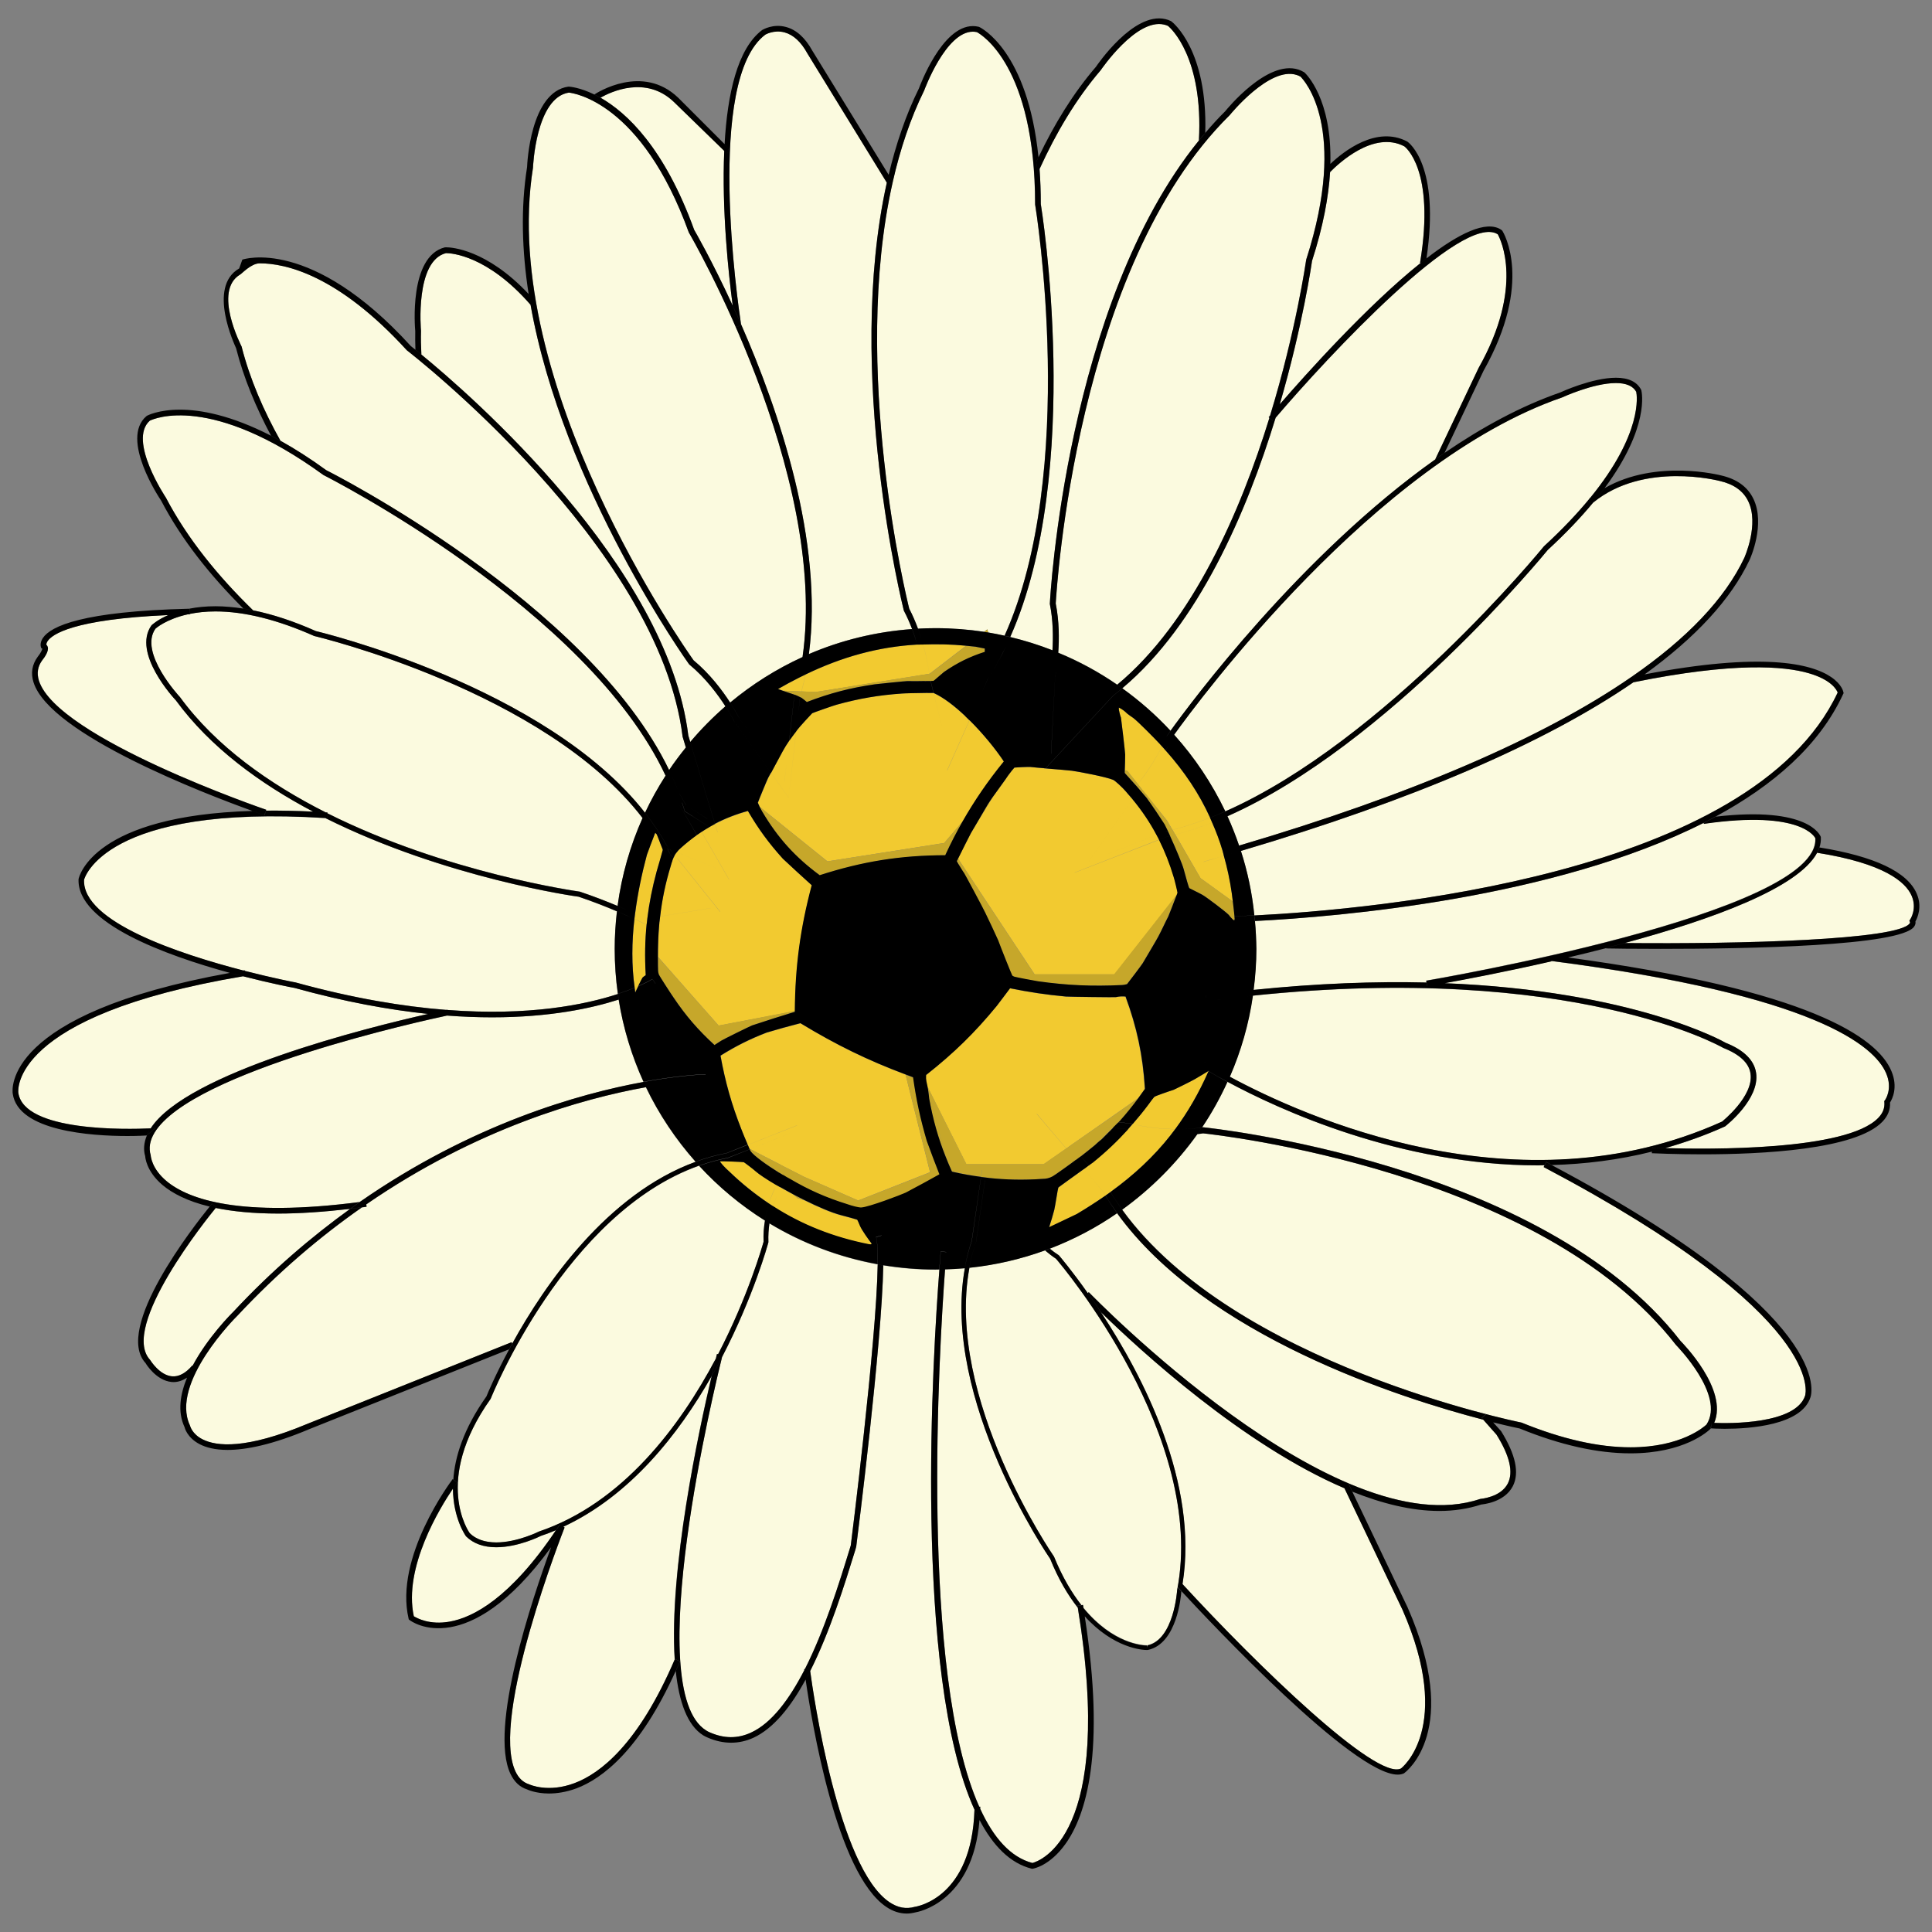
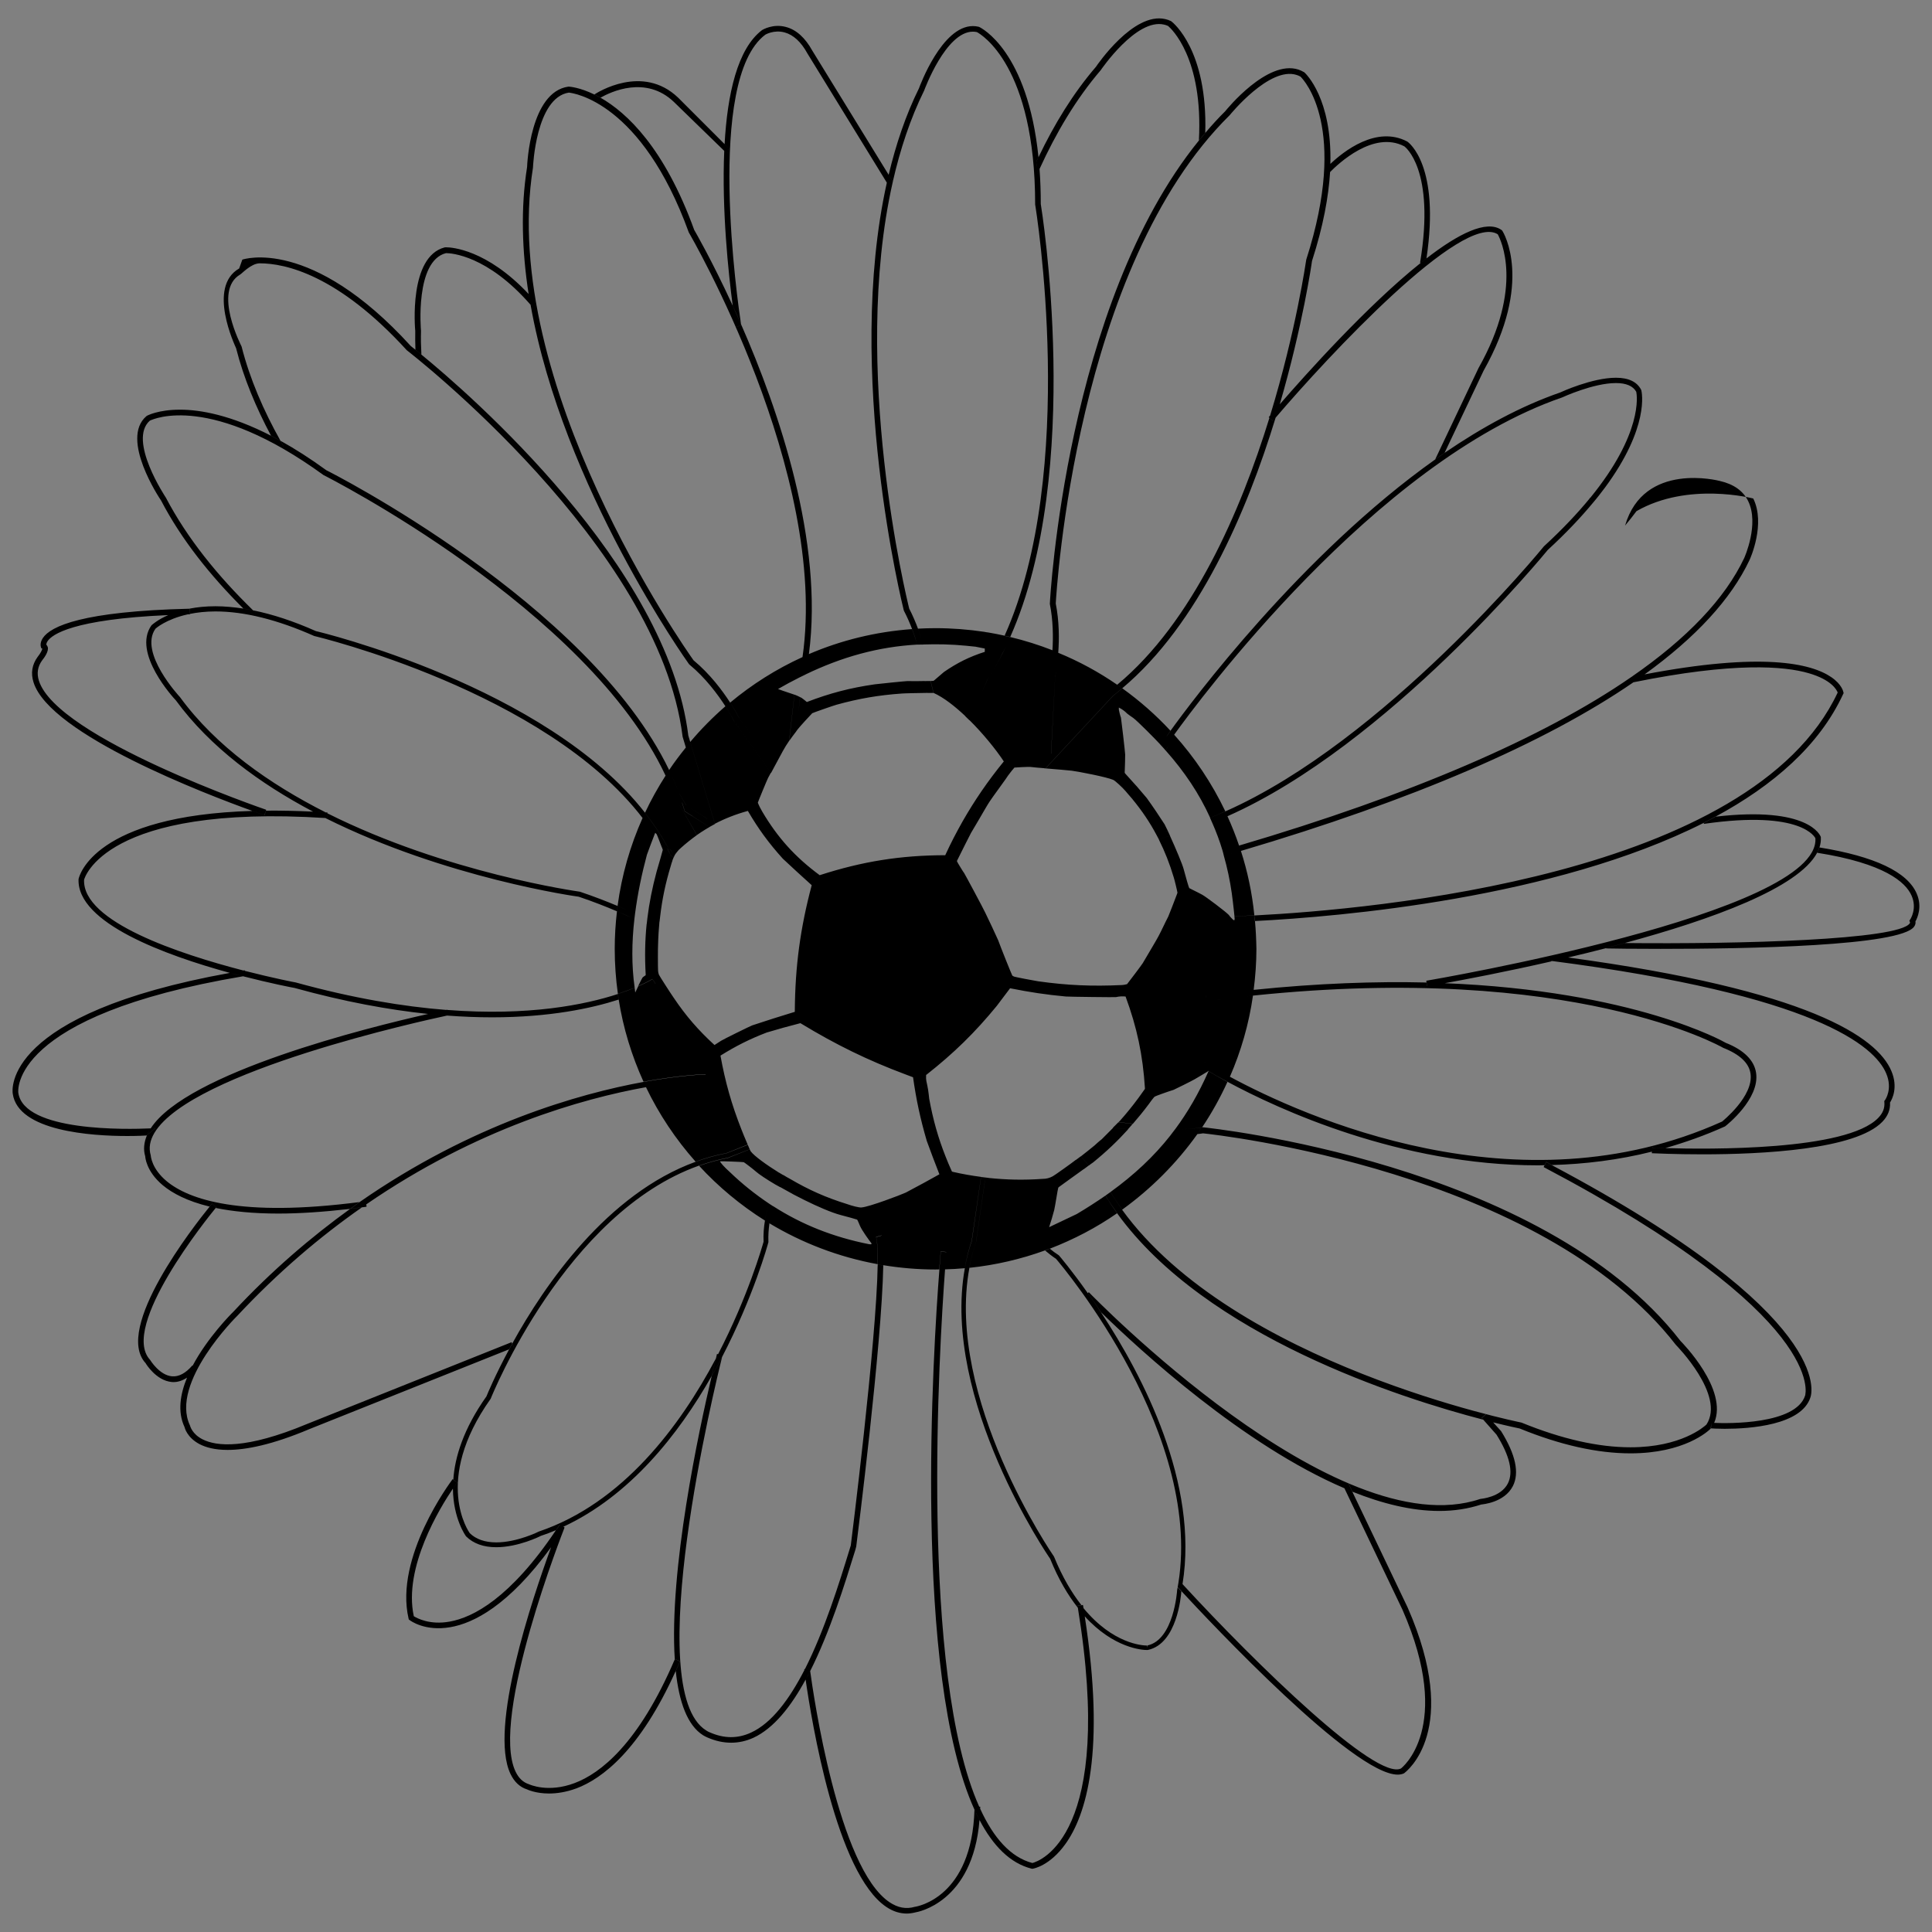
<svg xmlns="http://www.w3.org/2000/svg" version="1.1" id="Layer_2" x="0px" y="0px" width="44px" height="44px" viewBox="0 0 44 44" style="enable-background:new 0 0 44 44;" xml:space="preserve">
  <rect x="0" y="0" width="44" height="44" fill="#808080" stroke="none" />
-   <path id="color3" style="fill:#FBFADF;" d="M23.916,35.499c0.192,0.472,0.408,0.833,0.629,1.113  c0.853,5.205-0.873,5.773-1.033,5.815c-0.499-0.131-0.888-0.579-1.189-1.235c0-0.017,0.001-0.028,0.001-0.045h-0.021  c-1.364-3.046-0.913-10.447-0.78-12.237c0.15-0.004,0.301-0.013,0.451-0.025C21.435,31.886,23.896,35.47,23.916,35.499z   M20.707,13.862c0.079,0.15,0.145,0.304,0.2,0.456c0.131-0.008,0.264-0.012,0.397-0.012c0.376,0,0.747,0.029,1.108,0.083  l0.073-0.057l0.021,0.074c0.125,0.021,0.249,0.045,0.371,0.073c1.684-3.749,0.707-9.755,0.696-9.82c0-3.162-1.234-3.878-1.327-3.927  c-0.03-0.005-0.061-0.01-0.09-0.01c-0.618,0-1.104,1.326-1.109,1.339c-0.316,0.643-0.549,1.345-0.715,2.077l0.004,0.006  l-0.007,0.004C19.371,8.393,20.648,13.632,20.707,13.862z M28.91,9.517l-0.019-0.015c0.012-0.01,0.021-0.025,0.033-0.038  c0.594-1.941,0.817-3.519,0.823-3.553c0.969-3.01-0.052-4.091-0.13-4.167c-0.026-0.016-0.059-0.029-0.089-0.039  c-0.619-0.2-1.517,0.905-1.524,0.916c-3.507,3.454-3.945,10.844-3.962,11.122c0.08,0.403,0.08,0.808,0.058,1.119  c0.477,0.197,0.928,0.443,1.344,0.731C27.165,14.166,28.257,11.635,28.91,9.517z M12.828,34.772l0.03,0.018  c-0.017,0.042-1.705,4.316-1.117,5.559c0.072,0.15,0.173,0.246,0.307,0.289c0.013,0.006,0.436,0.201,1.04-0.029  c0.584-0.219,1.452-0.889,2.276-2.812c-0.133-2.044,0.549-5.216,0.84-6.451C15.455,32.666,14.352,34.065,12.828,34.772z   M4.913,27.511c-0.179,0.217-2.19,2.707-1.497,3.459c0.011,0.014,0.218,0.352,0.503,0.375c0.152,0.014,0.309-0.068,0.459-0.246  l0.008,0.008c0.344-0.649,0.888-1.192,0.926-1.229c0.874-0.937,1.774-1.705,2.664-2.347c-0.625,0.072-1.169,0.107-1.638,0.107  C5.758,27.638,5.292,27.588,4.913,27.511z M21.394,28.914c-0.03,0.001-0.06,0.003-0.089,0.003c-0.405,0-0.801-0.035-1.188-0.098  c-0.031,1.798-0.588,6.184-0.616,6.401l-0.023,0.08c-0.242,0.783-0.576,1.862-1.027,2.755c0.072,0.532,0.641,4.487,1.809,5.268  c0.188,0.124,0.375,0.158,0.573,0.104c0.062-0.009,1.302-0.214,1.36-2.213C20.787,38.119,21.25,30.76,21.394,28.914z M4.006,15.95  c-0.036-0.038-1.005-1.078-0.554-1.709c0.014-0.013,0.135-0.128,0.386-0.235c-2.182,0.096-2.654,0.443-2.754,0.595  c-0.023,0.036-0.028,0.063-0.029,0.079c0.018,0.015,0.028,0.033,0.034,0.056c0.026,0.099-0.081,0.244-0.127,0.301  c-0.103,0.141-0.127,0.294-0.074,0.464c0.415,1.307,5.128,2.925,5.176,2.941L6.059,18.46c0.332-0.002,0.69,0.005,1.075,0.023  C5.924,17.849,4.79,17.021,4.006,15.95z M25.56,15.676c0.397,0.286,0.767,0.608,1.099,0.967c0.47-0.651,2.963-4.007,6.036-6.184  l-0.004-0.001l0.983-2.074c1.044-1.852,0.505-2.929,0.438-3.048c-0.807-0.506-3.863,2.775-5.059,4.178  C28.399,11.649,27.298,14.219,25.56,15.676z M16.523,16.09c-0.174-0.271-0.455-0.651-0.822-0.954l-0.012-0.013  c-0.036-0.05-2.872-4.021-3.607-8.184c-0.982-1.126-1.805-1.175-1.925-1.175c-0.71,0.18-0.571,1.753-0.569,1.769  C9.583,7.712,9.587,7.891,9.595,8.072c1.094,0.895,5.604,4.8,6.081,8.678l0.045,0.151C15.967,16.61,16.236,16.339,16.523,16.09z   M4.098,15.875C4.92,17,6.138,17.854,7.417,18.501c0.014,0.001,0.026,0.001,0.04,0.002l-0.001,0.018  c2.722,1.364,5.706,1.778,5.749,1.784c0.318,0.107,0.613,0.224,0.86,0.327c0.095-0.704,0.289-1.375,0.568-2  c-2.219-2.896-7.422-4.135-7.479-4.148c-0.838-0.372-1.591-0.559-2.25-0.559c-0.224,0-0.416,0.022-0.581,0.056v0.008  c-0.017,0-0.03,0.001-0.047,0.001c-0.501,0.112-0.734,0.325-0.737,0.328C3.153,14.863,4.087,15.865,4.098,15.875z M20.589,13.915  l-0.006-0.014c-0.018-0.063-1.352-5.403-0.387-9.741l-1.809-2.943c-0.146-0.266-0.322-0.427-0.521-0.48  c-0.241-0.065-0.436,0.05-0.438,0.051c-1.365,1.029-0.623,6.134-0.553,6.592c0.864,1.969,1.884,4.958,1.546,7.516  c0.73-0.314,1.521-0.51,2.352-0.57C20.72,14.189,20.661,14.051,20.589,13.915z M32.356,5.987l-0.015-0.002  c0.353-2.137-0.353-2.647-0.358-2.652c-0.701-0.368-1.508,0.398-1.691,0.588C30.257,4.473,30.14,5.14,29.88,5.943  c-0.003,0.028-0.207,1.456-0.736,3.27C29.735,8.529,31.138,6.961,32.356,5.987z M35.162,12.442c0.426-0.392,0.767-0.755,1.039-1.086  l-0.003-0.005c0.006-0.005,0.012-0.009,0.018-0.014c1.201-1.469,1.064-2.333,1.047-2.414c-0.072-0.131-0.229-0.2-0.462-0.2  c-0.518,0-1.219,0.325-1.227,0.328c-4.265,1.471-8.29,6.922-8.835,7.683c0.468,0.52,0.859,1.106,1.165,1.744  C31.539,16.873,35.122,12.492,35.162,12.442z M25.56,27.549c2.551,3.529,9.021,4.835,9.09,4.849l0.013,0.004  c0.911,0.371,1.744,0.562,2.479,0.561c1.148,0,1.676-0.471,1.729-0.52c0.432-0.668-0.688-1.799-0.697-1.811  c-3.081-3.975-10.467-4.787-10.77-4.82c-0.043,0.008-0.086,0.013-0.133,0.018C26.797,26.492,26.218,27.073,25.56,27.549z   M28.567,20.849c2.72-0.138,11.328-0.9,13.285-5.077c-0.023-0.062-0.145-0.29-0.656-0.439c-0.561-0.164-1.709-0.259-3.998,0.206  c-2.021,1.388-5.029,2.685-8.938,3.84C28.413,19.849,28.517,20.34,28.567,20.849z M28.61,21.61c0,0.317-0.022,0.629-0.063,0.936  c1.471-0.152,2.782-0.195,3.938-0.168l-0.006-0.046c0.088-0.017,8.983-1.529,8.861-3.246c-0.003,0-0.287-0.651-2.539-0.327  l-0.004-0.019c-3.404,1.722-8.281,2.137-10.219,2.235C28.601,21.185,28.61,21.397,28.61,21.61z M35.25,12.524  c-0.036,0.044-3.636,4.447-7.295,6.065c0.099,0.217,0.188,0.441,0.265,0.669c3.915-1.155,6.922-2.452,8.926-3.834V15.42  c0.004-0.001,0.006-0.001,0.01-0.002c1.268-0.874,2.132-1.783,2.57-2.713c0.002-0.007,0.346-0.77,0.086-1.294  c-0.111-0.23-0.328-0.383-0.642-0.455c-0.021-0.005-1.729-0.455-2.888,0.492C36.008,11.777,35.671,12.136,35.25,12.524z   M23.91,13.757v-0.016c0.002-0.071,0.362-6.809,3.396-10.544c0.102-1.885-0.635-2.55-0.703-2.607  c-0.028-0.014-0.061-0.024-0.091-0.032c-0.637-0.147-1.436,1.028-1.444,1.041c-0.563,0.657-1.019,1.428-1.393,2.253  c0.018,0.247,0.029,0.511,0.029,0.796c0.008,0.056,0.988,6.079-0.696,9.86c0.33,0.08,0.651,0.181,0.961,0.302  C23.987,14.51,23.985,14.129,23.91,13.757z M16.495,3.438l-1.146-1.114c-0.64-0.615-1.44-0.231-1.674-0.099  c0.598,0.34,1.456,1.139,2.135,3.011c0.01,0.017,0.398,0.685,0.877,1.725C16.59,6.227,16.437,4.78,16.495,3.438z M7.367,10.819  C4.801,8.954,3.505,9.535,3.411,9.581c-0.505,0.449,0.359,1.74,0.368,1.753c0.486,0.929,1.185,1.787,1.985,2.566  c0.448,0.091,0.925,0.247,1.43,0.473c0.046,0.01,5.235,1.247,7.497,4.138c0.137-0.293,0.294-0.574,0.468-0.845  C13.374,13.857,7.428,10.851,7.367,10.819z M15.546,16.777c-0.536-4.354-6.224-8.756-6.281-8.8c-1.572-1.724-2.772-1.98-3.348-1.98  c-0.201,0-0.42,0.247-0.447,0.255c-0.627,0.373,0.027,1.625,0.032,1.64c0.188,0.739,0.499,1.457,0.884,2.146  c0.323,0.18,0.67,0.399,1.045,0.672c0.055,0.026,5.969,3.017,7.807,6.829c0.119-0.179,0.248-0.349,0.382-0.517L15.546,16.777z   M15.688,5.293c-1.077-2.967-2.625-3.174-2.732-3.185c-0.75,0.115-0.816,1.694-0.816,1.71c-0.783,4.916,3.485,10.978,3.657,11.219  c0.374,0.31,0.656,0.689,0.833,0.962c0.498-0.415,1.054-0.764,1.649-1.037C18.879,10.775,15.723,5.352,15.688,5.293z M16.354,30.843  c0.685-1.318,1.006-2.453,1.036-2.563c-0.007-0.172,0.008-0.333,0.032-0.482c-0.556-0.348-1.06-0.769-1.5-1.249  c-3.044,1.078-4.727,5.257-4.745,5.302l-0.006,0.013c-1.329,1.874-0.482,3.043-0.474,3.056c0.142,0.139,0.347,0.21,0.605,0.21  c0.476,0,0.967-0.246,0.971-0.247c1.908-0.646,3.212-2.398,4.028-3.936c0.013-0.053,0.022-0.092,0.026-0.108L16.354,30.843z   M11.303,35.239c-0.289,0-0.521-0.084-0.688-0.249c-0.008-0.011-0.292-0.402-0.299-1.085c-0.291,0.429-1.133,1.795-0.891,2.906  c0.073,0.045,0.362,0.203,0.816,0.123c0.535-0.093,1.384-0.537,2.424-2.086c-0.113,0.049-0.23,0.094-0.347,0.133  C12.302,34.988,11.803,35.239,11.303,35.239z M24.11,28.584l0.011,0.011c0.01,0.012,0.282,0.329,0.653,0.854l0.021-0.021  c0.057,0.057,5.633,5.813,8.913,4.709c0.022-0.004,0.468-0.037,0.63-0.352c0.131-0.256,0.044-0.632-0.258-1.114l-0.3-0.338  c-1.857-0.483-6.314-1.899-8.339-4.705c-0.475,0.327-0.988,0.601-1.535,0.808C23.972,28.488,24.038,28.538,24.11,28.584z   M14.089,22.765c-0.612,0.197-1.566,0.404-2.886,0.404c-0.32,0-0.663-0.013-1.025-0.04c-0.473,0.101-5.811,1.259-6.662,2.668  c-0.107,0.179-0.134,0.347-0.086,0.515c0.002,0.019,0.021,0.304,0.364,0.59c0.501,0.414,1.673,0.828,4.399,0.473  c2.552-1.773,4.991-2.466,6.462-2.732C14.387,24.052,14.194,23.422,14.089,22.765z M39.995,24.438  c0.085,0.592-0.676,1.19-0.708,1.216c-0.454,0.206-0.908,0.364-1.365,0.495c0.983,0.029,4.132,0.064,4.854-0.688  c0.105-0.109,0.149-0.229,0.14-0.359l-0.003-0.024l0.017-0.021c0.007-0.012,0.181-0.252,0.027-0.613  c-0.265-0.621-1.604-1.778-7.616-2.555c-1.049,0.24-1.959,0.413-2.454,0.502c4.335,0.174,6.39,1.344,6.415,1.36  C39.718,23.914,39.953,24.147,39.995,24.438z M24.004,35.451c0.192,0.471,0.407,0.829,0.623,1.104l0.036-0.007  c0.006,0.023,0.008,0.044,0.012,0.066c0.674,0.82,1.35,0.854,1.448,0.854v0.051l0.011-0.052c0.602-0.131,0.674-1.243,0.674-1.255  c0.678-3.479-2.613-7.382-2.756-7.55c-0.091-0.06-0.172-0.122-0.248-0.187c-0.548,0.198-1.127,0.334-1.726,0.396  C21.527,31.845,23.978,35.413,24.004,35.451z M27.388,25.674l0.01-0.002h0.01c0.074,0.009,7.708,0.791,10.865,4.867  c0.043,0.042,1.094,1.106,0.769,1.866c0.327,0.013,1.858,0.037,2.072-0.621c0.006-0.02,0.532-1.784-5.956-5.206l0.02-0.039  c-0.05,0-0.099,0.003-0.146,0.003c-3.149,0-5.9-1.271-7.076-1.904C27.791,25,27.6,25.347,27.378,25.674  C27.38,25.674,27.385,25.674,27.388,25.674z M39.221,25.544c-0.003,0,0.722-0.573,0.647-1.089c-0.033-0.242-0.243-0.438-0.623-0.589  c-0.043-0.024-3.42-1.951-10.714-1.189c-0.095,0.646-0.272,1.266-0.525,1.844C29.669,25.42,34.576,27.644,39.221,25.544z   M26.93,36.074c1.699,1.851,4.413,4.483,4.978,4.202c0.003-0.002,1.215-0.924,0.033-3.616l-1.317-2.765  c-2.313-0.987-4.653-3.136-5.546-4.006C26.03,31.337,27.303,33.782,26.93,36.074z M37.005,21.476  c2.612,0.026,6.223-0.068,6.486-0.447c0.01-0.014,0.01-0.021,0.005-0.032l-0.011-0.031l0.018-0.026  c0.007-0.011,0.161-0.248,0.033-0.541c-0.137-0.312-0.623-0.734-2.153-0.978C40.956,20.224,38.983,20.94,37.005,21.476z   M5.532,22.233c-5.337,0.902-5.116,2.635-5.114,2.652c0.125,0.893,2.478,0.838,3.012,0.813c0.824-1.273,4.948-2.298,6.32-2.608  c-0.892-0.093-1.904-0.275-3.041-0.591C6.649,22.489,6.169,22.397,5.532,22.233z M19.376,35.194  c0.005-0.045,0.585-4.623,0.613-6.397c-0.889-0.163-1.721-0.481-2.467-0.935c-0.019,0.133-0.029,0.272-0.023,0.422v0.008  L17.498,28.3c-0.006,0.025-0.331,1.221-1.056,2.612c-0.15,0.603-1.851,7.58-0.362,8.499c0.025,0.017,0.051,0.029,0.079,0.042  c0.33,0.146,0.638,0.146,0.942,0.007c0.476-0.219,0.877-0.766,1.217-1.425c-0.002-0.011-0.004-0.019-0.004-0.021l0.017-0.005  c0.448-0.882,0.783-1.962,1.024-2.745L19.376,35.194z M10.168,22.999c0.006-0.001,0.016-0.002,0.02-0.003v0.005  c1.859,0.143,3.14-0.12,3.882-0.363c-0.047-0.336-0.072-0.678-0.072-1.025c0-0.29,0.019-0.575,0.051-0.857  c-0.248-0.104-0.55-0.224-0.872-0.333c-0.037-0.003-3.03-0.42-5.769-1.791c-5.044-0.319-5.493,1.39-5.497,1.406  C1.871,21,4.098,21.732,5.539,22.103c0.01,0,0.02-0.002,0.03-0.004l0.002,0.014c0.661,0.168,1.148,0.261,1.164,0.265  C8.047,22.737,9.188,22.924,10.168,22.999z M8.341,27.429l0.008,0.055c-0.037,0.007-0.071,0.01-0.108,0.015  c-0.946,0.661-1.906,1.472-2.837,2.469c-0.019,0.017-1.535,1.522-1.079,2.494c0.006,0.021,0.049,0.197,0.287,0.318  C4.929,32.942,5.601,33.015,7,32.428l4.652-1.858l0.013,0.031c0.74-1.34,2.16-3.404,4.177-4.139c-0.452-0.51-0.835-1.08-1.133-1.701  C13.272,25.019,10.867,25.688,8.341,27.429z" />
-   <path id="color2" style="fill:#F2CA30;" d="M14.692,21.046l0.036-0.005c-0.038,0.373-0.045,0.75-0.021,1.156  c0,0.015-0.001,0.018-0.013,0.023c-0.022,0.013-0.04,0.026-0.059,0.044c-0.007,0.008-0.057,0.107-0.1,0.196  c-0.025,0.011-0.052,0.022-0.081,0.034c-0.072-0.512-0.065-1.043-0.006-1.566c0.142,0.064,0.226,0.106,0.229,0.108L14.692,21.046z   M25.914,17.858c0.161-0.209,0.377-0.516,0.55-0.86c-0.021-0.021-0.038-0.044-0.059-0.065c-0.079-0.084-0.487-0.503-0.596-0.583  c-0.049-0.035-0.099-0.066-0.138-0.099c-0.059-0.058-0.116-0.1-0.19-0.138c0,0.016,0,0.032,0,0.049  c0.002,0.021,0.031,0.143,0.048,0.18c0.006,0.021,0.096,0.795,0.096,0.841c-0.002,0.127-0.003,0.237-0.009,0.361l0.063,0.018  L25.914,17.858z M25.69,18.132c0.002-0.001,0.01-0.01,0.021-0.023c-0.024-0.03-0.051-0.062-0.078-0.09  c-0.067-0.08-0.233-0.234-0.282-0.257c-0.158-0.069-0.773-0.185-0.939-0.208c-0.069-0.01-0.342-0.031-0.602-0.053l-0.026,0.029  l0.002-0.031c-0.12-0.011-0.235-0.021-0.326-0.031c-0.036-0.003-0.349,0.01-0.358,0.016c-0.013,0.007-0.121,0.144-0.146,0.183  c-0.047,0.076-0.223,0.312-0.346,0.485L22.275,18.7c-0.055,0.094-0.111,0.19-0.162,0.274c-0.028,0.051-0.223,0.433-0.293,0.581  l1.744,2.636h1.819l1.419-1.806c0.012-0.028,0.018-0.048,0.018-0.05c0-0.02-0.068-0.313-0.084-0.355  c-0.092-0.308-0.203-0.588-0.336-0.854l-1.924,0.748L25.69,18.132z M15.872,19.017c-0.124,0.088-0.245,0.185-0.364,0.291  c-0.038,0.032-0.068,0.064-0.095,0.101l0.893,0.36L15.872,19.017z M14.743,20.917c0.042-0.352,0.111-0.701,0.212-1.071  c0.055-0.188,0.134-0.454,0.138-0.489c0-0.002-0.008-0.027-0.021-0.063c-0.052-0.095-0.108-0.188-0.167-0.279  c-0.062,0.154-0.113,0.293-0.171,0.453c-0.115,0.426-0.209,0.881-0.269,1.34c0.123,0.057,0.213,0.1,0.247,0.116L14.743,20.917z   M15.034,20.87l1.148-0.188L15.313,19.6c-0.014,0.036-0.026,0.075-0.039,0.123C15.153,20.12,15.078,20.485,15.034,20.87z   M17.89,26.585l0.418,0.214l1.236,0.542l1.637-0.645l-0.557-2.223c-0.859-0.322-1.581-0.675-2.38-1.16  c-0.013-0.008-0.017-0.01-0.028-0.004c-0.266,0.07-0.488,0.131-0.752,0.209c-0.387,0.15-0.701,0.308-1.053,0.526  c0.11,0.606,0.253,1.109,0.478,1.685c0.015,0.043,0.086,0.217,0.142,0.345l1.12-0.445L17.89,26.585z M17.971,16.873  c-0.116,0.167-0.159,0.26-0.341,0.598l0.235,0.329L17.971,16.873z M21.173,15.343l0.828-0.638c-0.336-0.033-0.661-0.039-0.977-0.028  c0.08,0.286,0.121,0.529,0.142,0.667L21.173,15.343z M21.128,15.781c-0.197,0.001-0.556,0.009-0.594,0.014  c-0.526,0.037-0.971,0.114-1.481,0.254c-0.052,0.013-0.538,0.184-0.556,0.195c-0.018,0.014-0.29,0.313-0.327,0.361  c-0.014,0.018-0.024,0.033-0.037,0.05l-0.172,1.511l-0.401-0.563c-0.02,0.037-0.041,0.074-0.063,0.115  c-0.023,0.043-0.236,0.557-0.234,0.565c0.002,0.007,0.021,0.05,0.041,0.094l1.541,1.24l2.658-0.418l0.422-0.491  c0.27-0.475,0.568-0.91,0.938-1.364c-0.181-0.271-0.465-0.628-0.783-0.941l-0.507,1.143L21.128,15.781z M18.575,15.761l2.464-0.396  c-0.021-0.141-0.064-0.393-0.148-0.686c-0.886,0.05-1.711,0.28-2.545,0.682c-0.025,0.13-0.058,0.259-0.092,0.386L18.575,15.761z   M21.98,16.308c-0.238-0.225-0.489-0.418-0.719-0.525l0.344,1.37L21.98,16.308z M17.67,26.983c-0.215-0.127-0.386-0.24-0.461-0.308  c-0.051-0.047-0.256-0.202-0.272-0.209c-0.016-0.006-0.537-0.024-0.538-0.02c-0.007,0.02,0.111,0.147,0.212,0.237  c0.29,0.277,0.59,0.516,0.901,0.725c0.063-0.203,0.128-0.334,0.134-0.346L17.67,26.983z M16.158,18.835  c-0.062,0.035-0.12,0.072-0.179,0.109l0.625,1.084l-1.178-0.479l0.977,1.215l-1.383,0.228c-0.017,0.168-0.027,0.341-0.031,0.521  c-0.002,0.041-0.004,0.158-0.004,0.278l1.382,1.567l1.738-0.332c0.008-1.017,0.123-1.879,0.384-2.863  c-0.233-0.209-0.429-0.391-0.658-0.605c-0.317-0.352-0.556-0.678-0.795-1.086c-0.272,0.075-0.519,0.172-0.75,0.293l0.057,0.188  L16.158,18.835z M17.988,25.812l-0.903,0.358l0.708,0.363L17.988,25.812z M27.522,24.396c-0.002,0-0.004-0.002-0.006-0.002  c-0.108,0.064-0.201,0.121-0.313,0.188c-0.061,0.035-0.445,0.228-0.48,0.237c-0.132,0.045-0.414,0.146-0.432,0.158  c-0.016,0.012-0.109,0.133-0.137,0.177c-0.118,0.159-0.239,0.306-0.361,0.446c0.141,0.031,0.516,0.111,0.971,0.116  C27.052,25.328,27.303,24.896,27.522,24.396z M17.609,27.476c0.656,0.422,1.367,0.705,2.188,0.868c0.013,0.002,0.043,0.002,0.052,0  c0.002-0.002,0.002-0.017,0-0.021c-0.045-0.061-0.22-0.301-0.262-0.402c-0.025-0.064-0.055-0.13-0.063-0.138  c-0.01-0.007-0.221-0.064-0.375-0.105c-0.215-0.054-0.523-0.188-0.836-0.344l-0.153-0.048l-0.077-0.072  c-0.109-0.059-0.217-0.117-0.316-0.176l-0.019,0.064C17.746,27.112,17.674,27.255,17.609,27.476z M24.685,26.626  c-0.265,0.189-0.565,0.405-0.574,0.415c-0.006,0.005-0.006,0.012-0.01,0.017c-0.01,0.017-0.063,0.387-0.09,0.502  c-0.037,0.137-0.072,0.252-0.115,0.389c0.221-0.103,0.407-0.19,0.627-0.299c0.23-0.139,0.447-0.278,0.654-0.422  c-0.018-0.03-0.037-0.059-0.055-0.088L24.685,26.626z M25.688,25.719c-0.244,0.267-0.498,0.511-0.801,0.755  c-0.029,0.021-0.062,0.045-0.094,0.069l0.439,0.517c0.017,0.029,0.037,0.059,0.056,0.088c0.535-0.386,0.985-0.804,1.371-1.295  c-0.532-0.019-0.937-0.127-0.953-0.132L25.688,25.719z M25.785,18.207l-0.987,1.409l1.542-0.598  c-0.151-0.287-0.332-0.556-0.549-0.817C25.788,18.203,25.785,18.206,25.785,18.207z M27.412,19.629l-0.071-0.104  c0.021-0.018,0.051-0.025,0.395-0.125c0.037-0.012,0.07-0.021,0.105-0.031c-0.064-0.219-0.145-0.428-0.234-0.635  c-0.28,0.11-0.563,0.203-0.84,0.273L27.341,20l0.736,0.532c-0.012-0.082-0.02-0.155-0.024-0.188  c-0.042-0.296-0.103-0.577-0.18-0.851c-0.034,0.01-0.067,0.02-0.103,0.029C27.583,19.576,27.435,19.618,27.412,19.629z   M21.126,24.756l0.882,1.759h1.76l0.515-0.357l-0.673-0.789l1.569,0.161l0.741-0.519c0.047-0.063,0.094-0.128,0.141-0.195  c0.01-0.012,0.01-0.017,0.01-0.029c-0.049-0.751-0.182-1.382-0.441-2.089c-0.077-0.009-0.145-0.003-0.222,0.013  c-0.022,0.006-1.042-0.006-1.136-0.013c-0.449-0.042-0.828-0.099-1.271-0.188c-0.104,0.145-0.194,0.266-0.305,0.404  c-0.499,0.605-0.979,1.072-1.596,1.561c-0.011,0.008-0.013,0.012-0.014,0.025c-0.005,0.104,0.01,0.145,0.035,0.254  C21.125,24.754,21.126,24.755,21.126,24.756L21.126,24.756z M21.79,19.612c-0.001,0.005,0.042,0.078,0.085,0.148L21.8,19.584  C21.793,19.601,21.79,19.61,21.79,19.612z M26.579,18.688l0.122,0.211c0.282-0.072,0.571-0.166,0.856-0.277  c-0.248-0.546-0.582-1.05-1.008-1.527c-0.182,0.353-0.398,0.658-0.558,0.86L26.579,18.688z M18.193,15.436  c-0.156,0.08-0.314,0.164-0.474,0.256c0.038,0.013,0.074,0.026,0.108,0.038l0.287,0.012C18.144,15.641,18.17,15.539,18.193,15.436z   M24.396,26.076l0.613-0.427L23.94,25.54L24.396,26.076z M21.605,17.151l-0.345-1.369c-0.001,0-0.002-0.001-0.002-0.001  c-0.004-0.001-0.055-0.001-0.13,0l0.441,1.765l0.508-1.143c-0.032-0.032-0.064-0.064-0.098-0.096L21.605,17.151z M21.165,15.345  c-0.019-0.137-0.062-0.38-0.142-0.667c-0.043,0.001-0.09,0-0.135,0.002c0.084,0.292,0.129,0.544,0.148,0.686L21.165,15.345z   M23.812,17.5c-0.01-0.001-0.019-0.002-0.025-0.002l-0.002,0.031L23.812,17.5z M25.993,17.957c0.158-0.202,0.377-0.509,0.558-0.86  c-0.028-0.033-0.058-0.065-0.087-0.098c-0.173,0.346-0.388,0.652-0.549,0.859L25.993,17.957z M24.798,19.616l0.987-1.409  c0-0.001,0.003-0.004,0.006-0.006c-0.026-0.031-0.052-0.062-0.079-0.093c-0.012,0.014-0.02,0.022-0.021,0.022l-1.217,1.742  l1.922-0.749c-0.016-0.035-0.037-0.071-0.055-0.105L24.798,19.616z M26.765,19.007c0.279-0.07,0.561-0.164,0.842-0.273  c-0.017-0.037-0.029-0.074-0.049-0.111c-0.285,0.111-0.574,0.205-0.855,0.277L26.765,19.007z M25.708,25.722  c0.018,0.004,0.421,0.114,0.953,0.131c0.033-0.043,0.068-0.09,0.102-0.135c-0.453-0.006-0.828-0.084-0.969-0.117  c-0.036,0.041-0.07,0.08-0.105,0.118L25.708,25.722z M24.795,26.543c-0.035,0.026-0.071,0.054-0.11,0.083l0.438,0.514  c0.019,0.029,0.037,0.058,0.055,0.088c0.037-0.026,0.076-0.053,0.113-0.08c-0.019-0.029-0.039-0.06-0.056-0.088L24.795,26.543z   M23.94,25.54l1.068,0.109l0.174-0.121l-1.569-0.161l0.671,0.789l0.113-0.08L23.94,25.54z M18.132,16.654  c-0.068,0.091-0.12,0.159-0.162,0.218l-0.104,0.926l-0.235-0.329c-0.021,0.04-0.046,0.084-0.07,0.134l0.4,0.562L18.132,16.654z   M18.252,15.748c0.035-0.127,0.065-0.256,0.092-0.386c-0.051,0.024-0.101,0.048-0.151,0.074c-0.022,0.103-0.051,0.206-0.079,0.307  L18.252,15.748z M15.424,19.551l1.178,0.478l-0.625-1.084c-0.036,0.024-0.071,0.048-0.106,0.072l0.434,0.752l-0.893-0.36  c-0.017,0.021-0.033,0.043-0.048,0.069L15.424,19.551z M16.341,18.954l-0.057-0.189c-0.043,0.022-0.086,0.045-0.127,0.07  L16.341,18.954z M15.424,19.551l-0.078-0.032c-0.012,0.024-0.022,0.051-0.033,0.082l0.869,1.082l-1.149,0.188  c-0.004,0.041-0.01,0.081-0.015,0.123l1.383-0.227L15.424,19.551z M14.711,20.923c-0.035-0.016-0.125-0.06-0.247-0.115  c-0.005,0.041-0.012,0.082-0.016,0.122c0.142,0.065,0.225,0.107,0.228,0.109l0.017,0.008l0.036-0.006  c0.004-0.04,0.009-0.081,0.014-0.123L14.711,20.923z M14.955,18.997c-0.011-0.012-0.019-0.021-0.032-0.032  c-0.006,0.017-0.012,0.032-0.019,0.047c0.059,0.093,0.115,0.187,0.167,0.28C15.034,19.19,14.96,19.004,14.955,18.997z   M15.367,19.478c-0.007,0.014-0.013,0.028-0.019,0.043l0.078,0.03L15.367,19.478z M17.646,27.065  c-0.004,0.011-0.069,0.142-0.133,0.345c0.032,0.021,0.064,0.045,0.096,0.063c0.065-0.219,0.137-0.361,0.141-0.371l0.018-0.064  C17.735,27.02,17.703,27,17.67,26.983L17.646,27.065z M17.084,26.17l0.903-0.358l-0.196,0.723l0.099,0.052l0.262-0.956l-1.121,0.444  c0.014,0.032,0.027,0.063,0.037,0.088L17.084,26.17z M14.466,22.601c0,0,0.032-0.064,0.067-0.14  c-0.025,0.011-0.051,0.022-0.081,0.034C14.459,22.53,14.461,22.565,14.466,22.601z M27.735,19.397  c-0.346,0.1-0.375,0.108-0.396,0.125l0.071,0.105c0.021-0.01,0.172-0.053,0.359-0.105c0.033-0.011,0.066-0.021,0.102-0.03  c-0.012-0.042-0.02-0.083-0.032-0.125C27.806,19.377,27.771,19.388,27.735,19.397z M27.526,24.386  c-0.004,0.002-0.008,0.006-0.01,0.008c0.002,0,0.004,0.002,0.006,0.002C27.524,24.394,27.526,24.39,27.526,24.386z" />
-   <path id="color1" style="fill:#C6A72A;" d="M17.792,26.533l-0.047,0.174c-0.278-0.172-0.579-0.386-0.652-0.494  c-0.002-0.004-0.01-0.019-0.019-0.04l0.01-0.003L17.792,26.533z M22.536,18.252c-0.036,0.051-0.146,0.245-0.263,0.445l0.335-0.548  C22.581,18.187,22.556,18.222,22.536,18.252z M19.545,27.341l-1.235-0.542l-0.418-0.214l-0.05,0.182  c0.054,0.031,0.105,0.063,0.152,0.088c0.432,0.25,0.823,0.424,1.3,0.574c0.114,0.04,0.273,0.082,0.33,0.077  c0.168-0.01,0.898-0.287,1.009-0.339c0.31-0.165,0.525-0.281,0.765-0.415c-0.104-0.267-0.189-0.492-0.287-0.761  c-0.148-0.502-0.241-0.936-0.313-1.451c-0.06-0.021-0.114-0.043-0.173-0.064l0.559,2.223L19.545,27.341z M24.616,26.333  c0.107-0.083,0.214-0.166,0.313-0.25l0.069-0.063c0.029-0.024,0.059-0.052,0.088-0.078l0.259-0.26l-0.337-0.033l-0.613,0.427  L24.616,26.333z M25.681,17.563l-0.063-0.019c0,0.015,0,0.027-0.002,0.042c0,0.014,0.002,0.018,0.011,0.029  c0.091,0.099,0.174,0.193,0.258,0.287c0.01-0.014,0.021-0.029,0.031-0.043L25.681,17.563z M23.56,22.188l-1.744-2.636  c-0.006,0.013-0.011,0.022-0.015,0.031l0.074,0.178c0.035,0.058,0.069,0.111,0.08,0.124c0.016,0.021,0.44,0.812,0.481,0.902  c0.107,0.22,0.194,0.406,0.294,0.628c0.052,0.142,0.314,0.798,0.322,0.805c0.019,0.013,0.031,0.02,0.049,0.025  c0.031,0.012,0.445,0.093,0.537,0.104c0.666,0.092,1.234,0.117,1.905,0.084c0.032,0,0.104-0.014,0.122-0.021  c0.008-0.005,0.337-0.438,0.357-0.476c0.127-0.219,0.304-0.508,0.358-0.614c0.08-0.148,0.147-0.304,0.224-0.451  c0.02-0.042,0.146-0.362,0.19-0.49l-1.42,1.806L23.56,22.188L23.56,22.188z M18.375,15.988c0.525-0.202,0.99-0.324,1.547-0.403  c0.078-0.013,0.703-0.075,0.745-0.074c0.089,0.002,0.26,0.002,0.396,0l-0.008-0.029c0-0.004-0.005-0.047-0.016-0.119l-2.464,0.396  l-0.322-0.014c-0.011,0.04-0.019,0.08-0.031,0.118v0.01c0.019,0.009,0.034,0.017,0.04,0.022  C18.301,15.93,18.335,15.955,18.375,15.988z M28.077,20.531l-0.736-0.532l-0.576-0.993c-0.039,0.011-0.078,0.021-0.117,0.03  c0.129,0.279,0.285,0.656,0.313,0.764c0.045,0.168,0.116,0.416,0.124,0.426c0.011,0.01,0.18,0.088,0.294,0.149  c0.085,0.044,0.53,0.381,0.603,0.458c0.006,0.005,0.017,0.02,0.033,0.037c0.032,0,0.065-0.002,0.102-0.003  C28.106,20.79,28.091,20.651,28.077,20.531z M22.486,14.333l-0.073,0.056c0.032,0.006,0.063,0.012,0.095,0.018L22.486,14.333z   M21.165,15.345c0.01,0.067,0.015,0.109,0.016,0.116l0.013,0.05c0.037-0.001,0.063-0.002,0.065-0.003  c0.017-0.008,0.14-0.122,0.238-0.202c0.302-0.209,0.581-0.347,0.929-0.459v-0.075c-0.072-0.016-0.135-0.028-0.209-0.042  c-0.072-0.009-0.144-0.015-0.215-0.022l-0.828,0.638L21.165,15.345z M25.993,17.957c-0.012,0.014-0.02,0.026-0.03,0.039  c0.052,0.059,0.101,0.116,0.153,0.179c0.148,0.207,0.269,0.387,0.406,0.602c0.019,0.035,0.045,0.09,0.073,0.15  c0.036-0.008,0.069-0.019,0.105-0.027l-0.122-0.209L25.993,17.957z M22.519,26.826c0.399,0.044,0.797,0.053,1.229,0.022  c0.085,0,0.156-0.019,0.229-0.058c0.033-0.019,0.438-0.308,0.521-0.37c0.002-0.002,0.006-0.005,0.007-0.006l-0.222-0.261  l-0.513,0.358h-1.761l-0.883-1.76c0,0.001,0,0.001,0,0.002l0.412,1.587c0.041,0.107,0.087,0.216,0.135,0.324  c0.007,0.015,0.01,0.017,0.021,0.019c0.224,0.051,0.438,0.088,0.648,0.117l0.022-0.156L22.519,26.826z M25.474,25.56l0.028-0.029  c0.146-0.16,0.285-0.334,0.421-0.52l-0.74,0.519L25.474,25.56z M21.137,24.813c0.013,0.069,0.017,0.141,0.025,0.209  c0.086,0.479,0.202,0.895,0.375,1.322l-0.411-1.587C21.129,24.774,21.133,24.793,21.137,24.813z M17.828,15.731  c0.089,0.03,0.173,0.06,0.267,0.09c0.007-0.026,0.015-0.053,0.021-0.079L17.828,15.731z M18.843,19.617l-1.541-1.24  c0.022,0.046,0.049,0.097,0.059,0.11c0.351,0.595,0.753,1.037,1.309,1.447c0.973-0.313,1.838-0.453,2.859-0.455  c0.127-0.273,0.258-0.526,0.396-0.771l-0.422,0.491L18.843,19.617z M18.316,27.333c-0.078-0.039-0.154-0.078-0.23-0.119l0.078,0.071  L18.316,27.333z M14.983,21.792c0,0.146,0.001,0.299,0.004,0.32c0.003,0.029,0.009,0.056,0.019,0.085  c0.007,0.021,0.279,0.444,0.336,0.524c0.281,0.416,0.559,0.74,0.931,1.078c0.052-0.033,0.098-0.063,0.15-0.097  c0.038-0.025,0.67-0.337,0.707-0.351c0.34-0.11,0.629-0.201,0.973-0.308c0-0.007,0-0.013,0-0.021l-1.738,0.334L14.983,21.792z   M21.165,15.345l-0.127,0.021c0.01,0.071,0.016,0.114,0.016,0.118l0.009,0.029c0.051,0,0.096-0.001,0.131-0.001l-0.014-0.049  C21.179,15.454,21.174,15.412,21.165,15.345z M25.993,17.957l-0.079-0.099c-0.01,0.017-0.021,0.031-0.031,0.045  c0.025,0.029,0.054,0.062,0.08,0.093C25.974,17.981,25.981,17.97,25.993,17.957z M26.701,18.899  c-0.036,0.009-0.069,0.02-0.104,0.026c0.017,0.035,0.033,0.071,0.051,0.111c0.039-0.011,0.078-0.021,0.117-0.03L26.701,18.899z   M25.01,25.649l0.339,0.033l0.125-0.125l-0.289-0.029L25.01,25.649z M24.396,26.076l-0.112,0.08l0.222,0.26  c0.038-0.026,0.074-0.056,0.111-0.082L24.396,26.076z M22.367,26.647l-0.022,0.156c0.058,0.008,0.117,0.016,0.176,0.021  L22.367,26.647z M18.221,15.876v-0.01c0.013-0.038,0.021-0.08,0.031-0.118l-0.138-0.006c-0.008,0.026-0.014,0.053-0.021,0.079  c0.007,0.001,0.011,0.004,0.017,0.006C18.135,15.835,18.185,15.857,18.221,15.876z M17.792,26.533l-0.047,0.174  c0.032,0.021,0.065,0.039,0.097,0.058l0.049-0.18L17.792,26.533z M17.068,26.163c0.002,0.004,0.004,0.008,0.006,0.011l0.01-0.003  L17.068,26.163z M28.11,20.958c0.004-0.001,0.008-0.016,0.008-0.033c0-0.006-0.001-0.027-0.004-0.057  c-0.036,0.001-0.069,0.003-0.104,0.003C28.048,20.91,28.096,20.964,28.11,20.958z" />
-   <path id="outline" d="M20.333,4.138l-0.095-0.155c0.166-0.694,0.389-1.361,0.691-1.972c0.019-0.051,0.52-1.417,1.228-1.417  c0.043,0,0.085,0.005,0.128,0.015l0.013,0.004c0.051,0.022,1.107,0.55,1.353,2.968c-0.016,0.032-0.032,0.062-0.049,0.094  c0.015,0.096,0.02,0.192,0.02,0.288c0.018-0.039,0.036-0.075,0.053-0.111c0.018,0.247,0.028,0.51,0.028,0.795  c0.01,0.056,0.989,6.079-0.696,9.86c-0.042-0.01-0.084-0.02-0.128-0.029c1.685-3.749,0.708-9.755,0.696-9.82  c0-3.162-1.233-3.878-1.327-3.927c-0.03-0.006-0.062-0.01-0.09-0.01c-0.619,0-1.105,1.326-1.11,1.339  C20.73,2.704,20.5,3.406,20.333,4.138z M20.583,13.901l0.006,0.014c0.071,0.135,0.131,0.274,0.184,0.413  c0.045-0.003,0.088-0.008,0.134-0.01c-0.056-0.151-0.122-0.306-0.2-0.456c-0.057-0.229-1.335-5.469-0.376-9.713l-0.103,0.063  l-0.031-0.051C19.232,8.499,20.568,13.839,20.583,13.901z M27.3,3.367c-0.002,0.001-0.002,0.001-0.004,0.001  c0.006-0.059,0.007-0.114,0.01-0.17c-3.033,3.735-3.394,10.473-3.396,10.544v0.016c0.075,0.373,0.077,0.753,0.059,1.053  c0.044,0.018,0.089,0.034,0.132,0.053c0.023-0.312,0.023-0.716-0.057-1.119c0.016-0.278,0.455-7.668,3.962-11.122  c0.009-0.011,0.905-1.116,1.524-0.916c0.031,0.01,0.063,0.023,0.089,0.039c0.078,0.077,1.099,1.158,0.13,4.167  c-0.006,0.033-0.229,1.611-0.823,3.552c0.052-0.058,0.123-0.144,0.218-0.251c0.529-1.813,0.733-3.242,0.736-3.27  c0.26-0.804,0.377-1.471,0.412-2.023c-0.025,0.025-0.039,0.042-0.041,0.043l-0.096-0.085c0.008-0.009,0.061-0.066,0.143-0.144  c0.04-1.489-0.557-2.055-0.592-2.087L29.692,1.64c-0.039-0.022-0.079-0.042-0.123-0.056c-0.711-0.229-1.633,0.909-1.668,0.952  c-0.158,0.156-0.308,0.321-0.452,0.492c-0.002,0.055-0.002,0.108-0.005,0.166C27.394,3.25,27.345,3.307,27.3,3.367z M28.91,9.517  c-0.653,2.118-1.745,4.649-3.466,6.077c0.039,0.026,0.076,0.054,0.113,0.082c1.739-1.457,2.842-4.027,3.494-6.162  c-0.021,0.025-0.043,0.049-0.062,0.072L28.91,9.517z M25.067,1.6c0.009-0.012,0.808-1.187,1.443-1.04  c0.03,0.007,0.063,0.017,0.092,0.031c0.067,0.056,0.804,0.722,0.702,2.607c0.046-0.058,0.097-0.114,0.145-0.169  c0.056-1.882-0.729-2.51-0.771-2.542L26.667,0.48c-0.039-0.02-0.083-0.035-0.128-0.045c-0.726-0.168-1.549,1.042-1.58,1.087  c-0.521,0.606-0.95,1.308-1.308,2.059c0.008,0.087,0.016,0.178,0.022,0.271C24.049,3.028,24.505,2.256,25.067,1.6z M23.622,3.964  c0.016-0.039,0.035-0.075,0.053-0.112c-0.008-0.093-0.016-0.183-0.023-0.271c-0.016,0.032-0.032,0.063-0.049,0.095  C23.616,3.772,23.622,3.868,23.622,3.964z M27.296,3.369c0.002,0,0.002,0,0.004-0.001c0.045-0.061,0.094-0.118,0.145-0.173  c0.004-0.058,0.004-0.111,0.006-0.166c-0.049,0.056-0.098,0.112-0.145,0.169C27.303,3.254,27.302,3.31,27.296,3.369z M32.692,10.459  c-3.072,2.176-5.565,5.532-6.035,6.184c0.029,0.03,0.054,0.062,0.082,0.092c0.547-0.762,4.572-6.212,8.836-7.683  c0.008-0.003,0.708-0.328,1.227-0.328c0.233,0,0.391,0.067,0.463,0.2c0.017,0.081,0.152,0.945-1.048,2.414  c0.104-0.083,0.214-0.155,0.325-0.219c1.033-1.393,0.848-2.188,0.838-2.231l-0.006-0.014c-0.094-0.18-0.286-0.271-0.572-0.271  c-0.543,0-1.249,0.325-1.271,0.336c-0.897,0.31-1.784,0.795-2.632,1.375l-0.094,0.198L32.692,10.459z M35.162,12.442  c-0.04,0.05-3.623,4.431-7.258,6.038c0.019,0.037,0.032,0.073,0.051,0.109c3.659-1.617,7.259-6.021,7.295-6.065  c0.421-0.387,0.758-0.746,1.032-1.077c0,0-0.002,0.001-0.004,0.003l-0.077-0.095C35.929,11.687,35.588,12.05,35.162,12.442z   M38.974,32.401c0.002,0,0.028,0.003,0.065,0.004c0.325-0.758-0.726-1.824-0.767-1.866c-3.158-4.076-10.791-4.856-10.867-4.865  l-0.01-0.002l-0.01,0.002c-0.004,0.001-0.009,0.001-0.013,0.002c-0.034,0.052-0.071,0.104-0.106,0.152  c0.045-0.005,0.09-0.009,0.133-0.017c0.301,0.031,7.687,0.846,10.769,4.819c0.011,0.013,1.129,1.144,0.696,1.812  c-0.051,0.049-0.577,0.519-1.728,0.519c-0.733,0.001-1.567-0.188-2.479-0.56l-0.013-0.004c-0.069-0.015-6.539-1.319-9.092-4.85  c-0.037,0.026-0.074,0.053-0.113,0.081c2.023,2.806,6.479,4.222,8.34,4.704l-0.036-0.039l0.096-0.085L34,32.392  c0.346,0.086,0.569,0.133,0.61,0.141c0.926,0.378,1.773,0.566,2.523,0.566c1.229,0,1.771-0.505,1.832-0.568h-0.004L38.974,32.401z   M22.077,28.876c-0.034,0.004-0.069,0.005-0.104,0.009c-0.539,3.001,1.921,6.585,1.943,6.614c0.191,0.472,0.408,0.833,0.629,1.113  c-0.003-0.014-0.004-0.026-0.008-0.041l0.09-0.017c-0.216-0.276-0.432-0.635-0.623-1.104C23.978,35.413,21.527,31.845,22.077,28.876  z M26.916,36.058c0.004,0.006,0.009,0.014,0.015,0.019c0.373-2.293-0.899-4.737-1.854-6.185c-0.209-0.207-0.34-0.341-0.372-0.375  l0.069-0.066c-0.37-0.525-0.644-0.844-0.652-0.854l-0.012-0.011c-0.071-0.046-0.139-0.096-0.201-0.148  c-0.035,0.016-0.071,0.029-0.106,0.043c0.077,0.064,0.157,0.129,0.247,0.188c0.146,0.169,3.436,4.07,2.758,7.549  c0,0.012-0.074,1.125-0.675,1.256l-0.01,0.051v-0.049c-0.101,0-0.776-0.035-1.449-0.854c0.011,0.063,0.021,0.123,0.027,0.185  c0.667,0.736,1.321,0.771,1.422,0.771l0.022-0.002c0.662-0.143,0.752-1.229,0.759-1.333c-0.034-0.036-0.063-0.068-0.085-0.092  L26.916,36.058z M12.198,7.073c-0.039-0.047-0.078-0.09-0.115-0.134c0.737,4.164,3.572,8.134,3.607,8.184l0.012,0.013  c0.367,0.302,0.647,0.683,0.822,0.954c0.035-0.03,0.069-0.061,0.104-0.09c-0.177-0.274-0.459-0.652-0.833-0.962  c-0.172-0.241-4.44-6.303-3.657-11.219c0-0.016,0.066-1.594,0.817-1.71c0.107,0.011,1.656,0.217,2.732,3.185  c0.034,0.058,3.191,5.481,2.59,9.669c0.048-0.022,0.096-0.044,0.145-0.065c0.338-2.558-0.681-5.546-1.546-7.516  c0.002,0.019,0.005,0.034,0.006,0.036l-0.127,0.021c-0.006-0.038-0.033-0.211-0.068-0.478c-0.478-1.04-0.867-1.708-0.877-1.725  c-0.679-1.873-1.537-2.671-2.134-3.011c-0.042,0.023-0.067,0.04-0.068,0.042L13.53,2.155c0,0,0.004-0.002,0.005-0.003  c-0.329-0.161-0.554-0.177-0.579-0.179H12.95h-0.006c-0.869,0.123-0.938,1.77-0.94,1.832c-0.149,0.938-0.116,1.917,0.035,2.89  c0.049,0.051,0.097,0.102,0.146,0.159C12.191,6.927,12.197,7,12.198,7.073z M3.778,11.334C3.77,11.32,2.907,10.029,3.411,9.581  c0.095-0.046,1.39-0.627,3.956,1.238c0.063,0.032,6.007,3.038,7.791,6.846c0.027-0.042,0.053-0.084,0.082-0.126  c-1.837-3.812-7.752-6.804-7.807-6.829c-0.375-0.273-0.722-0.493-1.045-0.672c0.024,0.044,0.047,0.089,0.072,0.134  c-0.079-0.041-0.156-0.086-0.23-0.138C6.209,9.998,6.191,9.96,6.172,9.923C5.254,9.452,4.563,9.33,4.1,9.33  c-0.496,0-0.746,0.134-0.756,0.141L3.333,9.479c-0.604,0.518,0.301,1.87,0.336,1.921c0.463,0.888,1.121,1.71,1.874,2.46  c0.073,0.012,0.147,0.024,0.221,0.04C4.964,13.122,4.265,12.263,3.778,11.334z M5.502,7.892c-0.005-0.015-0.66-1.267-0.033-1.64  c0.028-0.008,0.247-0.255,0.447-0.255c0.576,0,1.776,0.256,3.349,1.98c0.057,0.044,5.745,4.445,6.281,8.801l0.074,0.247  c0.033-0.041,0.067-0.082,0.101-0.123l-0.045-0.15c-0.478-3.878-4.987-7.783-6.081-8.678c0.001,0.022,0.001,0.048,0.002,0.071  C9.553,8.115,9.506,8.088,9.46,8.062c-0.001-0.033,0-0.066-0.001-0.099c-0.063-0.05-0.101-0.08-0.104-0.083  C7.083,5.385,5.539,5.906,5.519,5.913L5.447,6.114c-0.735,0.423-0.093,1.759-0.07,1.817C5.55,8.613,5.83,9.28,6.172,9.922  c0.071,0.036,0.142,0.074,0.215,0.115C6.001,9.348,5.69,8.63,5.502,7.892z M6.459,10.172c-0.025-0.044-0.047-0.089-0.072-0.133  C6.313,9.998,6.242,9.96,6.172,9.924c0.02,0.036,0.037,0.074,0.057,0.111C6.303,10.086,6.379,10.131,6.459,10.172z M9.588,7.534  c-0.002-0.016-0.141-1.589,0.569-1.769c0.119,0,0.942,0.048,1.925,1.175c-0.014-0.081-0.03-0.163-0.043-0.244  c-0.96-1.021-1.76-1.064-1.881-1.064l-0.03,0.002C9.307,5.843,9.451,7.476,9.457,7.538c-0.003,0.141,0,0.282,0.004,0.425  c0.036,0.029,0.081,0.065,0.136,0.109C9.587,7.892,9.583,7.712,9.588,7.534z M12.198,7.073c-0.001-0.074-0.006-0.146-0.013-0.219  c-0.048-0.056-0.097-0.108-0.145-0.159c0.012,0.081,0.028,0.163,0.042,0.244C12.122,6.983,12.159,7.026,12.198,7.073z M9.598,8.145  C9.596,8.121,9.596,8.097,9.595,8.073C9.541,8.028,9.497,7.992,9.459,7.964c0,0.033,0,0.066,0,0.099  C9.506,8.088,9.553,8.115,9.598,8.145z M4.326,13.981c0.166-0.033,0.358-0.056,0.581-0.056c0.659,0,1.413,0.188,2.25,0.56  c0.056,0.013,5.259,1.252,7.479,4.147c0.018-0.04,0.035-0.081,0.055-0.121c-2.262-2.892-7.45-4.128-7.497-4.138  c-0.505-0.225-0.981-0.382-1.43-0.473c0.021,0.021,0.042,0.042,0.064,0.063c-0.064-0.005-0.128-0.008-0.193-0.01  c-0.031-0.031-0.062-0.062-0.091-0.093c-0.22-0.033-0.433-0.053-0.636-0.053c-0.226,0-0.42,0.021-0.589,0.054  c0.002,0,0.003,0,0.005,0L4.326,13.981z M4.098,15.875c-0.01-0.011-0.944-1.013-0.557-1.557c0.003-0.003,0.235-0.216,0.737-0.327  C4.124,13.994,3.977,14,3.836,14.006c-0.25,0.108-0.372,0.223-0.386,0.235C3,14.872,3.968,15.912,4.005,15.95  c0.782,1.07,1.918,1.898,3.125,2.535c0.094,0.005,0.188,0.009,0.286,0.016C6.138,17.854,4.92,17,4.098,15.875z M14.05,20.754  c0.004-0.04,0.01-0.08,0.015-0.121c-0.247-0.104-0.542-0.219-0.859-0.325c-0.044-0.007-3.027-0.421-5.749-1.785L7.45,18.632  c-0.014,0-0.026,0-0.039-0.001c2.739,1.37,5.732,1.787,5.769,1.791C13.5,20.529,13.803,20.649,14.05,20.754z M5.828,13.964  c-0.021-0.021-0.042-0.043-0.064-0.063c-0.076-0.016-0.147-0.028-0.221-0.04c0.03,0.031,0.061,0.063,0.092,0.093  C5.699,13.956,5.762,13.958,5.828,13.964z M10.315,33.904c0.007,0.684,0.291,1.075,0.299,1.085c0.167,0.165,0.398,0.248,0.688,0.248  c0.501,0,1-0.249,1.014-0.258c0.117-0.039,0.234-0.082,0.347-0.131c0.027-0.041,0.054-0.078,0.081-0.119l0.083,0.043  c1.523-0.707,2.626-2.106,3.377-3.428c0.042-0.177,0.075-0.313,0.098-0.402c-0.814,1.537-2.12,3.291-4.028,3.937  c-0.004,0.003-0.496,0.248-0.971,0.248c-0.26,0-0.465-0.073-0.605-0.211c-0.008-0.012-0.854-1.181,0.474-3.056l0.006-0.012  c0.019-0.046,1.701-4.225,4.745-5.303c-0.027-0.027-0.052-0.058-0.079-0.087c-2.017,0.733-3.438,2.799-4.177,4.14l0.035,0.086  l-0.105,0.043c-0.319,0.592-0.496,1.017-0.518,1.074c-0.527,0.744-0.72,1.387-0.755,1.895l0.091,0.068  C10.411,33.769,10.373,33.819,10.315,33.904z M17.5,28.293v-0.009c-0.006-0.148,0.005-0.289,0.023-0.421  c-0.034-0.021-0.067-0.044-0.102-0.065c-0.025,0.149-0.039,0.313-0.031,0.482c-0.031,0.107-0.353,1.244-1.037,2.563l0.099,0.024  c-0.001,0.004-0.005,0.021-0.011,0.045c0.725-1.394,1.05-2.586,1.056-2.612L17.5,28.293z M15.35,2.324l1.146,1.114  c0.001-0.051,0.004-0.104,0.007-0.155l-1.057-1.057c-0.813-0.78-1.85-0.114-1.909-0.075c0.045,0.022,0.092,0.047,0.14,0.073  C13.91,2.093,14.709,1.709,15.35,2.324z M13.607,2.267c0.001,0,0.027-0.017,0.068-0.042c-0.049-0.027-0.095-0.051-0.14-0.073  c-0.001,0.001-0.005,0.003-0.005,0.003L13.607,2.267z M4.326,13.981c-0.017,0.003-0.032,0.006-0.047,0.01  c0.017,0,0.03-0.001,0.047-0.001V13.981z M6.063,18.442c-0.048-0.016-4.761-1.633-5.177-2.939c-0.053-0.17-0.028-0.324,0.074-0.464  c0.047-0.058,0.154-0.203,0.128-0.301c-0.006-0.022-0.018-0.041-0.034-0.056c0.001-0.016,0.006-0.043,0.029-0.079  c0.1-0.152,0.572-0.5,2.753-0.595c0.126-0.054,0.286-0.106,0.48-0.145c-2.435,0.059-3.161,0.396-3.341,0.669  c-0.076,0.116-0.044,0.202-0.04,0.213l0.002,0.015l0.025,0.01c0.005,0.025-0.045,0.117-0.104,0.189  c-0.129,0.177-0.161,0.373-0.094,0.582c0.378,1.193,3.943,2.552,4.98,2.926c0.101-0.003,0.205-0.004,0.312-0.005L6.063,18.442z   M4.278,13.991c0.015-0.003,0.031-0.006,0.047-0.01l-0.004-0.12c-0.002,0-0.003,0-0.005,0c-0.194,0.039-0.354,0.09-0.48,0.145  C3.977,14,4.125,13.995,4.278,13.991z M16.568,3.51l-0.074-0.072C16.436,4.78,16.59,6.227,16.687,6.96  c0.063,0.134,0.125,0.275,0.189,0.421c-0.07-0.458-0.813-5.563,0.553-6.591c0.001-0.001,0.196-0.117,0.438-0.052  c0.199,0.053,0.376,0.214,0.521,0.479l1.809,2.943c0.013-0.059,0.027-0.118,0.042-0.178L18.5,1.154  c-0.163-0.295-0.365-0.478-0.602-0.54c-0.291-0.079-0.525,0.061-0.541,0.07c-0.563,0.425-0.792,1.461-0.855,2.6l0.099,0.098  L16.568,3.51z M20.333,4.138c-0.001,0.003-0.002,0.006-0.003,0.011l0.007-0.004L20.333,4.138z M20.228,4.212l0.103-0.064  c0.001-0.003,0.002-0.007,0.003-0.01l-0.096-0.156C20.222,4.041,20.21,4.1,20.195,4.159L20.228,4.212z M16.754,7.438l0.127-0.021  c0-0.002-0.002-0.018-0.006-0.036c-0.065-0.147-0.128-0.287-0.189-0.421C16.721,7.228,16.75,7.4,16.754,7.438z M16.568,3.51  L16.6,3.381l-0.1-0.098c-0.002,0.051-0.004,0.103-0.007,0.155L16.568,3.51z M31.983,3.333c0.007,0.005,0.713,0.515,0.358,2.652  l0.015,0.002c0.043-0.035,0.086-0.068,0.131-0.101c0.315-2.113-0.399-2.637-0.438-2.663c-0.701-0.369-1.449,0.223-1.753,0.512  c-0.004,0.062-0.002,0.12-0.006,0.185C30.478,3.73,31.282,2.965,31.983,3.333z M30.155,3.879l0.096,0.085  c0.002-0.001,0.016-0.018,0.041-0.043c0.004-0.065,0.002-0.124,0.006-0.186C30.216,3.813,30.163,3.87,30.155,3.879z M28.91,9.517  c0.004-0.018,0.01-0.036,0.016-0.053c-0.013,0.014-0.022,0.028-0.032,0.038L28.91,9.517z M32.356,5.987  c-1.22,0.974-2.621,2.542-3.215,3.226c-0.028,0.099-0.059,0.199-0.09,0.3c1.196-1.403,4.253-4.685,5.059-4.178  c0.066,0.119,0.606,1.196-0.438,3.048l-0.984,2.074l0.004,0.001c0.067-0.049,0.138-0.097,0.207-0.144l0.889-1.872  c1.138-2.02,0.455-3.141,0.426-3.188l-0.02-0.018C33.853,5,33.21,5.325,32.487,5.885c-0.008,0.04-0.014,0.078-0.019,0.12  L32.356,5.987z M28.991,9.585c0.019-0.022,0.041-0.048,0.062-0.072c0.031-0.101,0.062-0.201,0.091-0.3  c-0.095,0.108-0.166,0.193-0.218,0.251c-0.006,0.017-0.012,0.035-0.015,0.053L28.991,9.585z M32.806,10.513l0.094-0.198  c-0.068,0.047-0.139,0.096-0.207,0.144L32.806,10.513z M32.469,6.006c0.007-0.042,0.013-0.08,0.019-0.12  c-0.043,0.033-0.088,0.066-0.131,0.101L32.469,6.006z M31.94,36.66c1.181,2.692-0.031,3.614-0.034,3.616  c-0.563,0.281-3.277-2.353-4.978-4.202c-0.008,0.051-0.014,0.103-0.022,0.151c0,0.002-0.002,0.008-0.002,0.01  c0.675,0.729,3.917,4.181,4.928,4.181c0.053,0,0.101-0.01,0.142-0.029c0.053-0.038,1.312-0.98,0.084-3.778l-1.259-2.635  c-0.059-0.023-0.116-0.051-0.179-0.076L31.94,36.66z M26.93,36.074c-0.005-0.007-0.01-0.013-0.014-0.017l-0.097,0.086  c0.021,0.021,0.051,0.055,0.085,0.092c0-0.004,0.001-0.008,0.001-0.01C26.916,36.177,26.922,36.125,26.93,36.074z M34.082,32.673  c0.302,0.481,0.389,0.856,0.258,1.113c-0.162,0.314-0.606,0.348-0.63,0.352c-3.28,1.105-8.855-4.65-8.913-4.709l-0.022,0.021  c0.098,0.132,0.196,0.279,0.303,0.439c0.893,0.871,3.232,3.02,5.546,4.008l-0.028-0.057l0.116-0.055l0.089,0.188  c0.678,0.271,1.35,0.438,1.979,0.438c0.333,0,0.653-0.048,0.956-0.147c0.021-0.004,0.523-0.039,0.718-0.418  c0.153-0.3,0.065-0.718-0.267-1.252l-0.183-0.203c-0.067-0.017-0.142-0.035-0.222-0.057L34.082,32.673z M33.747,32.295l0.035,0.039  c0.08,0.021,0.152,0.04,0.222,0.058l-0.161-0.182L33.747,32.295z M25.076,29.89c-0.105-0.16-0.205-0.309-0.302-0.439l-0.07,0.066  C24.735,29.551,24.867,29.685,25.076,29.89z M30.594,33.841l0.028,0.057c0.061,0.025,0.118,0.052,0.177,0.076l-0.089-0.188  L30.594,33.841z M13.087,40.608c-0.604,0.229-1.026,0.033-1.039,0.027c-0.135-0.043-0.235-0.138-0.307-0.289  c-0.588-1.24,1.101-5.517,1.117-5.559l-0.03-0.018c-0.054,0.025-0.108,0.053-0.164,0.076c-1.04,1.551-1.89,1.992-2.424,2.086  c-0.454,0.082-0.743-0.078-0.816-0.123c-0.242-1.11,0.601-2.479,0.891-2.906c0-0.065,0.002-0.135,0.007-0.206l-0.012-0.011  c-0.055,0.072-1.33,1.782-1.005,3.176l0.005,0.021l0.019,0.014c0.014,0.012,0.347,0.263,0.927,0.162  c0.521-0.089,1.324-0.484,2.295-1.821c-0.435,1.184-1.419,4.12-0.926,5.161c0.087,0.184,0.216,0.304,0.377,0.354  c0.012,0.006,0.199,0.094,0.501,0.094c0.174,0,0.386-0.029,0.625-0.117c0.587-0.221,1.444-0.867,2.26-2.672  c-0.009-0.086-0.016-0.173-0.022-0.263C14.541,39.719,13.672,40.388,13.087,40.608z M10.315,33.904  c0.057-0.085,0.095-0.136,0.098-0.14l-0.091-0.066C10.317,33.771,10.314,33.839,10.315,33.904z M12.665,34.849  c0.056-0.022,0.11-0.051,0.164-0.076l-0.082-0.043C12.718,34.771,12.691,34.81,12.665,34.849z M6.737,22.375  c-0.016-0.002-0.504-0.096-1.164-0.265l0.019,0.113c-0.021,0.002-0.04,0.008-0.061,0.01c0.638,0.164,1.118,0.257,1.178,0.267  c1.136,0.315,2.148,0.498,3.041,0.592c0.218-0.051,0.364-0.081,0.418-0.091C9.188,22.924,8.047,22.737,6.737,22.375z M14.089,22.765  c-0.006-0.043-0.012-0.086-0.018-0.127c-0.743,0.243-2.024,0.506-3.882,0.363l0.025,0.12c-0.003,0.001-0.017,0.003-0.036,0.008  c0.362,0.027,0.706,0.04,1.025,0.04C12.523,23.169,13.478,22.962,14.089,22.765z M1.915,20.036c0.004-0.018,0.453-1.727,5.497-1.406  c-0.093-0.046-0.187-0.095-0.279-0.145c-0.384-0.019-0.743-0.026-1.075-0.023l-0.034,0.104c-0.026-0.01-0.125-0.043-0.277-0.098  c-3.602,0.106-3.943,1.477-3.958,1.553c-0.043,1,1.982,1.735,3.449,2.137c0.1-0.018,0.2-0.037,0.306-0.055  C4.101,21.729,1.874,20.998,1.915,20.036z M7.417,18.502c0.013,0.007,0.025,0.013,0.039,0.019l0.001-0.017  C7.443,18.503,7.432,18.503,7.417,18.502z M7.457,18.521c-0.014-0.006-0.026-0.012-0.039-0.019  c-0.098-0.006-0.192-0.011-0.286-0.017c0.092,0.05,0.186,0.098,0.278,0.145c0.014,0.001,0.026,0.001,0.039,0.002L7.457,18.521z   M6.057,18.462c-0.106,0.001-0.21,0.002-0.312,0.005c0.152,0.054,0.251,0.088,0.276,0.097L6.057,18.462z M5.542,22.103  c0.01,0.002,0.021,0.004,0.033,0.008l-0.003-0.014C5.563,22.099,5.551,22.101,5.542,22.103z M3.429,25.698  c-0.534,0.025-2.887,0.08-3.012-0.812c-0.002-0.017-0.223-1.75,5.114-2.651c-0.096-0.024-0.194-0.049-0.295-0.078  c-5.179,0.936-4.958,2.676-4.946,2.75c0.12,0.857,1.794,0.965,2.611,0.965c0.244,0,0.412-0.01,0.439-0.012l0.004-0.004  c0.018-0.041,0.037-0.084,0.063-0.125C3.414,25.719,3.423,25.709,3.429,25.698z M5.592,22.224L5.574,22.11  c-0.01-0.002-0.021-0.006-0.032-0.008c-0.105,0.018-0.206,0.035-0.306,0.055c0.101,0.027,0.199,0.053,0.295,0.078  C5.552,22.231,5.572,22.228,5.592,22.224z M19.5,35.222c0.028-0.219,0.584-4.604,0.616-6.402c-0.043-0.006-0.085-0.016-0.127-0.021  c-0.028,1.774-0.608,6.354-0.613,6.398l-0.021,0.068c-0.24,0.783-0.576,1.863-1.023,2.747l0.111-0.014  c0,0.002,0.004,0.022,0.008,0.06c0.451-0.893,0.785-1.972,1.027-2.754L19.5,35.222z M17.103,39.459  c-0.305,0.14-0.612,0.138-0.941-0.007c-0.028-0.012-0.054-0.025-0.079-0.042c-1.491-0.919,0.21-7.896,0.361-8.499  c-0.075,0.144-0.155,0.289-0.237,0.434c-0.291,1.235-0.973,4.408-0.839,6.452c0.001-0.005,0.003-0.007,0.004-0.012l0.118,0.05  c-0.033,0.077-0.066,0.148-0.1,0.223c0.075,0.703,0.264,1.238,0.625,1.463c0.031,0.019,0.063,0.034,0.096,0.049  c0.182,0.08,0.362,0.119,0.54,0.119c0.172,0,0.342-0.037,0.507-0.112c0.465-0.216,0.859-0.716,1.191-1.329  c-0.016-0.105-0.024-0.178-0.029-0.214C17.98,38.694,17.579,39.241,17.103,39.459z M16.329,30.836  c-0.003,0.017-0.014,0.056-0.026,0.106c0.018-0.032,0.034-0.066,0.052-0.101L16.329,30.836z M16.354,30.843  c-0.017,0.033-0.034,0.067-0.052,0.102c-0.021,0.088-0.056,0.226-0.097,0.401c0.083-0.146,0.163-0.291,0.237-0.434  c0.005-0.024,0.011-0.041,0.011-0.045L16.354,30.843z M15.37,37.786c-0.001,0.004-0.002,0.007-0.005,0.011  c0.007,0.091,0.015,0.179,0.022,0.263c0.033-0.072,0.066-0.146,0.1-0.223L15.37,37.786z M20.833,43.427  c-0.198,0.057-0.386,0.021-0.573-0.104c-1.168-0.779-1.736-4.734-1.809-5.268c-0.033,0.066-0.068,0.129-0.104,0.193  c0.137,0.951,0.701,4.421,1.84,5.182c0.151,0.102,0.308,0.15,0.465,0.15c0.068,0,0.138-0.012,0.205-0.029  c0.015-0.002,1.299-0.207,1.451-2.104c-0.041-0.075-0.078-0.152-0.115-0.234C22.133,43.212,20.894,43.418,20.833,43.427z   M22.302,41.147c0.006,0.015,0.014,0.029,0.021,0.045c0-0.017,0.001-0.028,0.001-0.045H22.302z M18.318,38.035  c0.004-0.009,0.01-0.017,0.014-0.025l-0.016,0.005C18.316,38.017,18.318,38.024,18.318,38.035z M18.443,37.997l-0.111,0.013  c-0.003,0.009-0.009,0.017-0.014,0.025c0.006,0.034,0.015,0.108,0.029,0.213c0.035-0.063,0.069-0.127,0.104-0.192  C18.447,38.021,18.443,37.999,18.443,37.997z M24.627,36.558c0.017,0.02,0.032,0.041,0.048,0.06  c-0.004-0.022-0.006-0.043-0.012-0.066L24.627,36.558z M21.523,28.91c-0.043,0.002-0.086,0.004-0.129,0.004  c-0.144,1.846-0.606,9.205,0.799,12.3c0-0.023,0.002-0.044,0.004-0.068l0.105,0.002C20.939,38.101,21.39,30.7,21.523,28.91z   M23.512,42.429c-0.499-0.131-0.888-0.578-1.189-1.236c-0.003,0.09-0.009,0.175-0.015,0.257c0.309,0.588,0.697,0.985,1.187,1.108  l0.012,0.002l0.016-0.002c0.016-0.002,0.384-0.065,0.738-0.558c0.473-0.655,0.924-2.093,0.442-5.199  c-0.052-0.059-0.104-0.12-0.156-0.188C25.396,41.817,23.671,42.387,23.512,42.429z M24.627,36.558l-0.09,0.016  c0.004,0.014,0.005,0.027,0.008,0.041c0.054,0.068,0.104,0.13,0.157,0.188c-0.01-0.062-0.018-0.121-0.027-0.185  C24.659,36.599,24.644,36.576,24.627,36.558z M22.302,41.147l-0.105-0.002c0,0.023-0.002,0.045-0.004,0.067  c0.037,0.082,0.076,0.159,0.115,0.234c0.006-0.082,0.012-0.167,0.015-0.257C22.314,41.178,22.308,41.162,22.302,41.147z   M36.201,11.355c0.005-0.006,0.011-0.013,0.016-0.019c-0.007,0.005-0.013,0.009-0.019,0.014L36.201,11.355z M28.262,19.379  c3.908-1.155,6.919-2.452,8.938-3.84c-0.01,0.001-0.02,0.003-0.027,0.006l-0.027-0.122c-2.002,1.382-5.01,2.678-8.925,3.834  C28.233,19.298,28.248,19.337,28.262,19.379z M39.17,10.954c0.313,0.072,0.529,0.225,0.642,0.455  c0.26,0.524-0.084,1.287-0.086,1.294c-0.438,0.93-1.304,1.839-2.57,2.713c0.104-0.021,0.201-0.039,0.3-0.058  c1.162-0.84,1.966-1.71,2.387-2.601c0.017-0.033,0.372-0.825,0.086-1.404c-0.131-0.268-0.376-0.443-0.726-0.524  c-0.018-0.004-1.483-0.387-2.659,0.288c-0.08,0.106-0.164,0.216-0.26,0.329C37.438,10.5,39.149,10.949,39.17,10.954z M36.201,11.355  l0.077,0.095c0.002-0.001,0.004-0.002,0.004-0.003c0.096-0.112,0.18-0.223,0.26-0.329c-0.112,0.064-0.221,0.134-0.325,0.219  C36.212,11.342,36.206,11.349,36.201,11.355z M35.155,26.579c6.488,3.421,5.962,5.186,5.955,5.205  c-0.213,0.658-1.744,0.636-2.071,0.621c-0.019,0.039-0.036,0.08-0.062,0.119c0,0-0.004,0.004-0.008,0.006  c0.028,0.002,0.141,0.01,0.309,0.01c0.574,0,1.748-0.081,1.953-0.715c0.027-0.074,0.596-1.844-5.886-5.288  c-0.056,0.001-0.112,0.002-0.171,0.003L35.155,26.579z M39.039,32.405c-0.037-0.001-0.063-0.004-0.065-0.004l-0.008,0.129h0.005  c0.003-0.001,0.007-0.006,0.007-0.006C39.003,32.485,39.021,32.444,39.039,32.405z M37.921,26.149  c0.457-0.131,0.912-0.291,1.366-0.496c0.032-0.024,0.793-0.624,0.707-1.217c-0.042-0.289-0.278-0.522-0.693-0.687  c-0.026-0.017-2.082-1.188-6.416-1.358c-0.209,0.036-0.345,0.061-0.384,0.065l-0.014-0.08c-1.158-0.028-2.471,0.017-3.939,0.168  c-0.006,0.043-0.012,0.087-0.017,0.131c7.293-0.762,10.671,1.165,10.714,1.189c0.378,0.149,0.589,0.347,0.622,0.589  c0.075,0.517-0.65,1.089-0.646,1.089c-4.646,2.101-9.553-0.124-11.215-1.022c-0.018,0.039-0.035,0.078-0.053,0.116  c1.176,0.634,3.927,1.904,7.076,1.904c0.048,0,0.097-0.003,0.146-0.003l0.041-0.076c0.045,0.025,0.085,0.048,0.13,0.072  c0.743-0.021,1.509-0.113,2.275-0.305l0.006-0.096C37.633,26.138,37.74,26.144,37.921,26.149z M35.176,26.539  c0.058,0,0.115-0.002,0.171-0.003c-0.045-0.024-0.085-0.047-0.13-0.071L35.176,26.539z M41.196,15.333  c0.514,0.149,0.634,0.378,0.656,0.439c-1.957,4.176-10.564,4.938-13.285,5.077c0.007,0.041,0.012,0.084,0.015,0.127  c1.937-0.099,6.813-0.514,10.218-2.235l-0.016-0.108c0.102-0.015,0.193-0.023,0.287-0.035c1.305-0.705,2.363-1.615,2.906-2.792  l0.01-0.019l-0.004-0.02c-0.004-0.018-0.036-0.181-0.278-0.346c-0.461-0.315-1.579-0.573-4.252-0.062  c-0.083,0.06-0.167,0.12-0.254,0.18C39.487,15.074,40.637,15.169,41.196,15.333z M37.146,15.423c0.004-0.002,0.008-0.004,0.01-0.006  c-0.004,0.001-0.006,0.001-0.01,0.002V15.423z M37.146,15.423l0.026,0.122c0.009-0.001,0.019-0.004,0.027-0.006  c0.087-0.06,0.171-0.12,0.254-0.18c-0.099,0.019-0.195,0.036-0.299,0.058C37.151,15.419,37.147,15.42,37.146,15.423z M41.343,19.086  L41.343,19.086L41.343,19.086L41.343,19.086z M37.005,21.476c1.979-0.535,3.951-1.252,4.379-2.055c-0.007,0-0.012-0.002-0.02-0.003  l0.02-0.127c0.021,0.003,0.035,0.007,0.053,0.01c0.025-0.079,0.037-0.159,0.031-0.239c-0.01-0.03-0.267-0.709-2.396-0.463  c-0.091,0.049-0.181,0.098-0.271,0.144l0.005,0.02c2.252-0.325,2.535,0.326,2.538,0.326l0,0l0,0l0,0  c0.122,1.718-8.771,3.231-8.862,3.247l0.008,0.046c0.136,0.004,0.27,0.009,0.397,0.013c0.494-0.089,1.404-0.262,2.453-0.502  c-0.007,0-0.013,0-0.018,0l0.016-0.129c0.12,0.017,0.238,0.031,0.354,0.047c0.289-0.066,0.588-0.141,0.888-0.218v-0.118  C36.72,21.474,36.86,21.474,37.005,21.476z M32.886,22.392c-0.129-0.005-0.263-0.011-0.397-0.014l0.015,0.08  C32.541,22.452,32.678,22.429,32.886,22.392z M38.8,18.74c0.092-0.048,0.182-0.095,0.271-0.145  c-0.094,0.011-0.187,0.021-0.287,0.035L38.8,18.74z M42.956,24.444c0.154,0.359-0.021,0.602-0.027,0.611l-0.016,0.02l0.002,0.025  c0.012,0.133-0.033,0.25-0.139,0.359c-0.724,0.753-3.871,0.717-4.855,0.688c-0.1,0.027-0.2,0.058-0.3,0.082l-0.002,0.035  c0.057,0.002,0.521,0.025,1.153,0.025c1.354,0,3.485-0.105,4.098-0.742c0.125-0.129,0.184-0.277,0.174-0.438  c0.049-0.076,0.188-0.344,0.032-0.715c-0.324-0.774-1.88-1.847-7.384-2.591c-0.118,0.029-0.237,0.056-0.354,0.082  C41.351,22.663,42.692,23.822,42.956,24.444z M37.627,26.137l-0.006,0.095c0.1-0.024,0.2-0.055,0.3-0.082  C37.74,26.144,37.633,26.138,37.627,26.137z M35.321,21.887c0.006,0.001,0.012,0.003,0.018,0.003  c0.115-0.026,0.235-0.055,0.354-0.082c-0.116-0.017-0.234-0.031-0.354-0.048L35.321,21.887z M41.437,19.3  c-0.014,0.04-0.03,0.081-0.053,0.121c1.529,0.242,2.016,0.666,2.152,0.979c0.128,0.293-0.025,0.529-0.033,0.541l-0.018,0.026  l0.012,0.031c0.005,0.01,0.005,0.019-0.005,0.032c-0.267,0.378-3.873,0.474-6.486,0.447c-0.143,0.039-0.282,0.076-0.427,0.113v0.01  c0.163,0.004,0.625,0.01,1.242,0.01c1.958,0,5.464-0.063,5.773-0.508c0.026-0.037,0.036-0.076,0.029-0.117  c0.045-0.08,0.159-0.332,0.029-0.633C43.44,19.856,42.692,19.503,41.437,19.3z M36.58,21.471l-0.001,0.118  c0.142-0.037,0.283-0.074,0.426-0.113C36.86,21.474,36.72,21.474,36.58,21.471z M41.364,19.417c0.008,0.001,0.013,0.002,0.019,0.003  c0.021-0.04,0.04-0.081,0.052-0.121c-0.017-0.003-0.031-0.006-0.051-0.01L41.364,19.417z M4.829,27.412  c-0.007,0.009-0.028,0.032-0.056,0.067c-0.517-0.125-0.851-0.307-1.066-0.486c-0.384-0.322-0.399-0.647-0.4-0.66  c-0.045-0.148-0.03-0.313,0.04-0.479l0.193-0.162c-0.003,0.002-0.043,0.004-0.108,0.006c0.824-1.272,4.949-2.299,6.321-2.607  c0.146,0.016,0.289,0.027,0.428,0.038c-0.472,0.101-5.811,1.259-6.662,2.668c-0.107,0.179-0.135,0.347-0.086,0.515  c0.002,0.019,0.02,0.304,0.364,0.59c0.501,0.414,1.673,0.828,4.399,0.473c-0.073,0.051-0.146,0.105-0.218,0.156  c-0.625,0.072-1.17,0.107-1.638,0.107c-0.58,0-1.047-0.05-1.426-0.127c0.007-0.01,0.012-0.017,0.013-0.018L4.829,27.412z   M10.168,22.999c0.007,0,0.014,0.002,0.021,0.002l-0.001-0.005C10.185,22.997,10.174,22.998,10.168,22.999z M8.341,27.429  c-0.033,0.023-0.066,0.045-0.1,0.068c0.037-0.005,0.071-0.008,0.108-0.016L8.341,27.429z M10.189,23.001  c-0.007,0-0.014-0.002-0.021-0.002c-0.054,0.012-0.2,0.042-0.418,0.092c0.146,0.016,0.289,0.027,0.428,0.038  c0.02-0.005,0.033-0.007,0.036-0.008L10.189,23.001z M3.429,25.698c-0.006,0.012-0.016,0.021-0.021,0.031  c-0.025,0.043-0.045,0.084-0.063,0.125l0.192-0.162C3.535,25.694,3.496,25.696,3.429,25.698z M8.341,27.429  c2.525-1.738,4.931-2.41,6.369-2.669c-0.019-0.041-0.037-0.081-0.054-0.12c-1.471,0.269-3.911,0.959-6.462,2.733  c0.047-0.006,0.09-0.01,0.138-0.017L8.341,27.429z M11.652,30.567L7,32.427c-1.4,0.586-2.071,0.514-2.388,0.352  c-0.238-0.121-0.28-0.299-0.287-0.318c-0.456-0.972,1.062-2.479,1.079-2.494c0.931-0.997,1.891-1.808,2.837-2.469  c-0.09,0.012-0.178,0.021-0.265,0.032c-0.89,0.642-1.79,1.409-2.664,2.347c-0.039,0.037-0.583,0.58-0.927,1.23l0.09,0.076  c-0.07,0.082-0.142,0.144-0.214,0.188c-0.157,0.381-0.222,0.78-0.058,1.13c0.002,0.01,0.053,0.237,0.343,0.389  c0.141,0.073,0.344,0.131,0.637,0.131c0.416,0,1.014-0.115,1.866-0.475l4.545-1.816c0.023-0.043,0.046-0.086,0.07-0.129  L11.652,30.567z M11.667,30.601c-0.025,0.045-0.048,0.088-0.07,0.129l0.105-0.041L11.667,30.601z M8.332,27.354  c-0.047,0.009-0.09,0.013-0.137,0.018c-0.073,0.051-0.146,0.104-0.218,0.156c0.087-0.01,0.174-0.021,0.265-0.032  c0.034-0.022,0.067-0.046,0.1-0.068L8.332,27.354z M4.379,31.099c-0.151,0.176-0.307,0.258-0.459,0.246  c-0.286-0.023-0.493-0.361-0.503-0.376c-0.695-0.752,1.317-3.241,1.497-3.46c-0.048-0.01-0.095-0.02-0.14-0.029  c-0.354,0.436-2.189,2.774-1.458,3.565c0.009,0.019,0.242,0.397,0.594,0.429c0.014,0,0.029,0.002,0.043,0.002  c0.106,0,0.21-0.037,0.311-0.104c0.037-0.091,0.079-0.18,0.125-0.268L4.379,31.099z M4.925,27.493l-0.098-0.081  c-0.007,0.009-0.028,0.032-0.057,0.067c0.045,0.011,0.094,0.021,0.141,0.03C4.92,27.501,4.925,27.494,4.925,27.493z M4.477,31.183  l-0.09-0.076c-0.045,0.086-0.087,0.175-0.124,0.266C4.334,31.324,4.407,31.265,4.477,31.183z M14.448,20.929  c-0.104-0.047-0.239-0.107-0.397-0.175C14.018,21.036,14,21.322,14,21.61c0,0.349,0.025,0.689,0.072,1.024  c0.148-0.049,0.276-0.098,0.382-0.141C14.381,21.983,14.388,21.453,14.448,20.929z M27.873,19.492  c0.077,0.272,0.138,0.555,0.18,0.851c0.005,0.034,0.015,0.105,0.024,0.188c0.015,0.118,0.029,0.259,0.037,0.336  c0.125-0.004,0.275-0.011,0.453-0.021c-0.051-0.507-0.154-0.998-0.307-1.47C28.132,19.417,28.004,19.454,27.873,19.492z   M28.581,20.976c-0.512,0.025-0.816,0.029-0.836,0.029l-0.002-0.127c0.012,0,0.105-0.002,0.269-0.007  c-0.017-0.019-0.026-0.032-0.03-0.037c-0.072-0.075-0.519-0.413-0.604-0.458c-0.115-0.063-0.283-0.141-0.294-0.15  c-0.009-0.009-0.081-0.256-0.125-0.425c-0.026-0.108-0.185-0.485-0.313-0.764c-0.021,0.005-0.047,0.013-0.071,0.018l-0.181,0.069  c0.133,0.266,0.244,0.546,0.336,0.854c0.016,0.043,0.086,0.336,0.086,0.354c0,0.004-0.008,0.022-0.019,0.052  c-0.047,0.127-0.172,0.447-0.19,0.488c-0.076,0.146-0.145,0.303-0.224,0.451c-0.056,0.106-0.231,0.396-0.358,0.613  c-0.021,0.037-0.351,0.472-0.357,0.477c-0.018,0.007-0.09,0.021-0.122,0.021c-0.673,0.032-1.239,0.008-1.905-0.086  c-0.091-0.013-0.506-0.094-0.537-0.104c-0.017-0.004-0.03-0.013-0.049-0.025c-0.008-0.005-0.271-0.661-0.322-0.805  c-0.101-0.224-0.188-0.408-0.294-0.627c-0.041-0.091-0.466-0.883-0.481-0.903c-0.011-0.013-0.045-0.066-0.08-0.124  c-0.044-0.069-0.086-0.144-0.085-0.147c0-0.002,0.003-0.014,0.012-0.029c0.004-0.009,0.01-0.02,0.016-0.032  c0.072-0.149,0.265-0.528,0.293-0.582c0.051-0.084,0.107-0.18,0.162-0.274c0.117-0.2,0.228-0.394,0.264-0.444  c0.021-0.03,0.045-0.065,0.071-0.103c0.123-0.174,0.299-0.409,0.346-0.485c0.025-0.038,0.135-0.175,0.146-0.183  c0.012-0.004,0.322-0.018,0.358-0.015c0.091,0.011,0.206,0.021,0.326,0.03l0.112-2.098c0.002-0.009,0.051-0.248,0.071-0.588  c-0.311-0.122-0.632-0.223-0.962-0.302c-0.148,0.336-0.316,0.656-0.51,0.95l-0.42,0.942c0.316,0.313,0.603,0.669,0.783,0.941  c-0.37,0.454-0.667,0.891-0.938,1.364c-0.138,0.245-0.271,0.498-0.396,0.772c-1.021,0.002-1.887,0.141-2.859,0.455  c-0.557-0.41-0.958-0.854-1.309-1.449c-0.01-0.015-0.034-0.063-0.059-0.109c-0.021-0.044-0.04-0.087-0.041-0.094  c0-0.01,0.211-0.522,0.234-0.565c0.021-0.041,0.043-0.079,0.063-0.116l-0.836-1.172c-0.004-0.007-0.074-0.145-0.2-0.342  c-0.287,0.25-0.556,0.521-0.801,0.813l0.563,1.862c0.23-0.12,0.478-0.217,0.75-0.292c0.239,0.41,0.477,0.735,0.796,1.088  c0.229,0.213,0.424,0.395,0.658,0.604c-0.262,0.985-0.377,1.848-0.385,2.864c0,0.007,0,0.015,0,0.02  c-0.344,0.105-0.633,0.196-0.972,0.309c-0.038,0.013-0.669,0.323-0.707,0.35c-0.053,0.033-0.098,0.063-0.15,0.097  c-0.371-0.34-0.65-0.662-0.93-1.078c-0.058-0.081-0.33-0.505-0.336-0.524c-0.01-0.029-0.017-0.057-0.019-0.086  c-0.003-0.021-0.004-0.174-0.004-0.32c0-0.12,0.001-0.238,0.004-0.279c0.004-0.181,0.016-0.353,0.031-0.521l-0.291,0.048  c-0.038,0.373-0.045,0.751-0.022,1.156c0,0.015,0,0.017-0.013,0.023c-0.022,0.014-0.04,0.026-0.059,0.044  c-0.007,0.007-0.056,0.107-0.101,0.196c0.212-0.093,0.32-0.16,0.326-0.163l0.07,0.106c-0.008,0.006-0.285,0.179-0.839,0.357  c0.104,0.658,0.298,1.287,0.566,1.876c0.865-0.157,1.396-0.17,1.414-0.171v0.129c-0.017,0.001-0.526,0.014-1.36,0.162  c0.297,0.62,0.68,1.192,1.132,1.701c0.228-0.083,0.461-0.15,0.704-0.195l0.483-0.193c-0.055-0.125-0.125-0.301-0.142-0.344  c-0.225-0.572-0.368-1.076-0.478-1.683c0.353-0.22,0.667-0.378,1.053-0.526c0.264-0.08,0.486-0.14,0.752-0.209  c0.014-0.006,0.018-0.005,0.029,0.004c0.798,0.484,1.521,0.838,2.38,1.159c0.057,0.021,0.112,0.044,0.172,0.065  c0.073,0.516,0.166,0.949,0.313,1.451c0.099,0.268,0.182,0.494,0.287,0.759c-0.239,0.134-0.455,0.252-0.765,0.416  c-0.11,0.052-0.841,0.329-1.009,0.339c-0.057,0.006-0.216-0.036-0.33-0.077c-0.479-0.149-0.868-0.321-1.3-0.575  c-0.048-0.024-0.101-0.056-0.152-0.088l-0.073,0.274c0.101,0.057,0.207,0.114,0.317,0.176c0.077,0.04,0.153,0.08,0.229,0.117  c0.313,0.155,0.623,0.29,0.836,0.346c0.154,0.039,0.363,0.099,0.373,0.104c0.009,0.009,0.037,0.072,0.063,0.137  c0.042,0.104,0.217,0.344,0.263,0.402c0.002,0.007,0.002,0.021,0,0.021c-0.01,0.003-0.041,0.003-0.053,0  c-0.82-0.163-1.534-0.447-2.188-0.868c-0.033,0.112-0.064,0.244-0.086,0.39c0.746,0.449,1.58,0.771,2.468,0.933  c0.004-0.294-0.005-0.515-0.036-0.62l0.124-0.036c0.032,0.116,0.045,0.357,0.04,0.679c0.387,0.063,0.783,0.098,1.188,0.098  c0.029,0,0.06-0.002,0.088-0.002c0.017-0.219,0.028-0.361,0.033-0.41l0.127,0.013c-0.001,0.015-0.014,0.153-0.031,0.396  c0.15-0.004,0.301-0.012,0.451-0.026c0.037-0.213,0.09-0.424,0.159-0.629l0.212-1.451c-0.213-0.028-0.426-0.065-0.647-0.116  c-0.015-0.004-0.018-0.006-0.022-0.02c-0.05-0.109-0.094-0.216-0.136-0.322c-0.171-0.43-0.288-0.844-0.375-1.322  c-0.008-0.069-0.015-0.141-0.026-0.209c-0.003-0.021-0.008-0.041-0.011-0.057v-0.003V24.75c-0.022-0.108-0.04-0.151-0.034-0.254  c0-0.017,0.002-0.019,0.014-0.024c0.617-0.486,1.096-0.953,1.595-1.562c0.109-0.142,0.199-0.261,0.304-0.403  c0.442,0.089,0.82,0.146,1.271,0.188c0.094,0.007,1.113,0.018,1.138,0.014c0.077-0.018,0.144-0.021,0.221-0.014  c0.261,0.707,0.394,1.337,0.441,2.09c0,0.015,0,0.017-0.011,0.029c-0.047,0.066-0.092,0.131-0.139,0.194  c-0.137,0.185-0.275,0.356-0.423,0.521l-0.028,0.028l0.26,0.026c0.005,0.001,0.027,0.007,0.063,0.015  c0.122-0.141,0.242-0.286,0.361-0.446c0.027-0.041,0.121-0.164,0.137-0.176c0.016-0.013,0.3-0.115,0.434-0.156  c0.032-0.014,0.418-0.204,0.479-0.241c0.111-0.065,0.206-0.121,0.313-0.187c-0.105-0.063-0.166-0.103-0.172-0.104l0.07-0.107  c0.012,0.007,0.221,0.142,0.591,0.341c0.252-0.578,0.433-1.199,0.525-1.845c-0.347,0.035-0.696,0.076-1.058,0.124l-0.017-0.126  c0.375-0.05,0.735-0.091,1.091-0.128c0.039-0.307,0.063-0.618,0.063-0.936C28.61,21.397,28.601,21.185,28.581,20.976z   M21.126,24.756v0.002C21.126,24.757,21.126,24.757,21.126,24.756L21.126,24.756z M25,26.021l-0.069,0.063  c-0.101,0.084-0.207,0.167-0.313,0.25l0.18,0.21c0.032-0.024,0.063-0.049,0.095-0.069c0.301-0.244,0.557-0.488,0.799-0.755  l-0.342-0.034l-0.259,0.26C25.06,25.969,25.029,25.996,25,26.021z M14.955,19.846c-0.1,0.371-0.17,0.722-0.212,1.071l0.292-0.047  c0.044-0.383,0.12-0.751,0.241-1.148c0.012-0.047,0.025-0.085,0.039-0.123l-0.229-0.285c-0.004-0.008-0.009-0.014-0.012-0.021  c0.013,0.035,0.021,0.062,0.021,0.063C15.088,19.392,15.009,19.658,14.955,19.846z M14.463,20.808  c0.06-0.461,0.155-0.914,0.27-1.341c0.058-0.159,0.11-0.299,0.171-0.454c-0.083-0.131-0.174-0.256-0.271-0.381  c-0.279,0.625-0.474,1.297-0.568,2C14.223,20.699,14.356,20.758,14.463,20.808z M26.763,25.718c0.018,0.001,0.034,0.001,0.053,0.001  l0,0c0.195,0,0.386-0.016,0.561-0.044c0.22-0.328,0.413-0.675,0.577-1.035c-0.183-0.1-0.328-0.182-0.431-0.244  C27.303,24.896,27.052,25.328,26.763,25.718z M15.627,18.339l0.483,0.309l-0.491-1.623c-0.134,0.166-0.263,0.336-0.382,0.515  c0.082,0.169,0.159,0.34,0.223,0.512L15.627,18.339z M26.815,25.858c-0.055,0-0.104-0.004-0.154-0.006  c-0.385,0.49-0.836,0.908-1.37,1.295c0.082,0.138,0.173,0.271,0.269,0.4c0.659-0.476,1.238-1.057,1.711-1.721  C27.122,25.846,26.974,25.858,26.815,25.858L26.815,25.858z M27.841,19.368c0.128-0.037,0.254-0.074,0.378-0.111  c-0.077-0.228-0.166-0.451-0.265-0.669c-0.115,0.052-0.233,0.101-0.348,0.146C27.696,18.938,27.776,19.149,27.841,19.368z   M15.26,19.347l0.153,0.063c0.027-0.036,0.057-0.069,0.095-0.1c0.119-0.107,0.24-0.203,0.363-0.291l-0.526-0.912  c-0.055-0.148-0.119-0.295-0.188-0.441c-0.173,0.271-0.331,0.552-0.468,0.845c0.184,0.235,0.351,0.48,0.492,0.738L15.26,19.347z   M26.116,18.174c-0.055-0.063-0.104-0.12-0.153-0.179c-0.089,0.113-0.153,0.186-0.172,0.206c0.217,0.263,0.397,0.53,0.549,0.817  l0.199-0.078c0.021-0.004,0.039-0.011,0.058-0.016c-0.029-0.06-0.056-0.115-0.074-0.15C26.385,18.56,26.265,18.381,26.116,18.174z   M17.422,27.798c0.022-0.146,0.058-0.277,0.091-0.388c-0.312-0.209-0.611-0.446-0.901-0.726c-0.101-0.089-0.22-0.217-0.212-0.236  c0-0.006,0.522,0.014,0.539,0.02c0.017,0.008,0.221,0.162,0.271,0.209c0.074,0.066,0.245,0.18,0.46,0.307l0.075-0.275  c-0.277-0.172-0.578-0.386-0.652-0.494c-0.002-0.004-0.009-0.02-0.018-0.04l-0.497,0.197c-0.225,0.042-0.443,0.104-0.656,0.179  C16.361,27.029,16.867,27.449,17.422,27.798z M20.89,14.68c-0.035-0.113-0.072-0.231-0.117-0.353c-0.83,0.06-1.621,0.256-2.352,0.57  c-0.02,0.157-0.046,0.312-0.077,0.464C19.178,14.959,20.003,14.73,20.89,14.68z M20.667,15.511c-0.042,0-0.667,0.063-0.745,0.074  c-0.557,0.08-1.021,0.201-1.547,0.403c-0.038-0.033-0.072-0.061-0.113-0.09c-0.006-0.004-0.021-0.014-0.04-0.022l-0.088,0.778  c0.013-0.017,0.023-0.031,0.037-0.049c0.037-0.049,0.31-0.348,0.327-0.362c0.018-0.011,0.504-0.182,0.556-0.194  c0.511-0.141,0.955-0.217,1.481-0.254c0.038-0.005,0.396-0.013,0.594-0.015l-0.066-0.27C20.926,15.514,20.755,15.514,20.667,15.511z   M23.235,27.815l-0.802-0.936l-0.203,1.398c-0.066,0.195-0.117,0.394-0.154,0.597c0.6-0.063,1.177-0.198,1.725-0.397  C23.447,28.173,23.247,27.833,23.235,27.815z M22.413,14.389c-0.361-0.054-0.732-0.083-1.108-0.083  c-0.133,0-0.266,0.004-0.397,0.011c0.045,0.124,0.084,0.246,0.116,0.361c0.317-0.011,0.642-0.005,0.978,0.028  c0.071,0.007,0.142,0.014,0.215,0.022c0.074,0.014,0.136,0.026,0.211,0.042v0.075c-0.349,0.112-0.628,0.25-0.93,0.459  c-0.099,0.081-0.222,0.195-0.238,0.202c-0.002,0-0.028,0.002-0.065,0.003l0.067,0.272c0.231,0.104,0.48,0.3,0.72,0.525l0.404-0.908  c0.187-0.285,0.351-0.595,0.497-0.92c-0.122-0.027-0.246-0.052-0.371-0.073C22.476,14.401,22.445,14.396,22.413,14.389z   M17.631,17.471c0.183-0.338,0.226-0.431,0.341-0.598l0.118-1.034c0.001-0.006,0.003-0.012,0.004-0.018  c-0.094-0.031-0.178-0.061-0.267-0.09c-0.034-0.013-0.07-0.026-0.108-0.039c0.159-0.092,0.316-0.177,0.474-0.256  c0.035-0.155,0.063-0.313,0.084-0.472c-0.597,0.272-1.15,0.622-1.648,1.037c0.132,0.204,0.205,0.349,0.211,0.363L17.631,17.471z   M26.551,17.096c0.425,0.478,0.761,0.98,1.009,1.527c0.115-0.045,0.23-0.093,0.346-0.146c-0.305-0.638-0.697-1.225-1.165-1.744  c-0.03,0.043-0.054,0.076-0.062,0.085C26.64,16.914,26.597,17.007,26.551,17.096z M25.56,15.676  c-0.068,0.056-0.137,0.115-0.207,0.168L23.812,17.5c0.26,0.022,0.53,0.043,0.601,0.053c0.166,0.023,0.78,0.14,0.94,0.208  c0.047,0.021,0.215,0.178,0.281,0.256c0.027,0.03,0.053,0.063,0.078,0.092c0.029-0.034,0.09-0.105,0.171-0.207  c-0.084-0.094-0.167-0.187-0.258-0.286c-0.009-0.011-0.011-0.015-0.011-0.029c0.002-0.015,0.002-0.028,0.002-0.042  c0.006-0.124,0.007-0.234,0.009-0.361c0-0.047-0.09-0.819-0.096-0.841c-0.017-0.038-0.046-0.159-0.048-0.18c0-0.017,0-0.032,0-0.049  c0.074,0.037,0.133,0.08,0.19,0.138c0.039,0.033,0.089,0.064,0.138,0.099c0.107,0.079,0.517,0.497,0.596,0.583  c0.021,0.021,0.037,0.045,0.059,0.065c0.037-0.075,0.074-0.152,0.105-0.23l0.007-0.011c0.003-0.005,0.032-0.046,0.081-0.115  C26.325,16.284,25.957,15.961,25.56,15.676z M23.938,17.167l1.319-1.417c0.064-0.049,0.126-0.102,0.188-0.154  c-0.417-0.288-0.868-0.534-1.346-0.73c-0.021,0.318-0.064,0.539-0.069,0.556L23.938,17.167z M24.522,27.649  c-0.221,0.107-0.407,0.195-0.629,0.299c0.045-0.139,0.08-0.252,0.116-0.391c0.026-0.113,0.081-0.483,0.091-0.5  c0.002-0.006,0.004-0.013,0.008-0.017c0.01-0.011,0.312-0.224,0.576-0.416l-0.181-0.21c-0.002,0.002-0.006,0.004-0.008,0.006  c-0.081,0.064-0.486,0.354-0.521,0.37c-0.074,0.04-0.146,0.058-0.229,0.058c-0.435,0.031-0.83,0.021-1.229-0.021l0.801,0.932  c0.008,0.012,0.222,0.377,0.59,0.68c0.547-0.211,1.063-0.48,1.535-0.809c-0.094-0.131-0.184-0.265-0.267-0.4  C24.971,27.371,24.753,27.512,24.522,27.649z M15.771,18.589l0.207,0.357c0.059-0.039,0.119-0.076,0.179-0.11L15.771,18.589z   M21.98,16.308c0.033,0.032,0.064,0.063,0.098,0.096l0.418-0.943c0.195-0.294,0.361-0.615,0.512-0.95  c-0.043-0.01-0.085-0.021-0.129-0.03c-0.146,0.324-0.308,0.634-0.496,0.92L21.98,16.308z M20.908,14.318  c-0.045,0.002-0.09,0.007-0.133,0.01c0.045,0.12,0.082,0.239,0.115,0.353c0.045-0.002,0.09-0.001,0.135-0.002  C20.991,14.563,20.953,14.441,20.908,14.318z M21.128,15.781c0.074-0.001,0.126-0.001,0.129,0c0,0,0.001,0,0.003,0.001l-0.067-0.272  c-0.034,0-0.079,0.001-0.131,0.001L21.128,15.781z M23.785,17.498c0.008,0,0.017,0.001,0.024,0.002l1.541-1.656  c0.071-0.054,0.14-0.112,0.207-0.168c-0.037-0.027-0.074-0.054-0.113-0.082c-0.062,0.053-0.122,0.105-0.188,0.155l-1.32,1.417  l0.094-1.747c0.005-0.018,0.049-0.238,0.07-0.556c-0.043-0.019-0.089-0.035-0.133-0.053c-0.021,0.341-0.07,0.58-0.07,0.59  L23.785,17.498z M26.569,16.769c-0.031,0.078-0.068,0.155-0.105,0.23c0.029,0.032,0.059,0.064,0.085,0.098  c0.048-0.09,0.091-0.182,0.129-0.275c0.009-0.012,0.03-0.043,0.063-0.086c-0.028-0.031-0.054-0.062-0.082-0.092  c-0.05,0.068-0.079,0.11-0.082,0.115L26.569,16.769z M26.539,18.94l-0.199,0.078c0.019,0.034,0.039,0.07,0.056,0.105l0.181-0.069  c0.024-0.005,0.049-0.013,0.071-0.018c-0.017-0.04-0.033-0.076-0.051-0.111C26.578,18.93,26.56,18.937,26.539,18.94z M25.963,17.995  c-0.026-0.031-0.054-0.063-0.08-0.094c-0.081,0.102-0.142,0.173-0.171,0.207c0.027,0.029,0.053,0.062,0.079,0.092  C25.81,18.183,25.873,18.108,25.963,17.995z M27.955,18.588c-0.019-0.036-0.032-0.073-0.051-0.108  c-0.114,0.05-0.229,0.099-0.347,0.145c0.019,0.036,0.032,0.074,0.049,0.111C27.722,18.688,27.839,18.64,27.955,18.588z   M25.177,27.228c0.083,0.138,0.174,0.271,0.268,0.402c0.039-0.027,0.076-0.053,0.115-0.081c-0.097-0.131-0.187-0.264-0.27-0.401  C25.253,27.176,25.214,27.201,25.177,27.228z M26.815,25.719c-0.019,0-0.035,0-0.053-0.001c-0.033,0.045-0.068,0.092-0.103,0.135  c0.051,0.004,0.101,0.006,0.153,0.006l0,0c0.157,0,0.308-0.013,0.453-0.029c0.035-0.05,0.072-0.102,0.106-0.152  C27.2,25.703,27.012,25.719,26.815,25.719L26.815,25.719z M24.616,26.333c-0.037,0.025-0.072,0.055-0.111,0.083l0.18,0.21  c0.039-0.029,0.076-0.057,0.111-0.083L24.616,26.333z M25.688,25.719c0.035-0.039,0.069-0.079,0.104-0.118  c-0.033-0.008-0.06-0.015-0.062-0.016l-0.261-0.025l-0.125,0.125L25.688,25.719z M23.317,27.758l-0.799-0.932  c-0.058-0.007-0.117-0.015-0.175-0.021l-0.21,1.45c-0.071,0.207-0.123,0.416-0.162,0.63c0.034-0.004,0.07-0.005,0.104-0.009  c0.037-0.203,0.088-0.4,0.154-0.597l0.203-1.398l0.802,0.937c0.012,0.016,0.212,0.355,0.565,0.66  c0.036-0.013,0.071-0.026,0.106-0.041C23.54,28.134,23.325,27.771,23.317,27.758z M18.345,15.362  c0.031-0.152,0.057-0.308,0.077-0.464c-0.049,0.021-0.097,0.043-0.146,0.065c-0.022,0.16-0.049,0.317-0.084,0.473  C18.245,15.41,18.294,15.387,18.345,15.362z M18.221,15.876c-0.036-0.019-0.086-0.041-0.108-0.049  c-0.006-0.001-0.012-0.004-0.018-0.006c-0.001,0.007-0.003,0.013-0.004,0.018l-0.117,1.034c0.041-0.058,0.092-0.128,0.161-0.218  L18.221,15.876z M17.56,17.604c0.025-0.049,0.049-0.093,0.071-0.133l-0.792-1.108c-0.006-0.014-0.08-0.158-0.211-0.363  c-0.036,0.03-0.069,0.06-0.104,0.09c0.125,0.197,0.196,0.335,0.2,0.342L17.56,17.604z M15.872,19.017  c0.035-0.024,0.07-0.048,0.106-0.072l-0.207-0.356l-0.177-0.112c-0.021-0.065-0.041-0.132-0.061-0.196l0.094,0.06l-0.166-0.287  c-0.065-0.173-0.142-0.344-0.223-0.513c-0.028,0.041-0.053,0.083-0.082,0.126c0.069,0.146,0.133,0.292,0.188,0.439L15.872,19.017z   M15.414,19.409l-0.153-0.063l0.105,0.131C15.38,19.452,15.396,19.43,15.414,19.409z M15.627,18.339l0.145,0.249l0.384,0.247  c0.042-0.025,0.084-0.048,0.127-0.07l-0.563-1.863c-0.034,0.039-0.068,0.08-0.101,0.123l0.49,1.623L15.627,18.339z M15.535,18.279  c0.02,0.064,0.04,0.131,0.061,0.196l0.178,0.113l-0.145-0.25L15.535,18.279z M14.463,20.808c-0.106-0.05-0.241-0.109-0.397-0.175  c-0.005,0.041-0.01,0.081-0.015,0.121c0.158,0.067,0.292,0.128,0.397,0.176C14.453,20.89,14.458,20.847,14.463,20.808z   M14.743,20.917c-0.005,0.042-0.01,0.083-0.014,0.124l0.291-0.048c0.004-0.042,0.011-0.082,0.015-0.123L14.743,20.917z   M14.922,18.966c0.012,0.012,0.021,0.02,0.032,0.032c0.007,0.007,0.079,0.194,0.117,0.296c0.003,0.007,0.008,0.014,0.012,0.021  l0.229,0.285c0.01-0.029,0.022-0.055,0.033-0.08l-0.06-0.024c-0.033-0.054-0.059-0.113-0.085-0.172l0.059,0.022l-0.08-0.098  c-0.141-0.258-0.308-0.502-0.492-0.738c-0.019,0.04-0.037,0.081-0.055,0.121c0.096,0.125,0.187,0.25,0.27,0.383  C14.912,18.997,14.917,18.981,14.922,18.966z M15.26,19.347l-0.058-0.023c0.026,0.059,0.051,0.117,0.085,0.172l0.06,0.023  c0.006-0.015,0.012-0.029,0.019-0.043L15.26,19.347z M17.422,27.798c0.034,0.021,0.067,0.046,0.103,0.065  c0.021-0.146,0.052-0.277,0.084-0.39c-0.032-0.02-0.064-0.043-0.096-0.063C17.48,27.521,17.445,27.651,17.422,27.798z   M17.074,26.173c-0.002-0.003-0.004-0.008-0.006-0.012c-0.01-0.023-0.022-0.055-0.037-0.088l-0.484,0.191  c-0.242,0.045-0.476,0.113-0.703,0.194c0.025,0.029,0.052,0.06,0.079,0.088c0.212-0.075,0.43-0.137,0.655-0.179L17.074,26.173z   M17.67,26.983c0.031,0.017,0.063,0.037,0.099,0.055l0.073-0.273c-0.032-0.019-0.063-0.037-0.097-0.058L17.67,26.983z   M14.454,22.495c-0.105,0.045-0.233,0.092-0.382,0.141c0.006,0.043,0.012,0.085,0.018,0.127c0.555-0.18,0.832-0.353,0.839-0.356  l-0.07-0.107c-0.004,0.003-0.113,0.07-0.325,0.163c-0.035,0.073-0.067,0.141-0.067,0.141C14.461,22.565,14.459,22.53,14.454,22.495z   M16.072,24.597L16.07,24.47c-0.019,0-0.549,0.014-1.414,0.17c0.018,0.041,0.035,0.081,0.054,0.12  C15.543,24.61,16.054,24.599,16.072,24.597z M20.077,28.14l-0.123,0.036c0.03,0.106,0.041,0.326,0.036,0.621  c0.042,0.007,0.083,0.017,0.127,0.021C20.122,28.498,20.111,28.257,20.077,28.14z M21.554,28.517l-0.128-0.012  c-0.003,0.048-0.016,0.189-0.032,0.409c0.043,0,0.086-0.002,0.129-0.004C21.542,28.671,21.553,28.53,21.554,28.517z M27.873,19.492  c0.131-0.038,0.259-0.075,0.389-0.114c-0.014-0.041-0.028-0.081-0.042-0.121c-0.124,0.037-0.251,0.074-0.379,0.11  C27.854,19.409,27.862,19.45,27.873,19.492z M27.476,22.803c0.361-0.05,0.711-0.09,1.057-0.126c0.007-0.044,0.013-0.087,0.018-0.131  c-0.355,0.037-0.718,0.078-1.09,0.128L27.476,22.803z M27.346,24.287c0.005,0.005,0.064,0.042,0.173,0.106  c0.002-0.004,0.006-0.007,0.011-0.009c-0.003,0.003-0.003,0.009-0.005,0.011c0.103,0.062,0.248,0.145,0.431,0.242  c0.017-0.039,0.035-0.078,0.052-0.117c-0.367-0.198-0.579-0.332-0.591-0.34L27.346,24.287z M28.118,20.925  c0,0.018-0.004,0.031-0.008,0.033c-0.017,0.006-0.063-0.047-0.1-0.087c-0.162,0.005-0.257,0.007-0.269,0.007l0.002,0.127  c0.019,0,0.325-0.004,0.836-0.029c-0.003-0.043-0.008-0.086-0.013-0.127c-0.18,0.008-0.329,0.016-0.454,0.02  C28.117,20.897,28.118,20.918,28.118,20.925z M21.125,24.753l0.001,0.003v-0.001C21.126,24.755,21.125,24.754,21.125,24.753z   M21.126,24.755L21.126,24.755L21.126,24.755C21.126,24.756,21.126,24.756,21.126,24.755z" />
+   <path id="outline" d="M20.333,4.138l-0.095-0.155c0.166-0.694,0.389-1.361,0.691-1.972c0.019-0.051,0.52-1.417,1.228-1.417  c0.043,0,0.085,0.005,0.128,0.015l0.013,0.004c0.051,0.022,1.107,0.55,1.353,2.968c-0.016,0.032-0.032,0.062-0.049,0.094  c0.015,0.096,0.02,0.192,0.02,0.288c0.018-0.039,0.036-0.075,0.053-0.111c0.018,0.247,0.028,0.51,0.028,0.795  c0.01,0.056,0.989,6.079-0.696,9.86c-0.042-0.01-0.084-0.02-0.128-0.029c1.685-3.749,0.708-9.755,0.696-9.82  c0-3.162-1.233-3.878-1.327-3.927c-0.03-0.006-0.062-0.01-0.09-0.01c-0.619,0-1.105,1.326-1.11,1.339  C20.73,2.704,20.5,3.406,20.333,4.138z M20.583,13.901l0.006,0.014c0.071,0.135,0.131,0.274,0.184,0.413  c0.045-0.003,0.088-0.008,0.134-0.01c-0.056-0.151-0.122-0.306-0.2-0.456c-0.057-0.229-1.335-5.469-0.376-9.713l-0.103,0.063  l-0.031-0.051C19.232,8.499,20.568,13.839,20.583,13.901z M27.3,3.367c-0.002,0.001-0.002,0.001-0.004,0.001  c0.006-0.059,0.007-0.114,0.01-0.17c-3.033,3.735-3.394,10.473-3.396,10.544v0.016c0.075,0.373,0.077,0.753,0.059,1.053  c0.044,0.018,0.089,0.034,0.132,0.053c0.023-0.312,0.023-0.716-0.057-1.119c0.016-0.278,0.455-7.668,3.962-11.122  c0.009-0.011,0.905-1.116,1.524-0.916c0.031,0.01,0.063,0.023,0.089,0.039c0.078,0.077,1.099,1.158,0.13,4.167  c-0.006,0.033-0.229,1.611-0.823,3.552c0.052-0.058,0.123-0.144,0.218-0.251c0.529-1.813,0.733-3.242,0.736-3.27  c0.26-0.804,0.377-1.471,0.412-2.023c-0.025,0.025-0.039,0.042-0.041,0.043l-0.096-0.085c0.008-0.009,0.061-0.066,0.143-0.144  c0.04-1.489-0.557-2.055-0.592-2.087L29.692,1.64c-0.039-0.022-0.079-0.042-0.123-0.056c-0.711-0.229-1.633,0.909-1.668,0.952  c-0.158,0.156-0.308,0.321-0.452,0.492c-0.002,0.055-0.002,0.108-0.005,0.166C27.394,3.25,27.345,3.307,27.3,3.367z M28.91,9.517  c-0.653,2.118-1.745,4.649-3.466,6.077c0.039,0.026,0.076,0.054,0.113,0.082c1.739-1.457,2.842-4.027,3.494-6.162  c-0.021,0.025-0.043,0.049-0.062,0.072L28.91,9.517z M25.067,1.6c0.009-0.012,0.808-1.187,1.443-1.04  c0.03,0.007,0.063,0.017,0.092,0.031c0.067,0.056,0.804,0.722,0.702,2.607c0.046-0.058,0.097-0.114,0.145-0.169  c0.056-1.882-0.729-2.51-0.771-2.542L26.667,0.48c-0.039-0.02-0.083-0.035-0.128-0.045c-0.726-0.168-1.549,1.042-1.58,1.087  c-0.521,0.606-0.95,1.308-1.308,2.059c0.008,0.087,0.016,0.178,0.022,0.271C24.049,3.028,24.505,2.256,25.067,1.6z M23.622,3.964  c0.016-0.039,0.035-0.075,0.053-0.112c-0.008-0.093-0.016-0.183-0.023-0.271c-0.016,0.032-0.032,0.063-0.049,0.095  C23.616,3.772,23.622,3.868,23.622,3.964z M27.296,3.369c0.002,0,0.002,0,0.004-0.001c0.045-0.061,0.094-0.118,0.145-0.173  c0.004-0.058,0.004-0.111,0.006-0.166c-0.049,0.056-0.098,0.112-0.145,0.169C27.303,3.254,27.302,3.31,27.296,3.369z M32.692,10.459  c-3.072,2.176-5.565,5.532-6.035,6.184c0.029,0.03,0.054,0.062,0.082,0.092c0.547-0.762,4.572-6.212,8.836-7.683  c0.008-0.003,0.708-0.328,1.227-0.328c0.233,0,0.391,0.067,0.463,0.2c0.017,0.081,0.152,0.945-1.048,2.414  c0.104-0.083,0.214-0.155,0.325-0.219c1.033-1.393,0.848-2.188,0.838-2.231l-0.006-0.014c-0.094-0.18-0.286-0.271-0.572-0.271  c-0.543,0-1.249,0.325-1.271,0.336c-0.897,0.31-1.784,0.795-2.632,1.375l-0.094,0.198L32.692,10.459z M35.162,12.442  c-0.04,0.05-3.623,4.431-7.258,6.038c0.019,0.037,0.032,0.073,0.051,0.109c3.659-1.617,7.259-6.021,7.295-6.065  c0.421-0.387,0.758-0.746,1.032-1.077c0,0-0.002,0.001-0.004,0.003l-0.077-0.095C35.929,11.687,35.588,12.05,35.162,12.442z   M38.974,32.401c0.002,0,0.028,0.003,0.065,0.004c0.325-0.758-0.726-1.824-0.767-1.866c-3.158-4.076-10.791-4.856-10.867-4.865  l-0.01-0.002l-0.01,0.002c-0.004,0.001-0.009,0.001-0.013,0.002c-0.034,0.052-0.071,0.104-0.106,0.152  c0.045-0.005,0.09-0.009,0.133-0.017c0.301,0.031,7.687,0.846,10.769,4.819c0.011,0.013,1.129,1.144,0.696,1.812  c-0.051,0.049-0.577,0.519-1.728,0.519c-0.733,0.001-1.567-0.188-2.479-0.56l-0.013-0.004c-0.069-0.015-6.539-1.319-9.092-4.85  c-0.037,0.026-0.074,0.053-0.113,0.081c2.023,2.806,6.479,4.222,8.34,4.704l-0.036-0.039l0.096-0.085L34,32.392  c0.346,0.086,0.569,0.133,0.61,0.141c0.926,0.378,1.773,0.566,2.523,0.566c1.229,0,1.771-0.505,1.832-0.568h-0.004L38.974,32.401z   M22.077,28.876c-0.034,0.004-0.069,0.005-0.104,0.009c-0.539,3.001,1.921,6.585,1.943,6.614c0.191,0.472,0.408,0.833,0.629,1.113  c-0.003-0.014-0.004-0.026-0.008-0.041l0.09-0.017c-0.216-0.276-0.432-0.635-0.623-1.104C23.978,35.413,21.527,31.845,22.077,28.876  z M26.916,36.058c0.004,0.006,0.009,0.014,0.015,0.019c0.373-2.293-0.899-4.737-1.854-6.185c-0.209-0.207-0.34-0.341-0.372-0.375  l0.069-0.066c-0.37-0.525-0.644-0.844-0.652-0.854l-0.012-0.011c-0.071-0.046-0.139-0.096-0.201-0.148  c-0.035,0.016-0.071,0.029-0.106,0.043c0.077,0.064,0.157,0.129,0.247,0.188c0.146,0.169,3.436,4.07,2.758,7.549  c0,0.012-0.074,1.125-0.675,1.256l-0.01,0.051v-0.049c-0.101,0-0.776-0.035-1.449-0.854c0.011,0.063,0.021,0.123,0.027,0.185  c0.667,0.736,1.321,0.771,1.422,0.771l0.022-0.002c0.662-0.143,0.752-1.229,0.759-1.333c-0.034-0.036-0.063-0.068-0.085-0.092  L26.916,36.058z M12.198,7.073c-0.039-0.047-0.078-0.09-0.115-0.134c0.737,4.164,3.572,8.134,3.607,8.184l0.012,0.013  c0.367,0.302,0.647,0.683,0.822,0.954c0.035-0.03,0.069-0.061,0.104-0.09c-0.177-0.274-0.459-0.652-0.833-0.962  c-0.172-0.241-4.44-6.303-3.657-11.219c0-0.016,0.066-1.594,0.817-1.71c0.107,0.011,1.656,0.217,2.732,3.185  c0.034,0.058,3.191,5.481,2.59,9.669c0.048-0.022,0.096-0.044,0.145-0.065c0.338-2.558-0.681-5.546-1.546-7.516  c0.002,0.019,0.005,0.034,0.006,0.036l-0.127,0.021c-0.006-0.038-0.033-0.211-0.068-0.478c-0.478-1.04-0.867-1.708-0.877-1.725  c-0.679-1.873-1.537-2.671-2.134-3.011c-0.042,0.023-0.067,0.04-0.068,0.042L13.53,2.155c0,0,0.004-0.002,0.005-0.003  c-0.329-0.161-0.554-0.177-0.579-0.179H12.95h-0.006c-0.869,0.123-0.938,1.77-0.94,1.832c-0.149,0.938-0.116,1.917,0.035,2.89  c0.049,0.051,0.097,0.102,0.146,0.159C12.191,6.927,12.197,7,12.198,7.073z M3.778,11.334C3.77,11.32,2.907,10.029,3.411,9.581  c0.095-0.046,1.39-0.627,3.956,1.238c0.063,0.032,6.007,3.038,7.791,6.846c0.027-0.042,0.053-0.084,0.082-0.126  c-1.837-3.812-7.752-6.804-7.807-6.829c-0.375-0.273-0.722-0.493-1.045-0.672c0.024,0.044,0.047,0.089,0.072,0.134  c-0.079-0.041-0.156-0.086-0.23-0.138C6.209,9.998,6.191,9.96,6.172,9.923C5.254,9.452,4.563,9.33,4.1,9.33  c-0.496,0-0.746,0.134-0.756,0.141L3.333,9.479c-0.604,0.518,0.301,1.87,0.336,1.921c0.463,0.888,1.121,1.71,1.874,2.46  c0.073,0.012,0.147,0.024,0.221,0.04C4.964,13.122,4.265,12.263,3.778,11.334z M5.502,7.892c-0.005-0.015-0.66-1.267-0.033-1.64  c0.028-0.008,0.247-0.255,0.447-0.255c0.576,0,1.776,0.256,3.349,1.98c0.057,0.044,5.745,4.445,6.281,8.801l0.074,0.247  c0.033-0.041,0.067-0.082,0.101-0.123l-0.045-0.15c-0.478-3.878-4.987-7.783-6.081-8.678c0.001,0.022,0.001,0.048,0.002,0.071  C9.553,8.115,9.506,8.088,9.46,8.062c-0.001-0.033,0-0.066-0.001-0.099c-0.063-0.05-0.101-0.08-0.104-0.083  C7.083,5.385,5.539,5.906,5.519,5.913L5.447,6.114c-0.735,0.423-0.093,1.759-0.07,1.817C5.55,8.613,5.83,9.28,6.172,9.922  c0.071,0.036,0.142,0.074,0.215,0.115C6.001,9.348,5.69,8.63,5.502,7.892z M6.459,10.172c-0.025-0.044-0.047-0.089-0.072-0.133  C6.313,9.998,6.242,9.96,6.172,9.924c0.02,0.036,0.037,0.074,0.057,0.111C6.303,10.086,6.379,10.131,6.459,10.172z M9.588,7.534  c-0.002-0.016-0.141-1.589,0.569-1.769c0.119,0,0.942,0.048,1.925,1.175c-0.014-0.081-0.03-0.163-0.043-0.244  c-0.96-1.021-1.76-1.064-1.881-1.064l-0.03,0.002C9.307,5.843,9.451,7.476,9.457,7.538c-0.003,0.141,0,0.282,0.004,0.425  c0.036,0.029,0.081,0.065,0.136,0.109C9.587,7.892,9.583,7.712,9.588,7.534z M12.198,7.073c-0.001-0.074-0.006-0.146-0.013-0.219  c-0.048-0.056-0.097-0.108-0.145-0.159c0.012,0.081,0.028,0.163,0.042,0.244C12.122,6.983,12.159,7.026,12.198,7.073z M9.598,8.145  C9.596,8.121,9.596,8.097,9.595,8.073C9.541,8.028,9.497,7.992,9.459,7.964c0,0.033,0,0.066,0,0.099  C9.506,8.088,9.553,8.115,9.598,8.145z M4.326,13.981c0.166-0.033,0.358-0.056,0.581-0.056c0.659,0,1.413,0.188,2.25,0.56  c0.056,0.013,5.259,1.252,7.479,4.147c0.018-0.04,0.035-0.081,0.055-0.121c-2.262-2.892-7.45-4.128-7.497-4.138  c-0.505-0.225-0.981-0.382-1.43-0.473c0.021,0.021,0.042,0.042,0.064,0.063c-0.064-0.005-0.128-0.008-0.193-0.01  c-0.031-0.031-0.062-0.062-0.091-0.093c-0.22-0.033-0.433-0.053-0.636-0.053c-0.226,0-0.42,0.021-0.589,0.054  c0.002,0,0.003,0,0.005,0L4.326,13.981z M4.098,15.875c-0.01-0.011-0.944-1.013-0.557-1.557c0.003-0.003,0.235-0.216,0.737-0.327  C4.124,13.994,3.977,14,3.836,14.006c-0.25,0.108-0.372,0.223-0.386,0.235C3,14.872,3.968,15.912,4.005,15.95  c0.782,1.07,1.918,1.898,3.125,2.535c0.094,0.005,0.188,0.009,0.286,0.016C6.138,17.854,4.92,17,4.098,15.875z M14.05,20.754  c0.004-0.04,0.01-0.08,0.015-0.121c-0.247-0.104-0.542-0.219-0.859-0.325c-0.044-0.007-3.027-0.421-5.749-1.785L7.45,18.632  c-0.014,0-0.026,0-0.039-0.001c2.739,1.37,5.732,1.787,5.769,1.791C13.5,20.529,13.803,20.649,14.05,20.754z M5.828,13.964  c-0.021-0.021-0.042-0.043-0.064-0.063c-0.076-0.016-0.147-0.028-0.221-0.04c0.03,0.031,0.061,0.063,0.092,0.093  C5.699,13.956,5.762,13.958,5.828,13.964z M10.315,33.904c0.007,0.684,0.291,1.075,0.299,1.085c0.167,0.165,0.398,0.248,0.688,0.248  c0.501,0,1-0.249,1.014-0.258c0.117-0.039,0.234-0.082,0.347-0.131c0.027-0.041,0.054-0.078,0.081-0.119l0.083,0.043  c1.523-0.707,2.626-2.106,3.377-3.428c0.042-0.177,0.075-0.313,0.098-0.402c-0.814,1.537-2.12,3.291-4.028,3.937  c-0.004,0.003-0.496,0.248-0.971,0.248c-0.26,0-0.465-0.073-0.605-0.211c-0.008-0.012-0.854-1.181,0.474-3.056l0.006-0.012  c0.019-0.046,1.701-4.225,4.745-5.303c-0.027-0.027-0.052-0.058-0.079-0.087c-2.017,0.733-3.438,2.799-4.177,4.14l0.035,0.086  l-0.105,0.043c-0.319,0.592-0.496,1.017-0.518,1.074c-0.527,0.744-0.72,1.387-0.755,1.895l0.091,0.068  C10.411,33.769,10.373,33.819,10.315,33.904z M17.5,28.293v-0.009c-0.006-0.148,0.005-0.289,0.023-0.421  c-0.034-0.021-0.067-0.044-0.102-0.065c-0.025,0.149-0.039,0.313-0.031,0.482c-0.031,0.107-0.353,1.244-1.037,2.563l0.099,0.024  c-0.001,0.004-0.005,0.021-0.011,0.045c0.725-1.394,1.05-2.586,1.056-2.612L17.5,28.293z M15.35,2.324l1.146,1.114  c0.001-0.051,0.004-0.104,0.007-0.155l-1.057-1.057c-0.813-0.78-1.85-0.114-1.909-0.075c0.045,0.022,0.092,0.047,0.14,0.073  C13.91,2.093,14.709,1.709,15.35,2.324z M13.607,2.267c0.001,0,0.027-0.017,0.068-0.042c-0.049-0.027-0.095-0.051-0.14-0.073  c-0.001,0.001-0.005,0.003-0.005,0.003L13.607,2.267z M4.326,13.981c-0.017,0.003-0.032,0.006-0.047,0.01  c0.017,0,0.03-0.001,0.047-0.001V13.981z M6.063,18.442c-0.048-0.016-4.761-1.633-5.177-2.939c-0.053-0.17-0.028-0.324,0.074-0.464  c0.047-0.058,0.154-0.203,0.128-0.301c-0.006-0.022-0.018-0.041-0.034-0.056c0.001-0.016,0.006-0.043,0.029-0.079  c0.1-0.152,0.572-0.5,2.753-0.595c0.126-0.054,0.286-0.106,0.48-0.145c-2.435,0.059-3.161,0.396-3.341,0.669  c-0.076,0.116-0.044,0.202-0.04,0.213l0.002,0.015l0.025,0.01c0.005,0.025-0.045,0.117-0.104,0.189  c-0.129,0.177-0.161,0.373-0.094,0.582c0.378,1.193,3.943,2.552,4.98,2.926c0.101-0.003,0.205-0.004,0.312-0.005L6.063,18.442z   M4.278,13.991c0.015-0.003,0.031-0.006,0.047-0.01l-0.004-0.12c-0.002,0-0.003,0-0.005,0c-0.194,0.039-0.354,0.09-0.48,0.145  C3.977,14,4.125,13.995,4.278,13.991z M16.568,3.51l-0.074-0.072C16.436,4.78,16.59,6.227,16.687,6.96  c0.063,0.134,0.125,0.275,0.189,0.421c-0.07-0.458-0.813-5.563,0.553-6.591c0.001-0.001,0.196-0.117,0.438-0.052  c0.199,0.053,0.376,0.214,0.521,0.479l1.809,2.943c0.013-0.059,0.027-0.118,0.042-0.178L18.5,1.154  c-0.163-0.295-0.365-0.478-0.602-0.54c-0.291-0.079-0.525,0.061-0.541,0.07c-0.563,0.425-0.792,1.461-0.855,2.6l0.099,0.098  L16.568,3.51z M20.333,4.138c-0.001,0.003-0.002,0.006-0.003,0.011l0.007-0.004L20.333,4.138z M20.228,4.212l0.103-0.064  c0.001-0.003,0.002-0.007,0.003-0.01l-0.096-0.156C20.222,4.041,20.21,4.1,20.195,4.159L20.228,4.212z M16.754,7.438l0.127-0.021  c0-0.002-0.002-0.018-0.006-0.036c-0.065-0.147-0.128-0.287-0.189-0.421C16.721,7.228,16.75,7.4,16.754,7.438z M16.568,3.51  L16.6,3.381l-0.1-0.098c-0.002,0.051-0.004,0.103-0.007,0.155L16.568,3.51z M31.983,3.333c0.007,0.005,0.713,0.515,0.358,2.652  l0.015,0.002c0.043-0.035,0.086-0.068,0.131-0.101c0.315-2.113-0.399-2.637-0.438-2.663c-0.701-0.369-1.449,0.223-1.753,0.512  c-0.004,0.062-0.002,0.12-0.006,0.185C30.478,3.73,31.282,2.965,31.983,3.333z M30.155,3.879l0.096,0.085  c0.002-0.001,0.016-0.018,0.041-0.043c0.004-0.065,0.002-0.124,0.006-0.186C30.216,3.813,30.163,3.87,30.155,3.879z M28.91,9.517  c0.004-0.018,0.01-0.036,0.016-0.053c-0.013,0.014-0.022,0.028-0.032,0.038L28.91,9.517z M32.356,5.987  c-1.22,0.974-2.621,2.542-3.215,3.226c-0.028,0.099-0.059,0.199-0.09,0.3c1.196-1.403,4.253-4.685,5.059-4.178  c0.066,0.119,0.606,1.196-0.438,3.048l-0.984,2.074l0.004,0.001c0.067-0.049,0.138-0.097,0.207-0.144l0.889-1.872  c1.138-2.02,0.455-3.141,0.426-3.188l-0.02-0.018C33.853,5,33.21,5.325,32.487,5.885c-0.008,0.04-0.014,0.078-0.019,0.12  L32.356,5.987z M28.991,9.585c0.019-0.022,0.041-0.048,0.062-0.072c0.031-0.101,0.062-0.201,0.091-0.3  c-0.095,0.108-0.166,0.193-0.218,0.251c-0.006,0.017-0.012,0.035-0.015,0.053L28.991,9.585z M32.806,10.513l0.094-0.198  c-0.068,0.047-0.139,0.096-0.207,0.144L32.806,10.513z M32.469,6.006c0.007-0.042,0.013-0.08,0.019-0.12  c-0.043,0.033-0.088,0.066-0.131,0.101L32.469,6.006z M31.94,36.66c1.181,2.692-0.031,3.614-0.034,3.616  c-0.563,0.281-3.277-2.353-4.978-4.202c-0.008,0.051-0.014,0.103-0.022,0.151c0,0.002-0.002,0.008-0.002,0.01  c0.675,0.729,3.917,4.181,4.928,4.181c0.053,0,0.101-0.01,0.142-0.029c0.053-0.038,1.312-0.98,0.084-3.778l-1.259-2.635  c-0.059-0.023-0.116-0.051-0.179-0.076L31.94,36.66z M26.93,36.074c-0.005-0.007-0.01-0.013-0.014-0.017l-0.097,0.086  c0.021,0.021,0.051,0.055,0.085,0.092c0-0.004,0.001-0.008,0.001-0.01C26.916,36.177,26.922,36.125,26.93,36.074z M34.082,32.673  c0.302,0.481,0.389,0.856,0.258,1.113c-0.162,0.314-0.606,0.348-0.63,0.352c-3.28,1.105-8.855-4.65-8.913-4.709l-0.022,0.021  c0.098,0.132,0.196,0.279,0.303,0.439c0.893,0.871,3.232,3.02,5.546,4.008l-0.028-0.057l0.116-0.055l0.089,0.188  c0.678,0.271,1.35,0.438,1.979,0.438c0.333,0,0.653-0.048,0.956-0.147c0.021-0.004,0.523-0.039,0.718-0.418  c0.153-0.3,0.065-0.718-0.267-1.252l-0.183-0.203c-0.067-0.017-0.142-0.035-0.222-0.057L34.082,32.673z M33.747,32.295l0.035,0.039  c0.08,0.021,0.152,0.04,0.222,0.058l-0.161-0.182L33.747,32.295z M25.076,29.89c-0.105-0.16-0.205-0.309-0.302-0.439l-0.07,0.066  C24.735,29.551,24.867,29.685,25.076,29.89z M30.594,33.841l0.028,0.057c0.061,0.025,0.118,0.052,0.177,0.076l-0.089-0.188  L30.594,33.841z M13.087,40.608c-0.604,0.229-1.026,0.033-1.039,0.027c-0.135-0.043-0.235-0.138-0.307-0.289  c-0.588-1.24,1.101-5.517,1.117-5.559l-0.03-0.018c-0.054,0.025-0.108,0.053-0.164,0.076c-1.04,1.551-1.89,1.992-2.424,2.086  c-0.454,0.082-0.743-0.078-0.816-0.123c-0.242-1.11,0.601-2.479,0.891-2.906c0-0.065,0.002-0.135,0.007-0.206l-0.012-0.011  c-0.055,0.072-1.33,1.782-1.005,3.176l0.005,0.021l0.019,0.014c0.014,0.012,0.347,0.263,0.927,0.162  c0.521-0.089,1.324-0.484,2.295-1.821c-0.435,1.184-1.419,4.12-0.926,5.161c0.087,0.184,0.216,0.304,0.377,0.354  c0.012,0.006,0.199,0.094,0.501,0.094c0.174,0,0.386-0.029,0.625-0.117c0.587-0.221,1.444-0.867,2.26-2.672  c-0.009-0.086-0.016-0.173-0.022-0.263C14.541,39.719,13.672,40.388,13.087,40.608z M10.315,33.904  c0.057-0.085,0.095-0.136,0.098-0.14l-0.091-0.066C10.317,33.771,10.314,33.839,10.315,33.904z M12.665,34.849  c0.056-0.022,0.11-0.051,0.164-0.076l-0.082-0.043C12.718,34.771,12.691,34.81,12.665,34.849z M6.737,22.375  c-0.016-0.002-0.504-0.096-1.164-0.265l0.019,0.113c-0.021,0.002-0.04,0.008-0.061,0.01c0.638,0.164,1.118,0.257,1.178,0.267  c1.136,0.315,2.148,0.498,3.041,0.592c0.218-0.051,0.364-0.081,0.418-0.091C9.188,22.924,8.047,22.737,6.737,22.375z M14.089,22.765  c-0.006-0.043-0.012-0.086-0.018-0.127c-0.743,0.243-2.024,0.506-3.882,0.363l0.025,0.12c-0.003,0.001-0.017,0.003-0.036,0.008  c0.362,0.027,0.706,0.04,1.025,0.04C12.523,23.169,13.478,22.962,14.089,22.765z M1.915,20.036c0.004-0.018,0.453-1.727,5.497-1.406  c-0.093-0.046-0.187-0.095-0.279-0.145c-0.384-0.019-0.743-0.026-1.075-0.023l-0.034,0.104c-0.026-0.01-0.125-0.043-0.277-0.098  c-3.602,0.106-3.943,1.477-3.958,1.553c-0.043,1,1.982,1.735,3.449,2.137c0.1-0.018,0.2-0.037,0.306-0.055  C4.101,21.729,1.874,20.998,1.915,20.036z M7.417,18.502c0.013,0.007,0.025,0.013,0.039,0.019l0.001-0.017  C7.443,18.503,7.432,18.503,7.417,18.502z M7.457,18.521c-0.014-0.006-0.026-0.012-0.039-0.019  c-0.098-0.006-0.192-0.011-0.286-0.017c0.092,0.05,0.186,0.098,0.278,0.145c0.014,0.001,0.026,0.001,0.039,0.002L7.457,18.521z   M6.057,18.462c-0.106,0.001-0.21,0.002-0.312,0.005c0.152,0.054,0.251,0.088,0.276,0.097L6.057,18.462z M5.542,22.103  c0.01,0.002,0.021,0.004,0.033,0.008l-0.003-0.014C5.563,22.099,5.551,22.101,5.542,22.103z M3.429,25.698  c-0.534,0.025-2.887,0.08-3.012-0.812c-0.002-0.017-0.223-1.75,5.114-2.651c-0.096-0.024-0.194-0.049-0.295-0.078  c-5.179,0.936-4.958,2.676-4.946,2.75c0.12,0.857,1.794,0.965,2.611,0.965c0.244,0,0.412-0.01,0.439-0.012l0.004-0.004  c0.018-0.041,0.037-0.084,0.063-0.125C3.414,25.719,3.423,25.709,3.429,25.698z M5.592,22.224L5.574,22.11  c-0.01-0.002-0.021-0.006-0.032-0.008c-0.105,0.018-0.206,0.035-0.306,0.055c0.101,0.027,0.199,0.053,0.295,0.078  C5.552,22.231,5.572,22.228,5.592,22.224z M19.5,35.222c0.028-0.219,0.584-4.604,0.616-6.402c-0.043-0.006-0.085-0.016-0.127-0.021  c-0.028,1.774-0.608,6.354-0.613,6.398l-0.021,0.068c-0.24,0.783-0.576,1.863-1.023,2.747l0.111-0.014  c0,0.002,0.004,0.022,0.008,0.06c0.451-0.893,0.785-1.972,1.027-2.754L19.5,35.222z M17.103,39.459  c-0.305,0.14-0.612,0.138-0.941-0.007c-0.028-0.012-0.054-0.025-0.079-0.042c-1.491-0.919,0.21-7.896,0.361-8.499  c-0.075,0.144-0.155,0.289-0.237,0.434c-0.291,1.235-0.973,4.408-0.839,6.452c0.001-0.005,0.003-0.007,0.004-0.012l0.118,0.05  c-0.033,0.077-0.066,0.148-0.1,0.223c0.075,0.703,0.264,1.238,0.625,1.463c0.031,0.019,0.063,0.034,0.096,0.049  c0.182,0.08,0.362,0.119,0.54,0.119c0.172,0,0.342-0.037,0.507-0.112c0.465-0.216,0.859-0.716,1.191-1.329  c-0.016-0.105-0.024-0.178-0.029-0.214C17.98,38.694,17.579,39.241,17.103,39.459z M16.329,30.836  c-0.003,0.017-0.014,0.056-0.026,0.106c0.018-0.032,0.034-0.066,0.052-0.101L16.329,30.836z M16.354,30.843  c-0.017,0.033-0.034,0.067-0.052,0.102c-0.021,0.088-0.056,0.226-0.097,0.401c0.083-0.146,0.163-0.291,0.237-0.434  c0.005-0.024,0.011-0.041,0.011-0.045L16.354,30.843z M15.37,37.786c-0.001,0.004-0.002,0.007-0.005,0.011  c0.007,0.091,0.015,0.179,0.022,0.263c0.033-0.072,0.066-0.146,0.1-0.223L15.37,37.786z M20.833,43.427  c-0.198,0.057-0.386,0.021-0.573-0.104c-1.168-0.779-1.736-4.734-1.809-5.268c-0.033,0.066-0.068,0.129-0.104,0.193  c0.137,0.951,0.701,4.421,1.84,5.182c0.151,0.102,0.308,0.15,0.465,0.15c0.068,0,0.138-0.012,0.205-0.029  c0.015-0.002,1.299-0.207,1.451-2.104c-0.041-0.075-0.078-0.152-0.115-0.234C22.133,43.212,20.894,43.418,20.833,43.427z   M22.302,41.147c0.006,0.015,0.014,0.029,0.021,0.045c0-0.017,0.001-0.028,0.001-0.045H22.302z M18.318,38.035  c0.004-0.009,0.01-0.017,0.014-0.025l-0.016,0.005C18.316,38.017,18.318,38.024,18.318,38.035z M18.443,37.997l-0.111,0.013  c-0.003,0.009-0.009,0.017-0.014,0.025c0.006,0.034,0.015,0.108,0.029,0.213c0.035-0.063,0.069-0.127,0.104-0.192  C18.447,38.021,18.443,37.999,18.443,37.997z M24.627,36.558c0.017,0.02,0.032,0.041,0.048,0.06  c-0.004-0.022-0.006-0.043-0.012-0.066L24.627,36.558z M21.523,28.91c-0.043,0.002-0.086,0.004-0.129,0.004  c-0.144,1.846-0.606,9.205,0.799,12.3c0-0.023,0.002-0.044,0.004-0.068l0.105,0.002C20.939,38.101,21.39,30.7,21.523,28.91z   M23.512,42.429c-0.499-0.131-0.888-0.578-1.189-1.236c-0.003,0.09-0.009,0.175-0.015,0.257c0.309,0.588,0.697,0.985,1.187,1.108  l0.012,0.002l0.016-0.002c0.016-0.002,0.384-0.065,0.738-0.558c0.473-0.655,0.924-2.093,0.442-5.199  c-0.052-0.059-0.104-0.12-0.156-0.188C25.396,41.817,23.671,42.387,23.512,42.429z M24.627,36.558l-0.09,0.016  c0.004,0.014,0.005,0.027,0.008,0.041c0.054,0.068,0.104,0.13,0.157,0.188c-0.01-0.062-0.018-0.121-0.027-0.185  C24.659,36.599,24.644,36.576,24.627,36.558z M22.302,41.147l-0.105-0.002c0,0.023-0.002,0.045-0.004,0.067  c0.037,0.082,0.076,0.159,0.115,0.234c0.006-0.082,0.012-0.167,0.015-0.257C22.314,41.178,22.308,41.162,22.302,41.147z   M36.201,11.355c0.005-0.006,0.011-0.013,0.016-0.019c-0.007,0.005-0.013,0.009-0.019,0.014L36.201,11.355z M28.262,19.379  c3.908-1.155,6.919-2.452,8.938-3.84c-0.01,0.001-0.02,0.003-0.027,0.006l-0.027-0.122c-2.002,1.382-5.01,2.678-8.925,3.834  C28.233,19.298,28.248,19.337,28.262,19.379z M39.17,10.954c0.313,0.072,0.529,0.225,0.642,0.455  c0.26,0.524-0.084,1.287-0.086,1.294c-0.438,0.93-1.304,1.839-2.57,2.713c0.104-0.021,0.201-0.039,0.3-0.058  c1.162-0.84,1.966-1.71,2.387-2.601c0.017-0.033,0.372-0.825,0.086-1.404c-0.018-0.004-1.483-0.387-2.659,0.288c-0.08,0.106-0.164,0.216-0.26,0.329C37.438,10.5,39.149,10.949,39.17,10.954z M36.201,11.355  l0.077,0.095c0.002-0.001,0.004-0.002,0.004-0.003c0.096-0.112,0.18-0.223,0.26-0.329c-0.112,0.064-0.221,0.134-0.325,0.219  C36.212,11.342,36.206,11.349,36.201,11.355z M35.155,26.579c6.488,3.421,5.962,5.186,5.955,5.205  c-0.213,0.658-1.744,0.636-2.071,0.621c-0.019,0.039-0.036,0.08-0.062,0.119c0,0-0.004,0.004-0.008,0.006  c0.028,0.002,0.141,0.01,0.309,0.01c0.574,0,1.748-0.081,1.953-0.715c0.027-0.074,0.596-1.844-5.886-5.288  c-0.056,0.001-0.112,0.002-0.171,0.003L35.155,26.579z M39.039,32.405c-0.037-0.001-0.063-0.004-0.065-0.004l-0.008,0.129h0.005  c0.003-0.001,0.007-0.006,0.007-0.006C39.003,32.485,39.021,32.444,39.039,32.405z M37.921,26.149  c0.457-0.131,0.912-0.291,1.366-0.496c0.032-0.024,0.793-0.624,0.707-1.217c-0.042-0.289-0.278-0.522-0.693-0.687  c-0.026-0.017-2.082-1.188-6.416-1.358c-0.209,0.036-0.345,0.061-0.384,0.065l-0.014-0.08c-1.158-0.028-2.471,0.017-3.939,0.168  c-0.006,0.043-0.012,0.087-0.017,0.131c7.293-0.762,10.671,1.165,10.714,1.189c0.378,0.149,0.589,0.347,0.622,0.589  c0.075,0.517-0.65,1.089-0.646,1.089c-4.646,2.101-9.553-0.124-11.215-1.022c-0.018,0.039-0.035,0.078-0.053,0.116  c1.176,0.634,3.927,1.904,7.076,1.904c0.048,0,0.097-0.003,0.146-0.003l0.041-0.076c0.045,0.025,0.085,0.048,0.13,0.072  c0.743-0.021,1.509-0.113,2.275-0.305l0.006-0.096C37.633,26.138,37.74,26.144,37.921,26.149z M35.176,26.539  c0.058,0,0.115-0.002,0.171-0.003c-0.045-0.024-0.085-0.047-0.13-0.071L35.176,26.539z M41.196,15.333  c0.514,0.149,0.634,0.378,0.656,0.439c-1.957,4.176-10.564,4.938-13.285,5.077c0.007,0.041,0.012,0.084,0.015,0.127  c1.937-0.099,6.813-0.514,10.218-2.235l-0.016-0.108c0.102-0.015,0.193-0.023,0.287-0.035c1.305-0.705,2.363-1.615,2.906-2.792  l0.01-0.019l-0.004-0.02c-0.004-0.018-0.036-0.181-0.278-0.346c-0.461-0.315-1.579-0.573-4.252-0.062  c-0.083,0.06-0.167,0.12-0.254,0.18C39.487,15.074,40.637,15.169,41.196,15.333z M37.146,15.423c0.004-0.002,0.008-0.004,0.01-0.006  c-0.004,0.001-0.006,0.001-0.01,0.002V15.423z M37.146,15.423l0.026,0.122c0.009-0.001,0.019-0.004,0.027-0.006  c0.087-0.06,0.171-0.12,0.254-0.18c-0.099,0.019-0.195,0.036-0.299,0.058C37.151,15.419,37.147,15.42,37.146,15.423z M41.343,19.086  L41.343,19.086L41.343,19.086L41.343,19.086z M37.005,21.476c1.979-0.535,3.951-1.252,4.379-2.055c-0.007,0-0.012-0.002-0.02-0.003  l0.02-0.127c0.021,0.003,0.035,0.007,0.053,0.01c0.025-0.079,0.037-0.159,0.031-0.239c-0.01-0.03-0.267-0.709-2.396-0.463  c-0.091,0.049-0.181,0.098-0.271,0.144l0.005,0.02c2.252-0.325,2.535,0.326,2.538,0.326l0,0l0,0l0,0  c0.122,1.718-8.771,3.231-8.862,3.247l0.008,0.046c0.136,0.004,0.27,0.009,0.397,0.013c0.494-0.089,1.404-0.262,2.453-0.502  c-0.007,0-0.013,0-0.018,0l0.016-0.129c0.12,0.017,0.238,0.031,0.354,0.047c0.289-0.066,0.588-0.141,0.888-0.218v-0.118  C36.72,21.474,36.86,21.474,37.005,21.476z M32.886,22.392c-0.129-0.005-0.263-0.011-0.397-0.014l0.015,0.08  C32.541,22.452,32.678,22.429,32.886,22.392z M38.8,18.74c0.092-0.048,0.182-0.095,0.271-0.145  c-0.094,0.011-0.187,0.021-0.287,0.035L38.8,18.74z M42.956,24.444c0.154,0.359-0.021,0.602-0.027,0.611l-0.016,0.02l0.002,0.025  c0.012,0.133-0.033,0.25-0.139,0.359c-0.724,0.753-3.871,0.717-4.855,0.688c-0.1,0.027-0.2,0.058-0.3,0.082l-0.002,0.035  c0.057,0.002,0.521,0.025,1.153,0.025c1.354,0,3.485-0.105,4.098-0.742c0.125-0.129,0.184-0.277,0.174-0.438  c0.049-0.076,0.188-0.344,0.032-0.715c-0.324-0.774-1.88-1.847-7.384-2.591c-0.118,0.029-0.237,0.056-0.354,0.082  C41.351,22.663,42.692,23.822,42.956,24.444z M37.627,26.137l-0.006,0.095c0.1-0.024,0.2-0.055,0.3-0.082  C37.74,26.144,37.633,26.138,37.627,26.137z M35.321,21.887c0.006,0.001,0.012,0.003,0.018,0.003  c0.115-0.026,0.235-0.055,0.354-0.082c-0.116-0.017-0.234-0.031-0.354-0.048L35.321,21.887z M41.437,19.3  c-0.014,0.04-0.03,0.081-0.053,0.121c1.529,0.242,2.016,0.666,2.152,0.979c0.128,0.293-0.025,0.529-0.033,0.541l-0.018,0.026  l0.012,0.031c0.005,0.01,0.005,0.019-0.005,0.032c-0.267,0.378-3.873,0.474-6.486,0.447c-0.143,0.039-0.282,0.076-0.427,0.113v0.01  c0.163,0.004,0.625,0.01,1.242,0.01c1.958,0,5.464-0.063,5.773-0.508c0.026-0.037,0.036-0.076,0.029-0.117  c0.045-0.08,0.159-0.332,0.029-0.633C43.44,19.856,42.692,19.503,41.437,19.3z M36.58,21.471l-0.001,0.118  c0.142-0.037,0.283-0.074,0.426-0.113C36.86,21.474,36.72,21.474,36.58,21.471z M41.364,19.417c0.008,0.001,0.013,0.002,0.019,0.003  c0.021-0.04,0.04-0.081,0.052-0.121c-0.017-0.003-0.031-0.006-0.051-0.01L41.364,19.417z M4.829,27.412  c-0.007,0.009-0.028,0.032-0.056,0.067c-0.517-0.125-0.851-0.307-1.066-0.486c-0.384-0.322-0.399-0.647-0.4-0.66  c-0.045-0.148-0.03-0.313,0.04-0.479l0.193-0.162c-0.003,0.002-0.043,0.004-0.108,0.006c0.824-1.272,4.949-2.299,6.321-2.607  c0.146,0.016,0.289,0.027,0.428,0.038c-0.472,0.101-5.811,1.259-6.662,2.668c-0.107,0.179-0.135,0.347-0.086,0.515  c0.002,0.019,0.02,0.304,0.364,0.59c0.501,0.414,1.673,0.828,4.399,0.473c-0.073,0.051-0.146,0.105-0.218,0.156  c-0.625,0.072-1.17,0.107-1.638,0.107c-0.58,0-1.047-0.05-1.426-0.127c0.007-0.01,0.012-0.017,0.013-0.018L4.829,27.412z   M10.168,22.999c0.007,0,0.014,0.002,0.021,0.002l-0.001-0.005C10.185,22.997,10.174,22.998,10.168,22.999z M8.341,27.429  c-0.033,0.023-0.066,0.045-0.1,0.068c0.037-0.005,0.071-0.008,0.108-0.016L8.341,27.429z M10.189,23.001  c-0.007,0-0.014-0.002-0.021-0.002c-0.054,0.012-0.2,0.042-0.418,0.092c0.146,0.016,0.289,0.027,0.428,0.038  c0.02-0.005,0.033-0.007,0.036-0.008L10.189,23.001z M3.429,25.698c-0.006,0.012-0.016,0.021-0.021,0.031  c-0.025,0.043-0.045,0.084-0.063,0.125l0.192-0.162C3.535,25.694,3.496,25.696,3.429,25.698z M8.341,27.429  c2.525-1.738,4.931-2.41,6.369-2.669c-0.019-0.041-0.037-0.081-0.054-0.12c-1.471,0.269-3.911,0.959-6.462,2.733  c0.047-0.006,0.09-0.01,0.138-0.017L8.341,27.429z M11.652,30.567L7,32.427c-1.4,0.586-2.071,0.514-2.388,0.352  c-0.238-0.121-0.28-0.299-0.287-0.318c-0.456-0.972,1.062-2.479,1.079-2.494c0.931-0.997,1.891-1.808,2.837-2.469  c-0.09,0.012-0.178,0.021-0.265,0.032c-0.89,0.642-1.79,1.409-2.664,2.347c-0.039,0.037-0.583,0.58-0.927,1.23l0.09,0.076  c-0.07,0.082-0.142,0.144-0.214,0.188c-0.157,0.381-0.222,0.78-0.058,1.13c0.002,0.01,0.053,0.237,0.343,0.389  c0.141,0.073,0.344,0.131,0.637,0.131c0.416,0,1.014-0.115,1.866-0.475l4.545-1.816c0.023-0.043,0.046-0.086,0.07-0.129  L11.652,30.567z M11.667,30.601c-0.025,0.045-0.048,0.088-0.07,0.129l0.105-0.041L11.667,30.601z M8.332,27.354  c-0.047,0.009-0.09,0.013-0.137,0.018c-0.073,0.051-0.146,0.104-0.218,0.156c0.087-0.01,0.174-0.021,0.265-0.032  c0.034-0.022,0.067-0.046,0.1-0.068L8.332,27.354z M4.379,31.099c-0.151,0.176-0.307,0.258-0.459,0.246  c-0.286-0.023-0.493-0.361-0.503-0.376c-0.695-0.752,1.317-3.241,1.497-3.46c-0.048-0.01-0.095-0.02-0.14-0.029  c-0.354,0.436-2.189,2.774-1.458,3.565c0.009,0.019,0.242,0.397,0.594,0.429c0.014,0,0.029,0.002,0.043,0.002  c0.106,0,0.21-0.037,0.311-0.104c0.037-0.091,0.079-0.18,0.125-0.268L4.379,31.099z M4.925,27.493l-0.098-0.081  c-0.007,0.009-0.028,0.032-0.057,0.067c0.045,0.011,0.094,0.021,0.141,0.03C4.92,27.501,4.925,27.494,4.925,27.493z M4.477,31.183  l-0.09-0.076c-0.045,0.086-0.087,0.175-0.124,0.266C4.334,31.324,4.407,31.265,4.477,31.183z M14.448,20.929  c-0.104-0.047-0.239-0.107-0.397-0.175C14.018,21.036,14,21.322,14,21.61c0,0.349,0.025,0.689,0.072,1.024  c0.148-0.049,0.276-0.098,0.382-0.141C14.381,21.983,14.388,21.453,14.448,20.929z M27.873,19.492  c0.077,0.272,0.138,0.555,0.18,0.851c0.005,0.034,0.015,0.105,0.024,0.188c0.015,0.118,0.029,0.259,0.037,0.336  c0.125-0.004,0.275-0.011,0.453-0.021c-0.051-0.507-0.154-0.998-0.307-1.47C28.132,19.417,28.004,19.454,27.873,19.492z   M28.581,20.976c-0.512,0.025-0.816,0.029-0.836,0.029l-0.002-0.127c0.012,0,0.105-0.002,0.269-0.007  c-0.017-0.019-0.026-0.032-0.03-0.037c-0.072-0.075-0.519-0.413-0.604-0.458c-0.115-0.063-0.283-0.141-0.294-0.15  c-0.009-0.009-0.081-0.256-0.125-0.425c-0.026-0.108-0.185-0.485-0.313-0.764c-0.021,0.005-0.047,0.013-0.071,0.018l-0.181,0.069  c0.133,0.266,0.244,0.546,0.336,0.854c0.016,0.043,0.086,0.336,0.086,0.354c0,0.004-0.008,0.022-0.019,0.052  c-0.047,0.127-0.172,0.447-0.19,0.488c-0.076,0.146-0.145,0.303-0.224,0.451c-0.056,0.106-0.231,0.396-0.358,0.613  c-0.021,0.037-0.351,0.472-0.357,0.477c-0.018,0.007-0.09,0.021-0.122,0.021c-0.673,0.032-1.239,0.008-1.905-0.086  c-0.091-0.013-0.506-0.094-0.537-0.104c-0.017-0.004-0.03-0.013-0.049-0.025c-0.008-0.005-0.271-0.661-0.322-0.805  c-0.101-0.224-0.188-0.408-0.294-0.627c-0.041-0.091-0.466-0.883-0.481-0.903c-0.011-0.013-0.045-0.066-0.08-0.124  c-0.044-0.069-0.086-0.144-0.085-0.147c0-0.002,0.003-0.014,0.012-0.029c0.004-0.009,0.01-0.02,0.016-0.032  c0.072-0.149,0.265-0.528,0.293-0.582c0.051-0.084,0.107-0.18,0.162-0.274c0.117-0.2,0.228-0.394,0.264-0.444  c0.021-0.03,0.045-0.065,0.071-0.103c0.123-0.174,0.299-0.409,0.346-0.485c0.025-0.038,0.135-0.175,0.146-0.183  c0.012-0.004,0.322-0.018,0.358-0.015c0.091,0.011,0.206,0.021,0.326,0.03l0.112-2.098c0.002-0.009,0.051-0.248,0.071-0.588  c-0.311-0.122-0.632-0.223-0.962-0.302c-0.148,0.336-0.316,0.656-0.51,0.95l-0.42,0.942c0.316,0.313,0.603,0.669,0.783,0.941  c-0.37,0.454-0.667,0.891-0.938,1.364c-0.138,0.245-0.271,0.498-0.396,0.772c-1.021,0.002-1.887,0.141-2.859,0.455  c-0.557-0.41-0.958-0.854-1.309-1.449c-0.01-0.015-0.034-0.063-0.059-0.109c-0.021-0.044-0.04-0.087-0.041-0.094  c0-0.01,0.211-0.522,0.234-0.565c0.021-0.041,0.043-0.079,0.063-0.116l-0.836-1.172c-0.004-0.007-0.074-0.145-0.2-0.342  c-0.287,0.25-0.556,0.521-0.801,0.813l0.563,1.862c0.23-0.12,0.478-0.217,0.75-0.292c0.239,0.41,0.477,0.735,0.796,1.088  c0.229,0.213,0.424,0.395,0.658,0.604c-0.262,0.985-0.377,1.848-0.385,2.864c0,0.007,0,0.015,0,0.02  c-0.344,0.105-0.633,0.196-0.972,0.309c-0.038,0.013-0.669,0.323-0.707,0.35c-0.053,0.033-0.098,0.063-0.15,0.097  c-0.371-0.34-0.65-0.662-0.93-1.078c-0.058-0.081-0.33-0.505-0.336-0.524c-0.01-0.029-0.017-0.057-0.019-0.086  c-0.003-0.021-0.004-0.174-0.004-0.32c0-0.12,0.001-0.238,0.004-0.279c0.004-0.181,0.016-0.353,0.031-0.521l-0.291,0.048  c-0.038,0.373-0.045,0.751-0.022,1.156c0,0.015,0,0.017-0.013,0.023c-0.022,0.014-0.04,0.026-0.059,0.044  c-0.007,0.007-0.056,0.107-0.101,0.196c0.212-0.093,0.32-0.16,0.326-0.163l0.07,0.106c-0.008,0.006-0.285,0.179-0.839,0.357  c0.104,0.658,0.298,1.287,0.566,1.876c0.865-0.157,1.396-0.17,1.414-0.171v0.129c-0.017,0.001-0.526,0.014-1.36,0.162  c0.297,0.62,0.68,1.192,1.132,1.701c0.228-0.083,0.461-0.15,0.704-0.195l0.483-0.193c-0.055-0.125-0.125-0.301-0.142-0.344  c-0.225-0.572-0.368-1.076-0.478-1.683c0.353-0.22,0.667-0.378,1.053-0.526c0.264-0.08,0.486-0.14,0.752-0.209  c0.014-0.006,0.018-0.005,0.029,0.004c0.798,0.484,1.521,0.838,2.38,1.159c0.057,0.021,0.112,0.044,0.172,0.065  c0.073,0.516,0.166,0.949,0.313,1.451c0.099,0.268,0.182,0.494,0.287,0.759c-0.239,0.134-0.455,0.252-0.765,0.416  c-0.11,0.052-0.841,0.329-1.009,0.339c-0.057,0.006-0.216-0.036-0.33-0.077c-0.479-0.149-0.868-0.321-1.3-0.575  c-0.048-0.024-0.101-0.056-0.152-0.088l-0.073,0.274c0.101,0.057,0.207,0.114,0.317,0.176c0.077,0.04,0.153,0.08,0.229,0.117  c0.313,0.155,0.623,0.29,0.836,0.346c0.154,0.039,0.363,0.099,0.373,0.104c0.009,0.009,0.037,0.072,0.063,0.137  c0.042,0.104,0.217,0.344,0.263,0.402c0.002,0.007,0.002,0.021,0,0.021c-0.01,0.003-0.041,0.003-0.053,0  c-0.82-0.163-1.534-0.447-2.188-0.868c-0.033,0.112-0.064,0.244-0.086,0.39c0.746,0.449,1.58,0.771,2.468,0.933  c0.004-0.294-0.005-0.515-0.036-0.62l0.124-0.036c0.032,0.116,0.045,0.357,0.04,0.679c0.387,0.063,0.783,0.098,1.188,0.098  c0.029,0,0.06-0.002,0.088-0.002c0.017-0.219,0.028-0.361,0.033-0.41l0.127,0.013c-0.001,0.015-0.014,0.153-0.031,0.396  c0.15-0.004,0.301-0.012,0.451-0.026c0.037-0.213,0.09-0.424,0.159-0.629l0.212-1.451c-0.213-0.028-0.426-0.065-0.647-0.116  c-0.015-0.004-0.018-0.006-0.022-0.02c-0.05-0.109-0.094-0.216-0.136-0.322c-0.171-0.43-0.288-0.844-0.375-1.322  c-0.008-0.069-0.015-0.141-0.026-0.209c-0.003-0.021-0.008-0.041-0.011-0.057v-0.003V24.75c-0.022-0.108-0.04-0.151-0.034-0.254  c0-0.017,0.002-0.019,0.014-0.024c0.617-0.486,1.096-0.953,1.595-1.562c0.109-0.142,0.199-0.261,0.304-0.403  c0.442,0.089,0.82,0.146,1.271,0.188c0.094,0.007,1.113,0.018,1.138,0.014c0.077-0.018,0.144-0.021,0.221-0.014  c0.261,0.707,0.394,1.337,0.441,2.09c0,0.015,0,0.017-0.011,0.029c-0.047,0.066-0.092,0.131-0.139,0.194  c-0.137,0.185-0.275,0.356-0.423,0.521l-0.028,0.028l0.26,0.026c0.005,0.001,0.027,0.007,0.063,0.015  c0.122-0.141,0.242-0.286,0.361-0.446c0.027-0.041,0.121-0.164,0.137-0.176c0.016-0.013,0.3-0.115,0.434-0.156  c0.032-0.014,0.418-0.204,0.479-0.241c0.111-0.065,0.206-0.121,0.313-0.187c-0.105-0.063-0.166-0.103-0.172-0.104l0.07-0.107  c0.012,0.007,0.221,0.142,0.591,0.341c0.252-0.578,0.433-1.199,0.525-1.845c-0.347,0.035-0.696,0.076-1.058,0.124l-0.017-0.126  c0.375-0.05,0.735-0.091,1.091-0.128c0.039-0.307,0.063-0.618,0.063-0.936C28.61,21.397,28.601,21.185,28.581,20.976z   M21.126,24.756v0.002C21.126,24.757,21.126,24.757,21.126,24.756L21.126,24.756z M25,26.021l-0.069,0.063  c-0.101,0.084-0.207,0.167-0.313,0.25l0.18,0.21c0.032-0.024,0.063-0.049,0.095-0.069c0.301-0.244,0.557-0.488,0.799-0.755  l-0.342-0.034l-0.259,0.26C25.06,25.969,25.029,25.996,25,26.021z M14.955,19.846c-0.1,0.371-0.17,0.722-0.212,1.071l0.292-0.047  c0.044-0.383,0.12-0.751,0.241-1.148c0.012-0.047,0.025-0.085,0.039-0.123l-0.229-0.285c-0.004-0.008-0.009-0.014-0.012-0.021  c0.013,0.035,0.021,0.062,0.021,0.063C15.088,19.392,15.009,19.658,14.955,19.846z M14.463,20.808  c0.06-0.461,0.155-0.914,0.27-1.341c0.058-0.159,0.11-0.299,0.171-0.454c-0.083-0.131-0.174-0.256-0.271-0.381  c-0.279,0.625-0.474,1.297-0.568,2C14.223,20.699,14.356,20.758,14.463,20.808z M26.763,25.718c0.018,0.001,0.034,0.001,0.053,0.001  l0,0c0.195,0,0.386-0.016,0.561-0.044c0.22-0.328,0.413-0.675,0.577-1.035c-0.183-0.1-0.328-0.182-0.431-0.244  C27.303,24.896,27.052,25.328,26.763,25.718z M15.627,18.339l0.483,0.309l-0.491-1.623c-0.134,0.166-0.263,0.336-0.382,0.515  c0.082,0.169,0.159,0.34,0.223,0.512L15.627,18.339z M26.815,25.858c-0.055,0-0.104-0.004-0.154-0.006  c-0.385,0.49-0.836,0.908-1.37,1.295c0.082,0.138,0.173,0.271,0.269,0.4c0.659-0.476,1.238-1.057,1.711-1.721  C27.122,25.846,26.974,25.858,26.815,25.858L26.815,25.858z M27.841,19.368c0.128-0.037,0.254-0.074,0.378-0.111  c-0.077-0.228-0.166-0.451-0.265-0.669c-0.115,0.052-0.233,0.101-0.348,0.146C27.696,18.938,27.776,19.149,27.841,19.368z   M15.26,19.347l0.153,0.063c0.027-0.036,0.057-0.069,0.095-0.1c0.119-0.107,0.24-0.203,0.363-0.291l-0.526-0.912  c-0.055-0.148-0.119-0.295-0.188-0.441c-0.173,0.271-0.331,0.552-0.468,0.845c0.184,0.235,0.351,0.48,0.492,0.738L15.26,19.347z   M26.116,18.174c-0.055-0.063-0.104-0.12-0.153-0.179c-0.089,0.113-0.153,0.186-0.172,0.206c0.217,0.263,0.397,0.53,0.549,0.817  l0.199-0.078c0.021-0.004,0.039-0.011,0.058-0.016c-0.029-0.06-0.056-0.115-0.074-0.15C26.385,18.56,26.265,18.381,26.116,18.174z   M17.422,27.798c0.022-0.146,0.058-0.277,0.091-0.388c-0.312-0.209-0.611-0.446-0.901-0.726c-0.101-0.089-0.22-0.217-0.212-0.236  c0-0.006,0.522,0.014,0.539,0.02c0.017,0.008,0.221,0.162,0.271,0.209c0.074,0.066,0.245,0.18,0.46,0.307l0.075-0.275  c-0.277-0.172-0.578-0.386-0.652-0.494c-0.002-0.004-0.009-0.02-0.018-0.04l-0.497,0.197c-0.225,0.042-0.443,0.104-0.656,0.179  C16.361,27.029,16.867,27.449,17.422,27.798z M20.89,14.68c-0.035-0.113-0.072-0.231-0.117-0.353c-0.83,0.06-1.621,0.256-2.352,0.57  c-0.02,0.157-0.046,0.312-0.077,0.464C19.178,14.959,20.003,14.73,20.89,14.68z M20.667,15.511c-0.042,0-0.667,0.063-0.745,0.074  c-0.557,0.08-1.021,0.201-1.547,0.403c-0.038-0.033-0.072-0.061-0.113-0.09c-0.006-0.004-0.021-0.014-0.04-0.022l-0.088,0.778  c0.013-0.017,0.023-0.031,0.037-0.049c0.037-0.049,0.31-0.348,0.327-0.362c0.018-0.011,0.504-0.182,0.556-0.194  c0.511-0.141,0.955-0.217,1.481-0.254c0.038-0.005,0.396-0.013,0.594-0.015l-0.066-0.27C20.926,15.514,20.755,15.514,20.667,15.511z   M23.235,27.815l-0.802-0.936l-0.203,1.398c-0.066,0.195-0.117,0.394-0.154,0.597c0.6-0.063,1.177-0.198,1.725-0.397  C23.447,28.173,23.247,27.833,23.235,27.815z M22.413,14.389c-0.361-0.054-0.732-0.083-1.108-0.083  c-0.133,0-0.266,0.004-0.397,0.011c0.045,0.124,0.084,0.246,0.116,0.361c0.317-0.011,0.642-0.005,0.978,0.028  c0.071,0.007,0.142,0.014,0.215,0.022c0.074,0.014,0.136,0.026,0.211,0.042v0.075c-0.349,0.112-0.628,0.25-0.93,0.459  c-0.099,0.081-0.222,0.195-0.238,0.202c-0.002,0-0.028,0.002-0.065,0.003l0.067,0.272c0.231,0.104,0.48,0.3,0.72,0.525l0.404-0.908  c0.187-0.285,0.351-0.595,0.497-0.92c-0.122-0.027-0.246-0.052-0.371-0.073C22.476,14.401,22.445,14.396,22.413,14.389z   M17.631,17.471c0.183-0.338,0.226-0.431,0.341-0.598l0.118-1.034c0.001-0.006,0.003-0.012,0.004-0.018  c-0.094-0.031-0.178-0.061-0.267-0.09c-0.034-0.013-0.07-0.026-0.108-0.039c0.159-0.092,0.316-0.177,0.474-0.256  c0.035-0.155,0.063-0.313,0.084-0.472c-0.597,0.272-1.15,0.622-1.648,1.037c0.132,0.204,0.205,0.349,0.211,0.363L17.631,17.471z   M26.551,17.096c0.425,0.478,0.761,0.98,1.009,1.527c0.115-0.045,0.23-0.093,0.346-0.146c-0.305-0.638-0.697-1.225-1.165-1.744  c-0.03,0.043-0.054,0.076-0.062,0.085C26.64,16.914,26.597,17.007,26.551,17.096z M25.56,15.676  c-0.068,0.056-0.137,0.115-0.207,0.168L23.812,17.5c0.26,0.022,0.53,0.043,0.601,0.053c0.166,0.023,0.78,0.14,0.94,0.208  c0.047,0.021,0.215,0.178,0.281,0.256c0.027,0.03,0.053,0.063,0.078,0.092c0.029-0.034,0.09-0.105,0.171-0.207  c-0.084-0.094-0.167-0.187-0.258-0.286c-0.009-0.011-0.011-0.015-0.011-0.029c0.002-0.015,0.002-0.028,0.002-0.042  c0.006-0.124,0.007-0.234,0.009-0.361c0-0.047-0.09-0.819-0.096-0.841c-0.017-0.038-0.046-0.159-0.048-0.18c0-0.017,0-0.032,0-0.049  c0.074,0.037,0.133,0.08,0.19,0.138c0.039,0.033,0.089,0.064,0.138,0.099c0.107,0.079,0.517,0.497,0.596,0.583  c0.021,0.021,0.037,0.045,0.059,0.065c0.037-0.075,0.074-0.152,0.105-0.23l0.007-0.011c0.003-0.005,0.032-0.046,0.081-0.115  C26.325,16.284,25.957,15.961,25.56,15.676z M23.938,17.167l1.319-1.417c0.064-0.049,0.126-0.102,0.188-0.154  c-0.417-0.288-0.868-0.534-1.346-0.73c-0.021,0.318-0.064,0.539-0.069,0.556L23.938,17.167z M24.522,27.649  c-0.221,0.107-0.407,0.195-0.629,0.299c0.045-0.139,0.08-0.252,0.116-0.391c0.026-0.113,0.081-0.483,0.091-0.5  c0.002-0.006,0.004-0.013,0.008-0.017c0.01-0.011,0.312-0.224,0.576-0.416l-0.181-0.21c-0.002,0.002-0.006,0.004-0.008,0.006  c-0.081,0.064-0.486,0.354-0.521,0.37c-0.074,0.04-0.146,0.058-0.229,0.058c-0.435,0.031-0.83,0.021-1.229-0.021l0.801,0.932  c0.008,0.012,0.222,0.377,0.59,0.68c0.547-0.211,1.063-0.48,1.535-0.809c-0.094-0.131-0.184-0.265-0.267-0.4  C24.971,27.371,24.753,27.512,24.522,27.649z M15.771,18.589l0.207,0.357c0.059-0.039,0.119-0.076,0.179-0.11L15.771,18.589z   M21.98,16.308c0.033,0.032,0.064,0.063,0.098,0.096l0.418-0.943c0.195-0.294,0.361-0.615,0.512-0.95  c-0.043-0.01-0.085-0.021-0.129-0.03c-0.146,0.324-0.308,0.634-0.496,0.92L21.98,16.308z M20.908,14.318  c-0.045,0.002-0.09,0.007-0.133,0.01c0.045,0.12,0.082,0.239,0.115,0.353c0.045-0.002,0.09-0.001,0.135-0.002  C20.991,14.563,20.953,14.441,20.908,14.318z M21.128,15.781c0.074-0.001,0.126-0.001,0.129,0c0,0,0.001,0,0.003,0.001l-0.067-0.272  c-0.034,0-0.079,0.001-0.131,0.001L21.128,15.781z M23.785,17.498c0.008,0,0.017,0.001,0.024,0.002l1.541-1.656  c0.071-0.054,0.14-0.112,0.207-0.168c-0.037-0.027-0.074-0.054-0.113-0.082c-0.062,0.053-0.122,0.105-0.188,0.155l-1.32,1.417  l0.094-1.747c0.005-0.018,0.049-0.238,0.07-0.556c-0.043-0.019-0.089-0.035-0.133-0.053c-0.021,0.341-0.07,0.58-0.07,0.59  L23.785,17.498z M26.569,16.769c-0.031,0.078-0.068,0.155-0.105,0.23c0.029,0.032,0.059,0.064,0.085,0.098  c0.048-0.09,0.091-0.182,0.129-0.275c0.009-0.012,0.03-0.043,0.063-0.086c-0.028-0.031-0.054-0.062-0.082-0.092  c-0.05,0.068-0.079,0.11-0.082,0.115L26.569,16.769z M26.539,18.94l-0.199,0.078c0.019,0.034,0.039,0.07,0.056,0.105l0.181-0.069  c0.024-0.005,0.049-0.013,0.071-0.018c-0.017-0.04-0.033-0.076-0.051-0.111C26.578,18.93,26.56,18.937,26.539,18.94z M25.963,17.995  c-0.026-0.031-0.054-0.063-0.08-0.094c-0.081,0.102-0.142,0.173-0.171,0.207c0.027,0.029,0.053,0.062,0.079,0.092  C25.81,18.183,25.873,18.108,25.963,17.995z M27.955,18.588c-0.019-0.036-0.032-0.073-0.051-0.108  c-0.114,0.05-0.229,0.099-0.347,0.145c0.019,0.036,0.032,0.074,0.049,0.111C27.722,18.688,27.839,18.64,27.955,18.588z   M25.177,27.228c0.083,0.138,0.174,0.271,0.268,0.402c0.039-0.027,0.076-0.053,0.115-0.081c-0.097-0.131-0.187-0.264-0.27-0.401  C25.253,27.176,25.214,27.201,25.177,27.228z M26.815,25.719c-0.019,0-0.035,0-0.053-0.001c-0.033,0.045-0.068,0.092-0.103,0.135  c0.051,0.004,0.101,0.006,0.153,0.006l0,0c0.157,0,0.308-0.013,0.453-0.029c0.035-0.05,0.072-0.102,0.106-0.152  C27.2,25.703,27.012,25.719,26.815,25.719L26.815,25.719z M24.616,26.333c-0.037,0.025-0.072,0.055-0.111,0.083l0.18,0.21  c0.039-0.029,0.076-0.057,0.111-0.083L24.616,26.333z M25.688,25.719c0.035-0.039,0.069-0.079,0.104-0.118  c-0.033-0.008-0.06-0.015-0.062-0.016l-0.261-0.025l-0.125,0.125L25.688,25.719z M23.317,27.758l-0.799-0.932  c-0.058-0.007-0.117-0.015-0.175-0.021l-0.21,1.45c-0.071,0.207-0.123,0.416-0.162,0.63c0.034-0.004,0.07-0.005,0.104-0.009  c0.037-0.203,0.088-0.4,0.154-0.597l0.203-1.398l0.802,0.937c0.012,0.016,0.212,0.355,0.565,0.66  c0.036-0.013,0.071-0.026,0.106-0.041C23.54,28.134,23.325,27.771,23.317,27.758z M18.345,15.362  c0.031-0.152,0.057-0.308,0.077-0.464c-0.049,0.021-0.097,0.043-0.146,0.065c-0.022,0.16-0.049,0.317-0.084,0.473  C18.245,15.41,18.294,15.387,18.345,15.362z M18.221,15.876c-0.036-0.019-0.086-0.041-0.108-0.049  c-0.006-0.001-0.012-0.004-0.018-0.006c-0.001,0.007-0.003,0.013-0.004,0.018l-0.117,1.034c0.041-0.058,0.092-0.128,0.161-0.218  L18.221,15.876z M17.56,17.604c0.025-0.049,0.049-0.093,0.071-0.133l-0.792-1.108c-0.006-0.014-0.08-0.158-0.211-0.363  c-0.036,0.03-0.069,0.06-0.104,0.09c0.125,0.197,0.196,0.335,0.2,0.342L17.56,17.604z M15.872,19.017  c0.035-0.024,0.07-0.048,0.106-0.072l-0.207-0.356l-0.177-0.112c-0.021-0.065-0.041-0.132-0.061-0.196l0.094,0.06l-0.166-0.287  c-0.065-0.173-0.142-0.344-0.223-0.513c-0.028,0.041-0.053,0.083-0.082,0.126c0.069,0.146,0.133,0.292,0.188,0.439L15.872,19.017z   M15.414,19.409l-0.153-0.063l0.105,0.131C15.38,19.452,15.396,19.43,15.414,19.409z M15.627,18.339l0.145,0.249l0.384,0.247  c0.042-0.025,0.084-0.048,0.127-0.07l-0.563-1.863c-0.034,0.039-0.068,0.08-0.101,0.123l0.49,1.623L15.627,18.339z M15.535,18.279  c0.02,0.064,0.04,0.131,0.061,0.196l0.178,0.113l-0.145-0.25L15.535,18.279z M14.463,20.808c-0.106-0.05-0.241-0.109-0.397-0.175  c-0.005,0.041-0.01,0.081-0.015,0.121c0.158,0.067,0.292,0.128,0.397,0.176C14.453,20.89,14.458,20.847,14.463,20.808z   M14.743,20.917c-0.005,0.042-0.01,0.083-0.014,0.124l0.291-0.048c0.004-0.042,0.011-0.082,0.015-0.123L14.743,20.917z   M14.922,18.966c0.012,0.012,0.021,0.02,0.032,0.032c0.007,0.007,0.079,0.194,0.117,0.296c0.003,0.007,0.008,0.014,0.012,0.021  l0.229,0.285c0.01-0.029,0.022-0.055,0.033-0.08l-0.06-0.024c-0.033-0.054-0.059-0.113-0.085-0.172l0.059,0.022l-0.08-0.098  c-0.141-0.258-0.308-0.502-0.492-0.738c-0.019,0.04-0.037,0.081-0.055,0.121c0.096,0.125,0.187,0.25,0.27,0.383  C14.912,18.997,14.917,18.981,14.922,18.966z M15.26,19.347l-0.058-0.023c0.026,0.059,0.051,0.117,0.085,0.172l0.06,0.023  c0.006-0.015,0.012-0.029,0.019-0.043L15.26,19.347z M17.422,27.798c0.034,0.021,0.067,0.046,0.103,0.065  c0.021-0.146,0.052-0.277,0.084-0.39c-0.032-0.02-0.064-0.043-0.096-0.063C17.48,27.521,17.445,27.651,17.422,27.798z   M17.074,26.173c-0.002-0.003-0.004-0.008-0.006-0.012c-0.01-0.023-0.022-0.055-0.037-0.088l-0.484,0.191  c-0.242,0.045-0.476,0.113-0.703,0.194c0.025,0.029,0.052,0.06,0.079,0.088c0.212-0.075,0.43-0.137,0.655-0.179L17.074,26.173z   M17.67,26.983c0.031,0.017,0.063,0.037,0.099,0.055l0.073-0.273c-0.032-0.019-0.063-0.037-0.097-0.058L17.67,26.983z   M14.454,22.495c-0.105,0.045-0.233,0.092-0.382,0.141c0.006,0.043,0.012,0.085,0.018,0.127c0.555-0.18,0.832-0.353,0.839-0.356  l-0.07-0.107c-0.004,0.003-0.113,0.07-0.325,0.163c-0.035,0.073-0.067,0.141-0.067,0.141C14.461,22.565,14.459,22.53,14.454,22.495z   M16.072,24.597L16.07,24.47c-0.019,0-0.549,0.014-1.414,0.17c0.018,0.041,0.035,0.081,0.054,0.12  C15.543,24.61,16.054,24.599,16.072,24.597z M20.077,28.14l-0.123,0.036c0.03,0.106,0.041,0.326,0.036,0.621  c0.042,0.007,0.083,0.017,0.127,0.021C20.122,28.498,20.111,28.257,20.077,28.14z M21.554,28.517l-0.128-0.012  c-0.003,0.048-0.016,0.189-0.032,0.409c0.043,0,0.086-0.002,0.129-0.004C21.542,28.671,21.553,28.53,21.554,28.517z M27.873,19.492  c0.131-0.038,0.259-0.075,0.389-0.114c-0.014-0.041-0.028-0.081-0.042-0.121c-0.124,0.037-0.251,0.074-0.379,0.11  C27.854,19.409,27.862,19.45,27.873,19.492z M27.476,22.803c0.361-0.05,0.711-0.09,1.057-0.126c0.007-0.044,0.013-0.087,0.018-0.131  c-0.355,0.037-0.718,0.078-1.09,0.128L27.476,22.803z M27.346,24.287c0.005,0.005,0.064,0.042,0.173,0.106  c0.002-0.004,0.006-0.007,0.011-0.009c-0.003,0.003-0.003,0.009-0.005,0.011c0.103,0.062,0.248,0.145,0.431,0.242  c0.017-0.039,0.035-0.078,0.052-0.117c-0.367-0.198-0.579-0.332-0.591-0.34L27.346,24.287z M28.118,20.925  c0,0.018-0.004,0.031-0.008,0.033c-0.017,0.006-0.063-0.047-0.1-0.087c-0.162,0.005-0.257,0.007-0.269,0.007l0.002,0.127  c0.019,0,0.325-0.004,0.836-0.029c-0.003-0.043-0.008-0.086-0.013-0.127c-0.18,0.008-0.329,0.016-0.454,0.02  C28.117,20.897,28.118,20.918,28.118,20.925z M21.125,24.753l0.001,0.003v-0.001C21.126,24.755,21.125,24.754,21.125,24.753z   M21.126,24.755L21.126,24.755L21.126,24.755C21.126,24.756,21.126,24.756,21.126,24.755z" />
</svg>